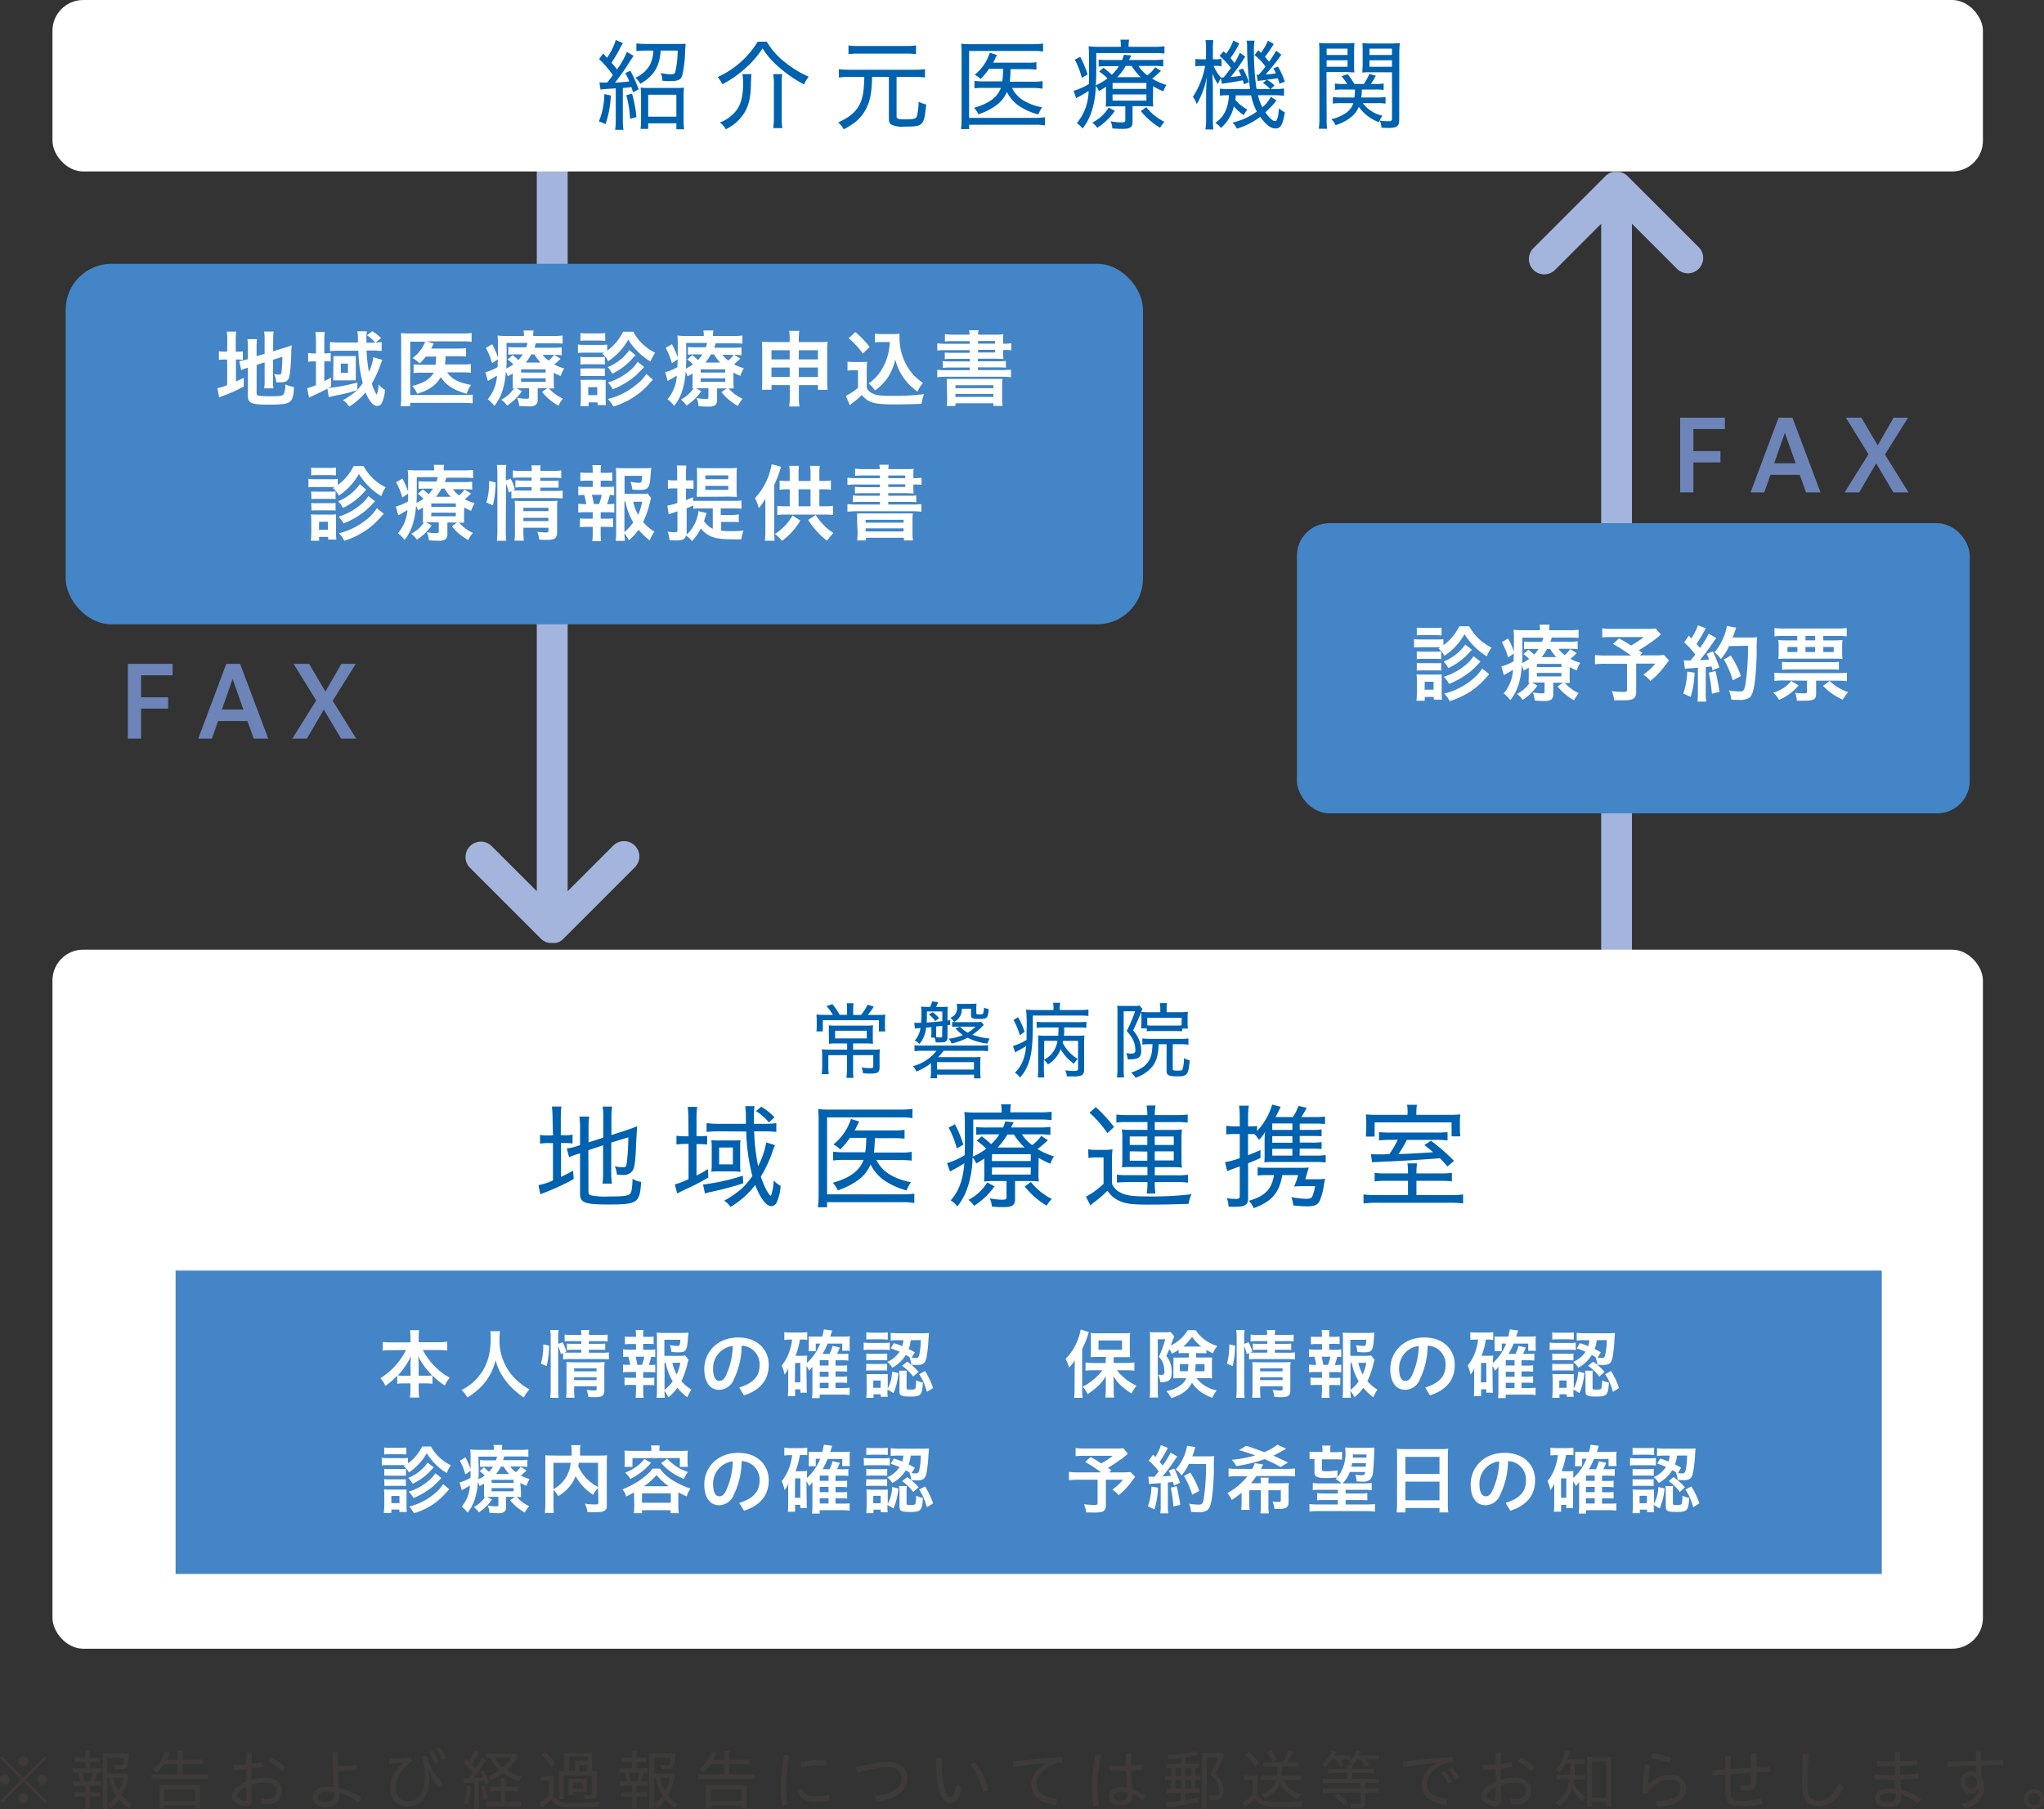
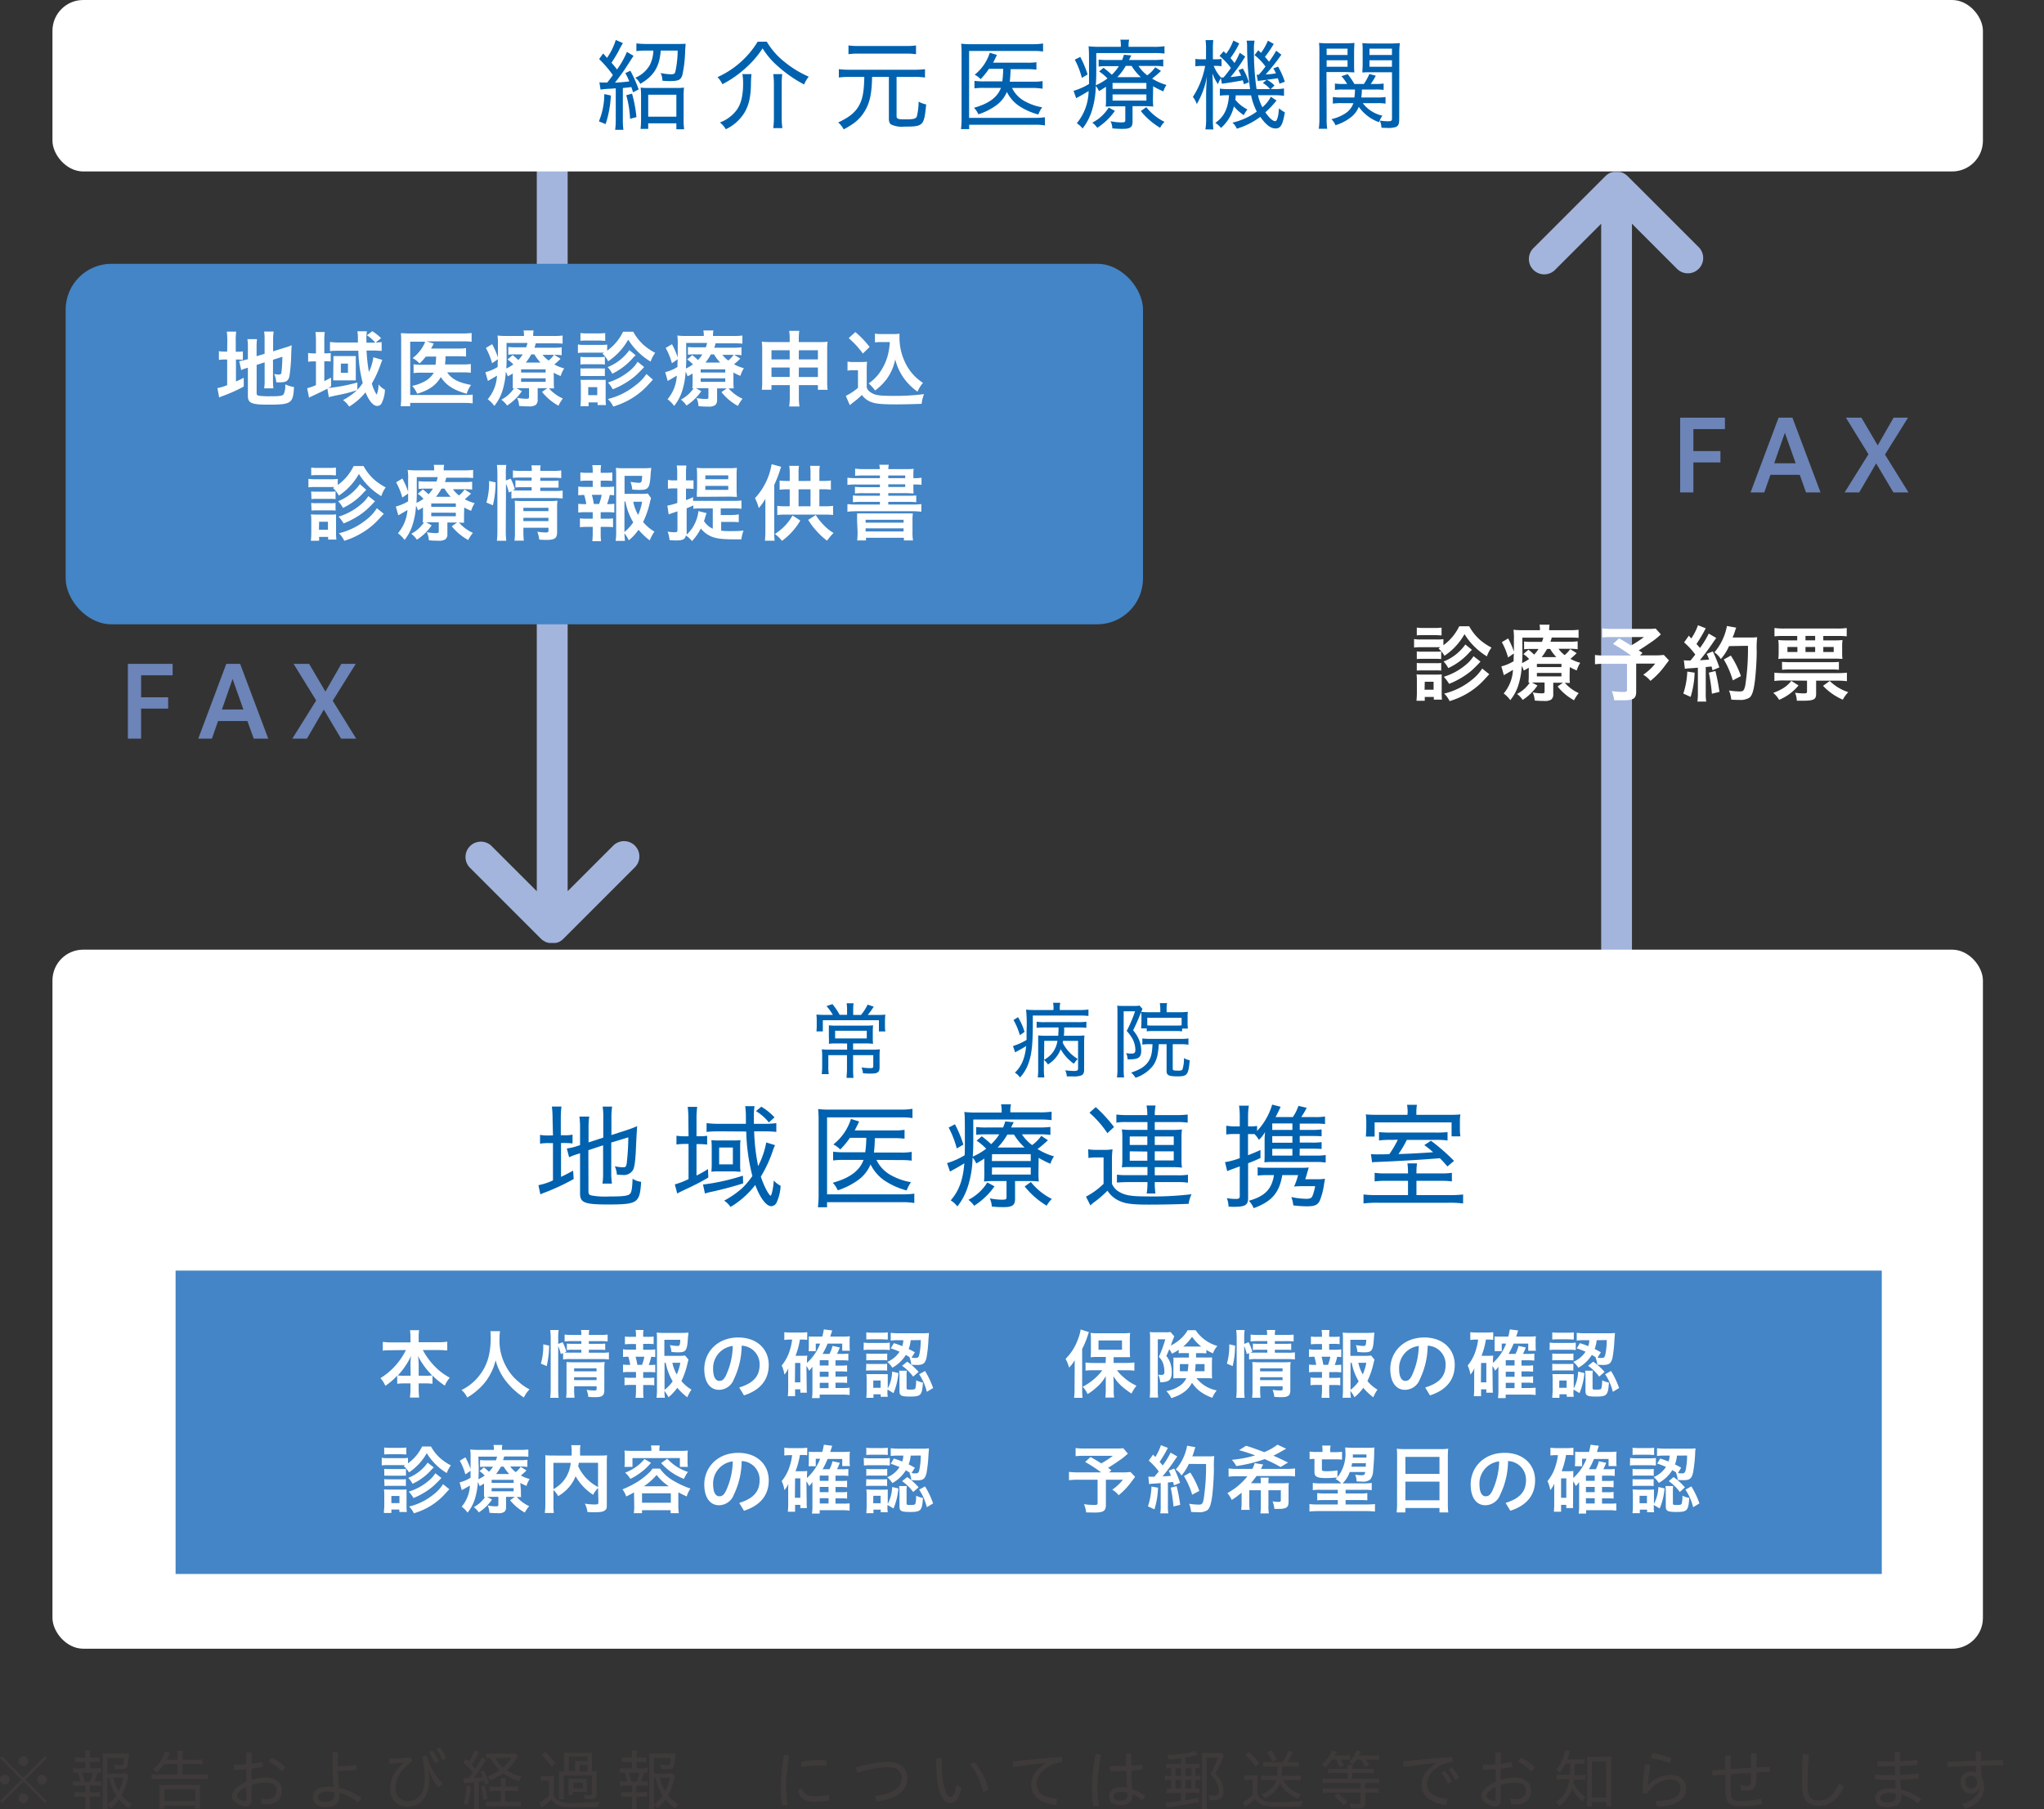
<svg xmlns="http://www.w3.org/2000/svg" width="464.82" height="411.47" viewBox="0 0 464.82 411.47">
  <rect x="0" y="0" width="464.82" height="411.47" fill="#333333" stroke="none" />
  <defs>
    <style>.cls-1{fill:#3e3a39;}.cls-2{fill:#a3b5dd;}.cls-3{fill:#4385c6;}.cls-4{fill:#fff;}.cls-5{fill:#0061af;}.cls-6{fill:#6c84b7;}</style>
  </defs>
  <title>fig_flow_referral_01</title>
  <g id="レイヤー_2" data-name="レイヤー 2">
    <g id="MENUのコピー_4" data-name="MENUのコピー 4">
      <path class="cls-1" d="M.44,399.47l4.89,4.88,4.88-4.88.43.43-4.88,4.88,4.88,4.89-.43.43-4.88-4.89-4.9,4.9L0,409.68l4.9-4.9L0,399.9Zm.67,6.42a1.11,1.11,0,1,1,0-2.22,1.11,1.11,0,1,1,0,2.22Zm3.11-5.33a1.11,1.11,0,1,1,1.11,1.11A1.12,1.12,0,0,1,4.22,400.56ZM6.44,409a1.11,1.11,0,1,1-1.11-1.11A1.11,1.11,0,0,1,6.44,409Zm3.11-5.33a1.11,1.11,0,0,1,0,2.22,1.11,1.11,0,1,1,0-2.22Z" />
      <path class="cls-1" d="M21.84,402.21a6.22,6.22,0,0,0,1.17-.08v1.11a5.9,5.9,0,0,0-.86-.06,14.1,14.1,0,0,1-.69,2h.35a5.75,5.75,0,0,0,1.17-.07v1.11a7.34,7.34,0,0,0-1.17-.06H20.43v1.49h1.25a6.75,6.75,0,0,0,1.11-.06v1.1a8.83,8.83,0,0,0-1.11-.06H20.43V410a10.78,10.78,0,0,0,.09,1.41h-1.2a10.67,10.67,0,0,0,.09-1.41v-1.36H18.05a8.45,8.45,0,0,0-1.12.06v-1.1a7,7,0,0,0,1.12.06h1.36v-1.49H17.78a8,8,0,0,0-1.18.06v-1.11a6.22,6.22,0,0,0,1.18.07h.49a16.17,16.17,0,0,0-.54-2,8.5,8.5,0,0,0-1.11.06v-1.11a6.46,6.46,0,0,0,1.19.08h1.6v-1.47H18.17a9,9,0,0,0-1.13.06v-1.09a8,8,0,0,0,1.13.06h1.24v-.39a6.72,6.72,0,0,0-.09-1.21h1.19a7.85,7.85,0,0,0-.08,1.21v.39h1.08a7.69,7.69,0,0,0,1.11-.06v1.09a8.29,8.29,0,0,0-1.11-.06H20.43v1.47Zm-1.36,3a8.67,8.67,0,0,0,.65-2H18.69a12.1,12.1,0,0,1,.53,2Zm3.94-.87v5.58a10.44,10.44,0,0,0,.1,1.51H23.29a10.44,10.44,0,0,0,.1-1.53v-9.73c0-.49,0-1-.07-1.4a9,9,0,0,0,1.36.08H28.1a8.36,8.36,0,0,0,1.24-.06l-.09.93c-.2,2.4-.39,2.68-1.8,2.68-.36,0-.76,0-1.36-.07a4.31,4.31,0,0,0-.22-1,11.78,11.78,0,0,0,1.61.17c.55,0,.61-.15.71-1.66H24.42v3.56h3a7.79,7.79,0,0,0,1.21-.06l.6.62a3.66,3.66,0,0,0-.18.61,14.66,14.66,0,0,1-1.39,3.76,8.35,8.35,0,0,0,2.31,2,4,4,0,0,0-.67,1,11.17,11.17,0,0,1-2.22-2.07,10.9,10.9,0,0,1-1.87,2.06,4.69,4.69,0,0,0-.72-.92,8.21,8.21,0,0,0,1.94-2,10.78,10.78,0,0,1-1.63-4Zm1.34,0A9.45,9.45,0,0,0,27,407.4,11.36,11.36,0,0,0,28,404.31Z" />
      <path class="cls-1" d="M37.32,401.26a9.54,9.54,0,0,1-1.72,1.92,3,3,0,0,0-.89-.75,7.44,7.44,0,0,0,2.34-2.87,5.71,5.71,0,0,0,.43-1.2l1.18.37a6.63,6.63,0,0,0-.31.64l-.44.88h2.53v-.68a6.77,6.77,0,0,0-.09-1.34h1.29a6.4,6.4,0,0,0-.11,1.37v.65h3a12,12,0,0,0,1.51-.08v1.18a9.77,9.77,0,0,0-1.49-.09H41.53v2.32h4.19a12.25,12.25,0,0,0,1.53-.08v1.19a11.31,11.31,0,0,0-1.53-.08H36a11.76,11.76,0,0,0-1.54.08V403.5a13,13,0,0,0,1.51.08h4.44v-2.32Zm-1.13,10.11a10.65,10.65,0,0,0,.09-1.53v-2.63a10.31,10.31,0,0,0-.06-1.27,13.92,13.92,0,0,0,1.44.06h6.43a13.92,13.92,0,0,0,1.44-.06,10.65,10.65,0,0,0-.06,1.27v2.65a9.79,9.79,0,0,0,.09,1.51H44.35v-.7h-7v.7Zm1.2-1.73h7V407h-7Z" />
      <path class="cls-1" d="M57.2,409.45c0,1-.46,1.43-1.31,1.43a3.76,3.76,0,0,1-1.77-.59c-1.09-.67-1.36-1.24-1.36-1.81,0-.8.7-2.05,3.29-3.27V402.4c-1,.09-2,.12-2.84.12a2.66,2.66,0,0,1-.06-.62,2.89,2.89,0,0,1,0-.52h.46c.78,0,1.6,0,2.4-.09,0-.87,0-1.78,0-2.65a2.8,2.8,0,0,1,1.24,0c0,.91,0,1.76-.06,2.53.85-.11,1.66-.24,2.42-.39a2.21,2.21,0,0,1,.16.84,1.1,1.1,0,0,1,0,.26c-.8.16-1.67.29-2.56.4v2.57a10.31,10.31,0,0,1,3.1-.55c2.39,0,3.8,1.17,3.8,2.89,0,2.09-1.29,3.2-3.39,3.2a6.88,6.88,0,0,1-1.14-.08l-.24-1.23a7.08,7.08,0,0,0,1.23.12c1.45,0,2.33-.63,2.33-2,0-1.07-.85-1.79-2.61-1.79a9.77,9.77,0,0,0-3.08.58Zm-1.15-3c-1.72.87-2.09,1.57-2.09,2s.15.53.68.84a2.39,2.39,0,0,0,1.11.36c.21,0,.3-.08.3-.34Zm8.82-4.49a2.17,2.17,0,0,1-.77.95,9,9,0,0,0-2.92-2.18,2.3,2.3,0,0,1,.6-.92A10.43,10.43,0,0,1,64.87,401.94Z" />
      <path class="cls-1" d="M76.78,401.75a31.35,31.35,0,0,0,4.2-.34,3.91,3.91,0,0,1,.09.86c0,.1,0,.2,0,.31a40.59,40.59,0,0,1-4.24.23c.05,1.28.15,2.57.25,3.84a14.19,14.19,0,0,1,5.11,2.25,2.86,2.86,0,0,1-.75,1.05,13.91,13.91,0,0,0-4.24-2.22c0,.19,0,.44,0,.6,0,1.93-1.17,2.67-3.22,2.67-1.77,0-2.86-.87-2.86-2.27,0-1.21,1.17-2.36,3.3-2.36a11.52,11.52,0,0,1,1.45.09c-.19-2-.28-4.12-.28-5.51,0-.78,0-1.57,0-2.35a2.48,2.48,0,0,1,.61-.06,3.81,3.81,0,0,1,.67.07c0,.79-.06,1.56-.06,2.37Zm-2.36,5.71c-1.43,0-2.1.54-2.1,1.27s.6,1.13,1.62,1.13c1.27,0,2.08-.46,2.08-1.48a6.11,6.11,0,0,0,0-.77A8.77,8.77,0,0,0,74.42,407.46Z" />
      <path class="cls-1" d="M91.85,400.85a25.43,25.43,0,0,1-3.37.31,5.31,5.31,0,0,1,0-.68,3.39,3.39,0,0,1,0-.46,39.86,39.86,0,0,0,4.93-.3,2.6,2.6,0,0,1,.31.89c-3,2.18-3.75,4.16-3.75,6.25a2.7,2.7,0,0,0,2.71,2.84c2.36,0,3.91-1.69,3.91-5.49a17.7,17.7,0,0,0-.62-4.61,3,3,0,0,1,1.06-.25,15.23,15.23,0,0,0,3.6,6.28,2.57,2.57,0,0,1-.95.93,13.9,13.9,0,0,1-2.2-4h-.07a13.5,13.5,0,0,1,.22,2.19c0,4.07-2.1,6.18-4.9,6.18a3.81,3.81,0,0,1-4-4.08c0-1.9.77-3.93,3.12-6Zm6.5-2.67a10.24,10.24,0,0,1,1.41,2.49l-.89.41a12.19,12.19,0,0,0-1.35-2.54Zm1.67-.71a9.59,9.59,0,0,1,1.45,2.46l-.88.4a9.18,9.18,0,0,0-1.37-2.49Z" />
      <path class="cls-1" d="M105.32,404.46a4,4,0,0,0,.63,0h.55c.55-.68.59-.76,1-1.26a16.69,16.69,0,0,0-2.13-2.31l.59-.83.66.65a10.41,10.41,0,0,0,1.28-2.65l1.05.43c-.09.16-.16.27-.3.53a15.67,15.67,0,0,1-1.37,2.39c.31.35.31.35.8.93.17-.3.17-.3.6-.95a8.05,8.05,0,0,0,.85-1.63l1,.55c-.15.2-.15.2-.9,1.38-.48.77-1.32,1.95-1.93,2.72,1-.06,1.44-.1,2.09-.19a11.05,11.05,0,0,0-.55-1.23l.74-.35a17.74,17.74,0,0,1,1.18,2.88l-.82.4c-.11-.4-.14-.53-.24-.84l-1.23.15V410a10,10,0,0,0,.09,1.47h-1.2a10.38,10.38,0,0,0,.09-1.48v-4.6l-1.73.13a2.84,2.84,0,0,0-.55.07Zm1.74,1.91a19.84,19.84,0,0,1-.69,4.2l-1-.43a11.57,11.57,0,0,0,.71-4Zm3.13-.3a18.39,18.39,0,0,1,.66,3.08l-.92.3a14.1,14.1,0,0,0-.54-3.11Zm6.23.31a6.38,6.38,0,0,0,1.36-.09v1.13a11,11,0,0,0-1.36-.06h-1.56v2.48H117a8.93,8.93,0,0,0,1.47-.07v1.14a10.13,10.13,0,0,0-1.47-.09h-5a10.28,10.28,0,0,0-1.48.09v-1.14a8.93,8.93,0,0,0,1.37.07h2v-2.48h-1.2a11.13,11.13,0,0,0-1.37.06v-1.11a8.06,8.06,0,0,0,1.37.07h1.2v-.46a6.46,6.46,0,0,0-.09-1.48h1.22a8.58,8.58,0,0,0-.08,1.47v.47Zm1.37-6.93-.75,1.14a11,11,0,0,1-1.79,2.06,10.6,10.6,0,0,0,3.36,1.41,3.26,3.26,0,0,0-.53,1.09,12.53,12.53,0,0,1-3.66-1.82,13.83,13.83,0,0,1-3,1.65,3.56,3.56,0,0,0-.57-1,10.52,10.52,0,0,0,2.77-1.33,8.72,8.72,0,0,1-2.08-2.8,5.59,5.59,0,0,0-1,.08V398.8a8.3,8.3,0,0,0,1.46.08h4a7.27,7.27,0,0,0,1.13-.06Zm-5.18.4A6.52,6.52,0,0,0,114.4,402a8.58,8.58,0,0,0,1.9-2.19Z" />
      <path class="cls-1" d="M123,403.91a5.76,5.76,0,0,0,1.14.07h.77a7.13,7.13,0,0,0,1.1-.06,11.84,11.84,0,0,0-.06,1.53v2.94a2,2,0,0,0,.68.89,5,5,0,0,0,3.27.76,54.56,54.56,0,0,0,6.5-.28A3.6,3.6,0,0,0,136,411c-1.45.06-3.47.1-5.31.1-2.33,0-3.17-.13-4.06-.62a3.6,3.6,0,0,1-1.26-1.18,15.92,15.92,0,0,1-1.66,1.46l-.5.42-.55-1.16a7.68,7.68,0,0,0,2.19-1.64V405H124a6.51,6.51,0,0,0-1,.07Zm1-5.45a16.31,16.31,0,0,1,2.32,2.64l-.87.78a13.7,13.7,0,0,0-2.26-2.69Zm10.63,4.43a6.47,6.47,0,0,0,1.11-.06,7.71,7.71,0,0,0-.06,1.18v4.18c0,.8-.3,1-1.7,1h-1a5,5,0,0,0-.25-1,8.36,8.36,0,0,0,1.37.12c.36,0,.49-.06.49-.24v-4.23h-6.39v4.09a9.09,9.09,0,0,0,.06,1.3h-1.19a9.6,9.6,0,0,0,.06-1.3V404a7.52,7.52,0,0,0-.06-1.15,7.08,7.08,0,0,0,1.1.06h.09v-3.05a9.92,9.92,0,0,0-.06-1.23,10.23,10.23,0,0,0,1.3.06h3.82a9,9,0,0,0,1.35-.06,7.44,7.44,0,0,0-.06,1.23Zm-3.87-1.3a9.66,9.66,0,0,0,0-1.07,11,11,0,0,0,1.12,0h1.75v-1h-4.26v3.29h1.43Zm2.7,5.19a5.86,5.86,0,0,0,0,.85,7.12,7.12,0,0,0-1-.05h-2.17v.71h-1a7.1,7.1,0,0,0,0-.89v-1.94a7.34,7.34,0,0,0,0-.88,6.73,6.73,0,0,0,1,0h2.15a6.39,6.39,0,0,0,1,0,6.42,6.42,0,0,0,0,.85Zm-3.1,0h2.17v-1.32h-2.17Zm3.23-3.86v-1.45h-1.83v1.45Z" />
      <path class="cls-1" d="M146.13,402.21a6.11,6.11,0,0,0,1.16-.08v1.11a5.77,5.77,0,0,0-.85-.06,15.15,15.15,0,0,1-.7,2h.36a5.75,5.75,0,0,0,1.17-.07v1.11a7.34,7.34,0,0,0-1.17-.06h-1.38v1.49H146a6.68,6.68,0,0,0,1.11-.06v1.1a8.83,8.83,0,0,0-1.11-.06h-1.24V410a10.78,10.78,0,0,0,.09,1.41h-1.2a10.67,10.67,0,0,0,.09-1.41v-1.36h-1.36a8.73,8.73,0,0,0-1.13.06v-1.1a7.09,7.09,0,0,0,1.13.06h1.36v-1.49h-1.63a7.87,7.87,0,0,0-1.18.06v-1.11a6.16,6.16,0,0,0,1.18.07h.49a18.77,18.77,0,0,0-.55-2,8.5,8.5,0,0,0-1.11.06v-1.11a6.57,6.57,0,0,0,1.2.08h1.6v-1.47h-1.24a8.84,8.84,0,0,0-1.13.06v-1.09a7.91,7.91,0,0,0,1.13.06h1.24v-.39a6.72,6.72,0,0,0-.09-1.21h1.18a7.88,7.88,0,0,0-.07,1.21v.39h1.08a7.79,7.79,0,0,0,1.11-.06v1.09a8.39,8.39,0,0,0-1.11-.06h-1.08v1.47Zm-1.37,3a8.63,8.63,0,0,0,.66-2H143a13.46,13.46,0,0,1,.54,2Zm3.94-.87v5.58a10.44,10.44,0,0,0,.1,1.51h-1.22a10.44,10.44,0,0,0,.1-1.53v-9.73c0-.49,0-1-.07-1.4a9,9,0,0,0,1.36.08h3.42a8.55,8.55,0,0,0,1.24-.06l-.09.93c-.21,2.4-.4,2.68-1.8,2.68-.36,0-.76,0-1.37-.07a3.51,3.51,0,0,0-.22-1,11.9,11.9,0,0,0,1.62.17c.54,0,.6-.15.71-1.66H148.7v3.56h3a7.88,7.88,0,0,0,1.21-.06l.59.62a5,5,0,0,0-.18.61,14.3,14.3,0,0,1-1.39,3.76,8.5,8.5,0,0,0,2.31,2,4.22,4.22,0,0,0-.66,1,10.9,10.9,0,0,1-2.22-2.07,11.25,11.25,0,0,1-1.87,2.06,4.69,4.69,0,0,0-.72-.92,8.16,8.16,0,0,0,1.93-2,11,11,0,0,1-1.62-4Zm1.35,0a9,9,0,0,0,1.23,3.09,11.71,11.71,0,0,0,1.05-3.09Z" />
-       <path class="cls-1" d="M161.6,401.26a9.54,9.54,0,0,1-1.72,1.92,2.89,2.89,0,0,0-.88-.75,7.33,7.33,0,0,0,2.33-2.87,5.2,5.2,0,0,0,.43-1.2l1.19.37a6.63,6.63,0,0,0-.31.64l-.45.88h2.53v-.68a6.91,6.91,0,0,0-.08-1.34h1.28a7.24,7.24,0,0,0-.1,1.37v.65h3.05a12.13,12.13,0,0,0,1.51-.08v1.18a9.92,9.92,0,0,0-1.5-.09h-3.06v2.32H170a12.08,12.08,0,0,0,1.52-.08v1.19a11.06,11.06,0,0,0-1.52-.08h-9.7a12,12,0,0,0-1.54.08V403.5a13,13,0,0,0,1.51.08h4.44v-2.32Zm-1.12,10.11a10.65,10.65,0,0,0,.09-1.53v-2.63a10.31,10.31,0,0,0-.06-1.27,13.84,13.84,0,0,0,1.43.06h6.44a14.19,14.19,0,0,0,1.44-.06,8.88,8.88,0,0,0-.06,1.27v2.65a9.79,9.79,0,0,0,.09,1.51h-1.22v-.7h-6.94v.7Zm1.2-1.73h7V407h-7Z" />
      <path class="cls-1" d="M179.5,399.35a36.51,36.51,0,0,0-.75,7.08,28.59,28.59,0,0,0,.33,4,2.72,2.72,0,0,1-.91.16,1.62,1.62,0,0,1-.31,0,29.63,29.63,0,0,1-.32-4.21,36.88,36.88,0,0,1,.77-7.23A4.49,4.49,0,0,1,179.5,399.35Zm9.09,9.81a1.79,1.79,0,0,1,0,.34,15.83,15.83,0,0,1-3.27.32c-2.47,0-3.61-.94-3.8-2.62a2,2,0,0,1,1-.32c.27,1.22,1,1.69,2.83,1.69a16.37,16.37,0,0,0,3.12-.31A2.49,2.49,0,0,1,188.59,409.16ZM186,400.34a16.89,16.89,0,0,1,2,.12,2.41,2.41,0,0,1,0,.4,3.74,3.74,0,0,1-.08.78,14.87,14.87,0,0,0-1.94-.1,20.51,20.51,0,0,0-3.72.36,3.85,3.85,0,0,1-.1-.83c0-.11,0-.19,0-.3A17,17,0,0,1,186,400.34Z" />
      <path class="cls-1" d="M198.92,408.51c4.13-.47,6.1-1.85,6.1-4.16,0-1.43-1-2.42-3.1-2.42a25.71,25.71,0,0,0-6.92,1.3,2.74,2.74,0,0,1-.34-1.23,28,28,0,0,1,7.23-1.26c3,0,4.43,1.63,4.43,3.61,0,2.86-2.13,4.73-6.9,5.41Z" />
      <path class="cls-1" d="M218.64,406.71a9.22,9.22,0,0,1-.95,2.47,1.68,1.68,0,0,1-1.58.93c-.64,0-1.35-.34-2-1.57-.85-1.63-1.2-4-1.2-8.58a2.09,2.09,0,0,1,.56-.06,3.12,3.12,0,0,1,.74.09c0,.59,0,1.06,0,1.46a14.75,14.75,0,0,0,1,6.38c.35.68.63.89.93.89s.43-.07.64-.46a9.06,9.06,0,0,0,.75-2.35Zm3-5.85a13.72,13.72,0,0,1,3.13,6.2,2.48,2.48,0,0,1-1.25.49,14.52,14.52,0,0,0-2.89-6.19A1.9,1.9,0,0,1,221.65,400.86Z" />
      <path class="cls-1" d="M237.83,401c-1.77.15-4.57.51-7.35.91a2.87,2.87,0,0,1-.17-1,1.42,1.42,0,0,1,0-.29c3.79-.39,7.37-.73,11.14-1a2.56,2.56,0,0,1,.11.79,2.06,2.06,0,0,1,0,.35,8.71,8.71,0,0,0-3.08,1c-2,1.26-2.73,2.66-2.73,4.05,0,1.78,1.19,2.93,4.63,3.33a3.17,3.17,0,0,1-.31,1.39c-3.81-.48-5.55-2.19-5.55-4.58,0-1.72.8-3.38,3.33-4.95Z" />
      <path class="cls-1" d="M249.28,399a3.25,3.25,0,0,1,1.1.18,39.57,39.57,0,0,0-.8,7.27,27.8,27.8,0,0,0,.35,4.21,2.85,2.85,0,0,1-1,.17,1.23,1.23,0,0,1-.27,0,27.84,27.84,0,0,1-.34-4.36,41.48,41.48,0,0,1,.8-7.45Zm6.85,3.78c-.91,0-1.82.08-2.72.08h-.95a3,3,0,0,1-.06-.61,3.43,3.43,0,0,1,0-.56c.61,0,1.23,0,1.83,0s1.25,0,1.85,0c0-.93,0-1.85,0-2.78a3.67,3.67,0,0,1,.61-.05,3.73,3.73,0,0,1,.6.05c0,.88,0,1.82,0,2.71q1.25-.09,2.43-.27a2.8,2.8,0,0,1,.07.72c0,.15,0,.29,0,.42-.8.09-1.65.18-2.49.24,0,1.36.06,2.6.19,4.23a12,12,0,0,1,3,1.51,2.88,2.88,0,0,1-.75,1,9.19,9.19,0,0,0-2.15-1.39c0,1.71-.92,2.5-2.78,2.5s-2.61-.81-2.61-2,1-2.11,2.86-2.11a7,7,0,0,1,1.32.14C256.19,405.36,256.13,404.07,256.13,402.79ZM255,407.55c-1.27,0-1.76.53-1.76,1.08s.41.93,1.51.93,1.67-.44,1.67-1.37a2,2,0,0,0-.06-.46A4.17,4.17,0,0,0,255,407.55Z" />
      <path class="cls-1" d="M268.58,399.91c-1.26.17-1.59.2-2.79.3a2.24,2.24,0,0,0-.42-1,27.31,27.31,0,0,0,4.91-.56,6.84,6.84,0,0,0,1.46-.44l.64.93c-1.6.4-1.95.47-2.81.62v1.42h1.85a7.72,7.72,0,0,0,1.37-.07v1.06c-.28,0-.53,0-.91-.06v1.79a6.21,6.21,0,0,0,1.12-.07v1.07a8.68,8.68,0,0,0-1.12-.06v2a6.58,6.58,0,0,0,.9-.07v1.06a11.93,11.93,0,0,0-1.38-.06h-1.83v1.66c1.11-.16,1.64-.27,3-.58l0,1c-1.75.38-3.87.75-5.6,1a13.32,13.32,0,0,0-1.64.28l-.19-1.19a24.75,24.75,0,0,0,3.39-.34v-1.79h-1.9a8.88,8.88,0,0,0-1.39.08v-1.08a5.77,5.77,0,0,0,1.07.07v-2a8.6,8.6,0,0,0-1.41.07v-1.09a6.94,6.94,0,0,0,1.41.08v-1.79a10.68,10.68,0,0,0-1.1.06v-1.06a8,8,0,0,0,1.39.07h1.93Zm-1.26,4h1.26v-1.79h-1.26Zm0,2.92h1.26v-2h-1.26Zm2.25-2.92h1.35v-1.79h-1.35Zm0,2.92h1.35v-2h-1.35Zm8.73-7.47a3.42,3.42,0,0,0-.27.57,30.2,30.2,0,0,1-1.68,3.51,6.07,6.07,0,0,1,1.7,2.68,5,5,0,0,1,.19,1.42,1.82,1.82,0,0,1-.74,1.66,2.66,2.66,0,0,1-1.43.25c-.33,0-.64,0-1,0a2.65,2.65,0,0,0-.2-1.14,8,8,0,0,0,1.24.11c.84,0,1.08-.2,1.08-1a4.47,4.47,0,0,0-.44-1.85,7,7,0,0,0-1.53-2,21.6,21.6,0,0,0,1.73-3.81h-2.54v10.05a10.26,10.26,0,0,0,.1,1.68h-1.24a10.46,10.46,0,0,0,.09-1.61V400q0-.67-.06-1.29c.34,0,.66,0,1.17,0h2.2a6.25,6.25,0,0,0,1.13-.06Z" />
      <path class="cls-1" d="M282.93,403.78a6.06,6.06,0,0,0,1.14.07h.84a8.21,8.21,0,0,0,1.13-.06,10.32,10.32,0,0,0-.08,1.53v2.88a2.68,2.68,0,0,0,1.47,1.36,9,9,0,0,0,3.16.33,39.85,39.85,0,0,0,5.72-.3,4,4,0,0,0-.36,1.25c-2.08.07-3.31.1-4.56.1a19,19,0,0,1-3.71-.22,3.52,3.52,0,0,1-2.28-1.6,13.45,13.45,0,0,1-1.75,1.49l-.49.43-.54-1.15a9.1,9.1,0,0,0,2.26-1.67v-3.39H284a5.38,5.38,0,0,0-1,.07Zm1.08-5.33a19.66,19.66,0,0,1,2.38,2.59l-.87.8a14.65,14.65,0,0,0-2.31-2.67Zm4.57,3.33a13.2,13.2,0,0,0-1.36.07v-1.11a11.19,11.19,0,0,0,1.36.08h3.09a14.86,14.86,0,0,0,1.31-2.65l1.06.41c-.84,1.63-.84,1.63-1.21,2.24H294a10.33,10.33,0,0,0,1.33-.08v1.11c-.41,0-.86-.07-1.39-.07h-2.35a15.6,15.6,0,0,1-.15,2.09h3a10.14,10.14,0,0,0,1.36-.08v1.14c-.4,0-.89-.07-1.44-.07h-2.56a5.71,5.71,0,0,0,1.35,1.77,6.84,6.84,0,0,0,2.69,1.45,3.08,3.08,0,0,0-.57,1.07,7.37,7.37,0,0,1-2.7-1.61,6.42,6.42,0,0,1-1.49-2,6.5,6.5,0,0,1-3.51,3.56,2.51,2.51,0,0,0-.75-.94c2-.86,3-1.83,3.4-3.28h-2.06c-.52,0-1,0-1.4.07v-1.14a10.92,10.92,0,0,0,1.4.08h2.24a14.48,14.48,0,0,0,.12-2.09Zm.53-3.66a12.07,12.07,0,0,1,1.23,2.06l-1,.52a10.8,10.8,0,0,0-1.21-2.09Z" />
      <path class="cls-1" d="M302.9,400.22a9,9,0,0,1-1.57,1.82,3.15,3.15,0,0,0-.81-.74,6.63,6.63,0,0,0,1.57-1.61,5.72,5.72,0,0,0,.77-1.55l1.11.28c-.25.47-.3.56-.48.87h2.11a8.58,8.58,0,0,0,1.43-.09v1.08a11.57,11.57,0,0,0-1.26-.06h-.85a10.13,10.13,0,0,1,.69,1.34l-1,.34a8.74,8.74,0,0,0-.74-1.68Zm3.54,2.12a4,4,0,0,0-.09-.89h1.23a4.18,4.18,0,0,0-.09.89h3.43a9.59,9.59,0,0,0,1.48-.07v1.08a10.18,10.18,0,0,0-1.48-.09h-3.43v1.32h4.56a9.93,9.93,0,0,0,1.55-.09v1.11a11.15,11.15,0,0,0-1.55-.09h-1.58v1.29H312a11.25,11.25,0,0,0,1.55-.09v1.12a11.56,11.56,0,0,0-1.55-.09h-1.52v2.43c0,.92-.39,1.16-1.93,1.16-.34,0-.93,0-1.39-.05a3.77,3.77,0,0,0-.31-1.09,14.72,14.72,0,0,0,1.86.11c.57,0,.69-.06.69-.37v-2.19h-7a11.47,11.47,0,0,0-1.57.09v-1.12a11.46,11.46,0,0,0,1.55.09h7v-1.29h-7a11.83,11.83,0,0,0-1.56.09v-1.11a9.93,9.93,0,0,0,1.55.09h4.07v-1.32h-2.87a10,10,0,0,0-1.51.09v-1.08a10.11,10.11,0,0,0,1.51.07Zm-2.22,5.55a14.78,14.78,0,0,1,2.22,2l-.9.77a9.61,9.61,0,0,0-2.13-2.05Zm4.31-7.67a8.53,8.53,0,0,1-1,1.19,2.75,2.75,0,0,0-.82-.64,6,6,0,0,0,1.78-2.68l1,.31c-.26.54-.34.67-.46.89h3a10,10,0,0,0,1.55-.09v1.1a11.06,11.06,0,0,0-1.52-.08H310.6a11.9,11.9,0,0,1,.74,1.29l-1,.37a10.32,10.32,0,0,0-.85-1.66Z" />
      <path class="cls-1" d="M326.61,401c-1.78.15-4.57.51-7.36.91a3.13,3.13,0,0,1-.16-1,2.81,2.81,0,0,1,0-.29c3.79-.39,7.38-.73,11.15-1a2.9,2.9,0,0,1,.1.79c0,.12,0,.23,0,.35a8.65,8.65,0,0,0-3.08,1c-2,1.26-2.74,2.66-2.74,4.05,0,1.78,1.2,2.93,4.63,3.33a2.92,2.92,0,0,1-.31,1.39c-3.8-.48-5.55-2.19-5.55-4.58,0-1.72.8-3.38,3.33-4.95Zm1.95,1.81a10.49,10.49,0,0,1,1.59,2.41l-.86.46a9.8,9.8,0,0,0-1.53-2.43Zm1.6-.8a9.8,9.8,0,0,1,1.64,2.35l-.85.48a10.28,10.28,0,0,0-1.56-2.39Z" />
      <path class="cls-1" d="M341.28,409.45c0,1-.45,1.43-1.31,1.43a3.73,3.73,0,0,1-1.76-.59c-1.1-.67-1.37-1.24-1.37-1.81,0-.8.7-2.05,3.29-3.27V402.4c-1,.09-1.95.12-2.84.12a2.66,2.66,0,0,1-.06-.62,2.89,2.89,0,0,1,0-.52h.46c.79,0,1.6,0,2.4-.09,0-.87,0-1.78,0-2.65a2.52,2.52,0,0,1,.58-.06,2.48,2.48,0,0,1,.66.08c0,.91,0,1.76-.06,2.53.85-.11,1.66-.24,2.42-.39a2.21,2.21,0,0,1,.16.84,1.1,1.1,0,0,1,0,.26c-.79.16-1.67.29-2.56.4v2.57a10.31,10.31,0,0,1,3.1-.55c2.4,0,3.8,1.17,3.8,2.89,0,2.09-1.29,3.2-3.39,3.2a6.88,6.88,0,0,1-1.14-.08l-.23-1.23a6.88,6.88,0,0,0,1.22.12c1.45,0,2.33-.63,2.33-2,0-1.07-.84-1.79-2.61-1.79a9.77,9.77,0,0,0-3.08.58Zm-1.15-3c-1.72.87-2.09,1.57-2.09,2s.15.53.68.84a2.39,2.39,0,0,0,1.11.36c.21,0,.3-.08.3-.34Zm8.82-4.49a2.17,2.17,0,0,1-.77.95,9.06,9.06,0,0,0-2.91-2.18,2.28,2.28,0,0,1,.59-.92A10.43,10.43,0,0,1,349,401.94Z" />
      <path class="cls-1" d="M356,401.17a9.75,9.75,0,0,1-1.31,2.09,2.85,2.85,0,0,0-.88-.77,7.32,7.32,0,0,0,1.91-3.55,4.62,4.62,0,0,0,.15-.83l1.17.2c-.07.2-.12.35-.25.77a7.7,7.7,0,0,1-.36,1.09h2.51a7.24,7.24,0,0,0,1.42-.09v1.17a11,11,0,0,0-1.42-.08h-.83c0,1.6-.05,1.84-.09,2.59h1.12a8.32,8.32,0,0,0,1.38-.09v1.19a10.09,10.09,0,0,0-1.39-.08h-1.21l-.12.73a9.08,9.08,0,0,0,2.75,3.24,4.33,4.33,0,0,0-.68,1.05,11.48,11.48,0,0,1-2.38-3,7.8,7.8,0,0,1-2.88,4,2.73,2.73,0,0,0-.85-.91,6.27,6.27,0,0,0,2.56-3,8.23,8.23,0,0,0,.56-2.21h-1.29a9.18,9.18,0,0,0-1.55.09v-1.2a8.16,8.16,0,0,0,1.58.09H357c.07-.93.07-.93.09-2.59Zm6,9.71h-1.16a15.34,15.34,0,0,0,.08-1.66v-8.17c0-.57,0-1-.07-1.54a7.75,7.75,0,0,0,1.3.08h3a8,8,0,0,0,1.31-.08,10.91,10.91,0,0,0-.08,1.54v8.07a14.68,14.68,0,0,0,.09,1.78h-1.18v-1H362Zm0-2h3.23v-8.24h-3.23Z" />
      <path class="cls-1" d="M376.41,409.67c4.13-.08,5.74-1.1,5.74-3,0-1.08-.8-1.91-2.38-1.91-1.85,0-3.77,1.11-5.31,3.25a2.15,2.15,0,0,1-1-.27c.12-2.15.34-4.35.64-6.43h.25a3.87,3.87,0,0,1,.95.12c-.33,2-.5,3.58-.58,4.56h.06a7.18,7.18,0,0,1,5-2.29c2.32,0,3.65,1.33,3.65,3,0,2.55-2.11,4.1-6.57,4.22Zm3.66-9.85a3.26,3.26,0,0,1-.33,1.2,17.48,17.48,0,0,0-4.28-1.09,2.81,2.81,0,0,1,.4-1.16A22,22,0,0,1,380.07,399.82Z" />
      <path class="cls-1" d="M395.73,406.07a8.52,8.52,0,0,0,1.47.13c.67,0,.95-.23,1-1.18,0-.56,0-1.17,0-1.79l-4.68.28c0,.74,0,1.44,0,2.12,0,1,0,1.95.1,2.59.11,1.06.65,1.42,2.22,1.42a19.89,19.89,0,0,0,4.61-.54,3.34,3.34,0,0,1,.22,1.17v.09a21.75,21.75,0,0,1-4.8.46c-2.41,0-3.25-.71-3.43-2.41a26.81,26.81,0,0,1-.12-2.78v-2c-1,.08-1.91.15-2.86.24a4,4,0,0,1-.07-.7,2.59,2.59,0,0,1,0-.48l2.89-.2v-3.12a3.73,3.73,0,0,1,.68-.07,3.32,3.32,0,0,1,.65.07c0,1.1-.07,2.1-.1,3l4.66-.28c0-1.05,0-2.16,0-3.27a2.51,2.51,0,0,1,.62-.06,3.5,3.5,0,0,1,.65.07c0,1.08,0,2.16,0,3.2l3-.15a3,3,0,0,1,.07.62,3.27,3.27,0,0,1,0,.54c-1,0-2,.06-3.06.11,0,.66,0,1.31-.06,1.94-.09,1.6-.76,2.19-2.06,2.19a11.88,11.88,0,0,1-1.35-.06Z" />
      <path class="cls-1" d="M409.8,405.61c0-1.95.05-4.13.15-6.63a2.89,2.89,0,0,1,.52,0,2.82,2.82,0,0,1,.87.13c-.19,2.62-.28,4.84-.28,6.6v.76c0,2.2.92,3.09,2.52,3.09,1.79,0,3.25-.95,4.69-4l1,1c-1.59,3.14-3.47,4.18-5.64,4.18s-3.78-1.08-3.78-4.25Z" />
      <path class="cls-1" d="M430.89,400.59c0-.72,0-1.43-.05-2.16a4.44,4.44,0,0,1,.63,0,3.94,3.94,0,0,1,.6,0c0,.71,0,1.41,0,2.13,1.33,0,2.6-.1,3.88-.23a3.44,3.44,0,0,1,.06.63c0,.17,0,.34,0,.49-1.28.12-2.58.19-3.91.22,0,.8,0,1.44,0,2,1.46-.05,2.93-.17,4.22-.31a3.36,3.36,0,0,1,.06.63c0,.17,0,.34,0,.49-1.26.15-2.76.25-4.21.3,0,.66.08,1.51.15,2.26a13.12,13.12,0,0,1,4.59,2.15,2.4,2.4,0,0,1-.79,1,12.28,12.28,0,0,0-3.76-2.08c0,.2,0,.34,0,.47,0,1.79-1.09,2.47-3.15,2.47-1.67,0-2.81-.8-2.81-2.11,0-1.08,1.14-2.19,3.29-2.19a11.32,11.32,0,0,1,1.43.09c-.06-.69-.1-1.35-.13-2h-.74q-2.16,0-3.81-.06a3.55,3.55,0,0,1-.06-.64,4.21,4.21,0,0,1,0-.5c1.13.06,2.36.09,3.78.09h.76c0-.64,0-1.23,0-2h-.68c-1.13,0-2.24,0-3.32,0a4.92,4.92,0,0,1,0-.67c0-.16,0-.31,0-.47,1.13,0,2.3.07,3.3.07Zm-1.26,7.2c-1.42,0-2.07.57-2.07,1.17s.58,1,1.55,1c1.28,0,2-.37,2-1.36a6.07,6.07,0,0,0,0-.64A6.69,6.69,0,0,0,429.63,407.79Z" />
      <path class="cls-1" d="M450,406.93a2,2,0,0,1-1.75,1,2.4,2.4,0,0,1-2.41-2.59,2.29,2.29,0,0,1,2.25-2.42,2.5,2.5,0,0,1,1.28.31c0-.53,0-1.09,0-1.62-2.13.05-4.31.16-6.41.28a4.05,4.05,0,0,1-.07-.7,2.77,2.77,0,0,1,0-.49l6.44-.2c0-.66,0-1.38-.06-2.08a3,3,0,0,1,.62-.06,3.18,3.18,0,0,1,.62.06c0,.67,0,1.39-.06,2.05l5-.17a3.5,3.5,0,0,1,.07.65,3.27,3.27,0,0,1,0,.54c-1.6,0-3.29,0-5,.09,0,.9.05,1.77.11,2.66a4.5,4.5,0,0,1,.57,2.25c0,2.38-1.65,4.07-4.36,4.9l-.7-1.08c2.37-.65,3.67-1.84,4-3.35Zm-1.72-.12a1.28,1.28,0,0,0,1.3-1.41,1.39,1.39,0,0,0-1.38-1.51,1.27,1.27,0,0,0-1.24,1.44A1.31,1.31,0,0,0,448.32,406.81Z" />
-       <path class="cls-1" d="M464.82,409.19a2.26,2.26,0,1,1-2.25-2.23A2.25,2.25,0,0,1,464.82,409.19Zm-3.67,0a1.39,1.39,0,0,0,1.42,1.42,1.41,1.41,0,0,0,1.4-1.42,1.37,1.37,0,0,0-1.4-1.4A1.39,1.39,0,0,0,461.15,409.19Z" />
      <path class="cls-2" d="M123.67,214a1.64,1.64,0,0,0,.22.14l.25.13.13.06.08,0,.27.09.22.06.27,0,.23,0h.51l.28,0,.22,0,.28-.07.21-.07.1,0,.16-.09.21-.1.24-.15c.06,0,.13-.09.18-.14a2.11,2.11,0,0,0,.23-.19l.11-.09,16.31-16.32a3.48,3.48,0,1,0-4.93-4.92l-10.36,10.36V8.49a3.46,3.46,0,0,0-1.54-2.89,3.41,3.41,0,0,0-2-.6,3.48,3.48,0,0,0-3.48,3.49h0V202.71l-10.37-10.37a3.49,3.49,0,0,0-4.93,4.93l16.32,16.32.11.09.22.19Z" />
      <path class="cls-2" d="M369.54,39.59l-.22-.14a1.42,1.42,0,0,0-.25-.12l-.14-.07-.07,0-.27-.09-.23-.06-.27,0-.23,0h-.5a2.85,2.85,0,0,0-.29,0l-.21,0-.28.07-.21.07-.1,0-.17.08-.2.11a1.28,1.28,0,0,0-.25.15l-.18.13-.23.19-.1.09L348.82,56.33a3.49,3.49,0,1,0,4.93,4.93l10.37-10.37V245.11a3.49,3.49,0,1,0,7,0h0V50.89l10.36,10.37a3.49,3.49,0,0,0,4.93-4.93L370.07,40l-.11-.09-.22-.19Z" />
      <rect class="cls-3" x="14.93" y="60" width="245" height="82" rx="10.43" />
-       <rect class="cls-3" x="294.93" y="119" width="153" height="66" rx="7.39" />
      <path class="cls-4" d="M51.69,77.57a16.4,16.4,0,0,0-.11-2.14h2.14a13.39,13.39,0,0,0-.11,2.14V80H54a5.7,5.7,0,0,0,1.23-.08v1.94A11.91,11.91,0,0,0,54,81.77h-.34v5c.72-.32.91-.41,1.77-.85l0,2A34.77,34.77,0,0,1,50.84,90a10.28,10.28,0,0,0-1,.4l-.4-2.13a10.7,10.7,0,0,0,2.22-.67V81.77h-.44a7,7,0,0,0-1.44.1v-2a6.88,6.88,0,0,0,1.44.1h.44Zm6.67,11.86c0,.36.13.51.55.59a18.35,18.35,0,0,0,2.53.11c2.2,0,2.81-.09,3.07-.47a4.43,4.43,0,0,0,.35-2.23,9,9,0,0,0,2,.61c-.21,3.72-.59,4-5.89,4-3.78,0-4.6-.36-4.6-2V83.63l-.38.12a6.25,6.25,0,0,0-1.14.43l-.45-2.05a8.56,8.56,0,0,0,1.8-.4l.17,0V79.13a11.08,11.08,0,0,0-.11-2h2.19a13.22,13.22,0,0,0-.1,1.89v2l1.82-.55V77.27a10,10,0,0,0-.11-1.86h2.17a14,14,0,0,0-.12,1.9v2.6l2.68-.84a9,9,0,0,0,1.54-.55c-.06.82-.06.93-.1,1.94a39,39,0,0,1-.41,5.11c-.25,1.06-.75,1.39-2.11,1.39a8.43,8.43,0,0,1-.88,0,5.56,5.56,0,0,0-.49-1.9,4.42,4.42,0,0,0,1,.13c.47,0,.58-.07.66-.45a34.33,34.33,0,0,0,.21-3.59l-2.13.68v4.64a13,13,0,0,0,.1,1.86H60.07a10.79,10.79,0,0,0,.11-1.92v-4L58.36,83Z" />
      <path class="cls-4" d="M86.93,81.85a1.31,1.31,0,0,1-.15.38s0,.15-.11.3a25.31,25.31,0,0,1-2.11,4.71,9,9,0,0,0,1.1,2.53,6,6,0,0,0,.42-2.34,4.89,4.89,0,0,0,1.46,1.22,7.46,7.46,0,0,1-.76,3.08,1.09,1.09,0,0,1-1,.6c-.91,0-1.84-1.1-2.66-3.09a14.7,14.7,0,0,1-3.72,3.25A5.09,5.09,0,0,0,78,91a15,15,0,0,0,3.19-2.25,33.51,33.51,0,0,1-4.5,1.14c-.9.19-1.64.37-1.92.44l-.32-1.92c-1.35.69-1.85.93-3.73,1.81a2.69,2.69,0,0,0-.44.23l-.43-2.15a12.83,12.83,0,0,0,2-.7v-5.4h-.4a9.68,9.68,0,0,0-1.38.08v-2a7.42,7.42,0,0,0,1.4.1h.38V77.59a16.06,16.06,0,0,0-.11-2.07h2.12a13.07,13.07,0,0,0-.11,2.09v2.76h.15a7.65,7.65,0,0,0,1.31-.08v1.94a11.51,11.51,0,0,0-1.29-.06h-.17v4.52c.61-.3.86-.44,1.54-.81v2a5.28,5.28,0,0,1-.67.38A40.48,40.48,0,0,0,81.27,87v1.65a11.89,11.89,0,0,0,1.22-1.52,32.37,32.37,0,0,1-1-7.35H77.13c-.8,0-1.57,0-2.09.09V77.78a14.58,14.58,0,0,0,2.15.12h4.2c0-.52,0-.71,0-.92a8.75,8.75,0,0,0-.12-1.63h2.17a10.47,10.47,0,0,0-.11,2v.59h2a7.85,7.85,0,0,0-1.9-1.68l1.23-.93a11,11,0,0,1,2,1.58l-1.22,1a12.49,12.49,0,0,0,1.35-.1v2c-.51,0-1.27-.09-2-.09H83.36a36.88,36.88,0,0,0,.54,4.9,11.62,11.62,0,0,0,1-3.36Zm-11.11.3c0-.36,0-.89,0-1.16.17,0,.76,0,1.22,0h2.81c.36,0,.8,0,1.06,0,0,.19,0,.48,0,.78v3.65c0,.4,0,1,0,1.1-.32,0-.72,0-1.17,0H76.92c-.45,0-.91,0-1.14,0,0-.38,0-.68,0-1.1Zm1.69,2.64h1.62V82.7H77.51Z" />
      <path class="cls-4" d="M96.83,81.11a13.49,13.49,0,0,1-1.42,1.57,5.67,5.67,0,0,0-1.58-1.23,9,9,0,0,0,2.55-3,5.89,5.89,0,0,0,.3-.73h-3.4V89.84h12.14a17.66,17.66,0,0,0,2.07-.09v2a15.29,15.29,0,0,0-2-.11H93.28v.76H91.12a18.32,18.32,0,0,0,.11-2.17V77.78c0-.78,0-1.38-.07-2,.6,0,1.08.07,2,.07h12a17.1,17.1,0,0,0,2.09-.11v2a14.53,14.53,0,0,0-2-.1H97l1.63.5a1.4,1.4,0,0,1-.15.3,8.43,8.43,0,0,1-.46.84h6.14a10.47,10.47,0,0,0,1.82-.1v1.92c-.57-.05-1.1-.07-1.82-.07h-2.85v.41c0,.54-.06.92-.11,1.45h4.08a10.87,10.87,0,0,0,1.79-.1v2a11.73,11.73,0,0,0-1.86-.09H101.7c1,1.5,2.52,2.31,5.43,2.86a6.87,6.87,0,0,0-1,2c-3-.84-4.67-1.92-5.89-3.8-1,1.79-2.66,3-5.37,3.8a6.23,6.23,0,0,0-1.14-1.79,10,10,0,0,0,2.79-1,5.27,5.27,0,0,0,2.13-2h-2.6a13.06,13.06,0,0,0-2,.09v-2a12.83,12.83,0,0,0,2,.1h3c.08-.69.08-.82.14-1.86Z" />
      <path class="cls-4" d="M125.94,86.73a14.47,14.47,0,0,0,.06,1.61c-.38,0-.67,0-1.16,0A9.05,9.05,0,0,0,128,90.64,9.25,9.25,0,0,0,127,92.28a12.49,12.49,0,0,1-3.74-3.14l1.21-.85h-2.2v2.64a1.41,1.41,0,0,1-.48,1.2,2.81,2.81,0,0,1-1.63.3,19.54,19.54,0,0,1-2.11-.1,5.05,5.05,0,0,0-.45-1.84,12.27,12.27,0,0,0,2,.21c.61,0,.7-.06.7-.46V88.29h-2c-.38,0-.5,0-.86,0l1.24.68a11.75,11.75,0,0,1-3.36,3.27A5.79,5.79,0,0,0,114,90.91a7.82,7.82,0,0,0,2.89-2.58h-.28c0-.47,0-.76,0-1.59V84.94a8.93,8.93,0,0,1-1.14.65,7.42,7.42,0,0,0-.44-1.06,17.83,17.83,0,0,1-.85,4.59,10.41,10.41,0,0,1-1.77,3.21,6.77,6.77,0,0,0-1.5-1.52,9,9,0,0,0,2.11-5.37c-.55.34-1.29.76-1.71,1l-.36.21-.57-2a9.9,9.9,0,0,0,2.79-1.18c0-.63,0-.89.06-1.76l-1.33.91a14.83,14.83,0,0,0-1.41-3.48l1.43-.85a18.05,18.05,0,0,1,1.31,3v-.65c0-.32,0-1.38,0-2a14.11,14.11,0,0,0-.09-2.32,17.89,17.89,0,0,0,2.29.1h3.73v-.14a6,6,0,0,0-.1-1.12h2.28a6.56,6.56,0,0,0-.09,1.12v.14h4.42a17,17,0,0,0,2.27-.1v1.84c-.67-.05-1.13-.07-2-.07h-4.1a9.26,9.26,0,0,1-.3,1h4.27a12.59,12.59,0,0,0,1.92-.1v1.81a11.32,11.32,0,0,0-1.84-.1h-2.51A6.68,6.68,0,0,0,124.76,82,5.46,5.46,0,0,0,126,80.67l1.48.93a16.76,16.76,0,0,1-1.42,1.29,9.29,9.29,0,0,0,2.24.9,7.06,7.06,0,0,0-.8,1.74,12.36,12.36,0,0,1-1.58-.76Zm-10.73-6c0,1.1,0,2-.08,3.09a10.19,10.19,0,0,0,1.6-.93,6.69,6.69,0,0,0-1.31-1.12l1.16-1a15.08,15.08,0,0,1,1.29,1.12,7.06,7.06,0,0,0,1-1.29h-1.57a12.52,12.52,0,0,0-1.71.08V78.92a13.61,13.61,0,0,0,1.78.08h2.28a7.08,7.08,0,0,0,.31-1h-4.77Zm3.29,4h5.58V84H118.5Zm0,2.12h5.58v-.8H118.5Zm4.42-4.39a9.45,9.45,0,0,1-1.4-1.86h-.71a12,12,0,0,1-1.23,1.86Z" />
      <path class="cls-4" d="M137.38,80.21h-4.46a10.57,10.57,0,0,0-1.5.08V78.35a7.53,7.53,0,0,0,1.5.1h3.66a9.15,9.15,0,0,0,1.5-.08v1.39a11.33,11.33,0,0,0,3.61-4.31H144a11.67,11.67,0,0,0,2.35,3A12.83,12.83,0,0,0,149,80.25a7.28,7.28,0,0,0-1.05,2,15.34,15.34,0,0,1-5.09-5,14.31,14.31,0,0,1-4.56,4.92A5.87,5.87,0,0,0,137,80.44ZM132,92.39c.05-.57.09-1.22.09-1.82V87.83a12.39,12.39,0,0,0-.07-1.44,14.12,14.12,0,0,0,1.44,0h3a9.24,9.24,0,0,0,1.27,0c0,.38,0,.64,0,1.35v2.85a11.39,11.39,0,0,0,.07,1.54H135.9v-.61h-2.05v.87ZM132,75.75a10,10,0,0,0,1.5.08h2.63a10.22,10.22,0,0,0,1.5-.08v1.77c-.44,0-.84-.06-1.5-.06h-2.63c-.64,0-1,0-1.5.06Zm0,5.41a6.61,6.61,0,0,0,1.18.06h3.23a7.51,7.51,0,0,0,1.14-.06v1.75a8.79,8.79,0,0,0-1.14-.06h-3.23a8.84,8.84,0,0,0-1.18.06Zm0,2.63a7.91,7.91,0,0,0,1.18,0h3.21a7.09,7.09,0,0,0,1.16,0v1.74a11.47,11.47,0,0,0-1.18,0h-3.21a11.61,11.61,0,0,0-1.16,0Zm1.77,6.09h2.05V88.06h-2.05Zm10.77-9.08c-.3.29-.3.29-.53.53A14.85,14.85,0,0,1,139.24,85a7,7,0,0,0-1.06-1.5,11,11,0,0,0,4.94-3.87Zm1.94,2.68a27.53,27.53,0,0,1-2.13,2.13,17.83,17.83,0,0,1-3,2,16.12,16.12,0,0,1-2,.93A10.21,10.21,0,0,0,138.26,87a14.27,14.27,0,0,0,5.11-2.81A7.91,7.91,0,0,0,145,82.28Zm2,2.87-1.4,1.52a17,17,0,0,1-4,3.08,18.69,18.69,0,0,1-3.62,1.52,5.68,5.68,0,0,0-1.24-1.71,15.81,15.81,0,0,0,6.29-3.12A10.19,10.19,0,0,0,147,85.06Z" />
      <path class="cls-4" d="M166.79,86.73a14.47,14.47,0,0,0,.06,1.61c-.38,0-.67,0-1.16,0a9.05,9.05,0,0,0,3.17,2.35,9.25,9.25,0,0,0-1.06,1.64,12.49,12.49,0,0,1-3.74-3.14l1.21-.85h-2.2v2.64a1.41,1.41,0,0,1-.48,1.2,2.81,2.81,0,0,1-1.63.3,19.54,19.54,0,0,1-2.11-.1,5.05,5.05,0,0,0-.45-1.84,12.27,12.27,0,0,0,2,.21c.61,0,.7-.06.7-.46V88.29h-2c-.38,0-.5,0-.86,0l1.24.68a11.66,11.66,0,0,1-3.37,3.27,5.57,5.57,0,0,0-1.27-1.35,7.9,7.9,0,0,0,2.89-2.58h-.29a15.32,15.32,0,0,0,.06-1.59V84.94a8.93,8.93,0,0,1-1.14.65,7.42,7.42,0,0,0-.44-1.06,17.83,17.83,0,0,1-.85,4.59,10.41,10.41,0,0,1-1.77,3.21,6.77,6.77,0,0,0-1.5-1.52,9,9,0,0,0,2.11-5.37c-.55.34-1.29.76-1.71,1l-.36.21-.57-2a9.9,9.9,0,0,0,2.79-1.18c0-.63,0-.89.06-1.76l-1.33.91a14.83,14.83,0,0,0-1.41-3.48l1.43-.85a18.05,18.05,0,0,1,1.31,3v-.65c0-.32,0-1.38,0-2a14.11,14.11,0,0,0-.09-2.32,17.89,17.89,0,0,0,2.29.1h3.73v-.14a6,6,0,0,0-.1-1.12h2.28a6.56,6.56,0,0,0-.09,1.12v.14h4.42a17,17,0,0,0,2.27-.1v1.84c-.67-.05-1.13-.07-2-.07h-4.1a7.07,7.07,0,0,1-.31,1h4.28a12.59,12.59,0,0,0,1.92-.1v1.81a11.32,11.32,0,0,0-1.84-.1h-2.51A6.68,6.68,0,0,0,165.61,82a5.46,5.46,0,0,0,1.26-1.37l1.48.93a15.25,15.25,0,0,1-1.43,1.29,9.53,9.53,0,0,0,2.25.9,6.72,6.72,0,0,0-.8,1.74,12.36,12.36,0,0,1-1.58-.76Zm-10.73-6c0,1.1,0,2-.08,3.09a10.19,10.19,0,0,0,1.6-.93,6.69,6.69,0,0,0-1.31-1.12l1.16-1a15.08,15.08,0,0,1,1.29,1.12,7.06,7.06,0,0,0,1-1.29h-1.57a12.52,12.52,0,0,0-1.71.08V78.92a13.61,13.61,0,0,0,1.78.08h2.28a7.08,7.08,0,0,0,.31-1h-4.77Zm3.28,4h5.59V84h-5.59Zm0,2.12h5.59v-.8h-5.59Zm4.43-4.39a9.45,9.45,0,0,1-1.4-1.86h-.71a12,12,0,0,1-1.23,1.86Z" />
      <path class="cls-4" d="M175.44,87.6v1.05h-2.2a15,15,0,0,0,.09-1.9V79.51a13.32,13.32,0,0,0-.09-1.79,20.65,20.65,0,0,0,2.07.08h4.27v-.55a12.21,12.21,0,0,0-.11-2h2.29a14,14,0,0,0-.11,1.93v.63h4.41a20.6,20.6,0,0,0,2.15-.08,11.32,11.32,0,0,0-.1,1.79v7.24a12.15,12.15,0,0,0,.1,1.9H186V87.6h-4.33v2.51a15.47,15.47,0,0,0,.13,2.34h-2.33a16.67,16.67,0,0,0,.13-2.34V87.6Zm0-7.94v2.09h4.14V79.66Zm0,3.93v2.15h4.14V83.59Zm6.21-1.84H186V79.66h-4.33Zm0,4H186V83.59h-4.33Z" />
      <path class="cls-4" d="M192.73,82.25a8.75,8.75,0,0,0,1.5.09h1.54a11.67,11.67,0,0,0,1.4-.07,20.18,20.18,0,0,0-.07,2v3.87a2.17,2.17,0,0,0,1.06,1.2c.89.57,1.86.7,5.07.7a49.71,49.71,0,0,0,6.9-.4,8.93,8.93,0,0,0-.55,2.21c-1.65.07-4.35.13-5.64.13-3.06,0-4.58-.11-5.55-.44A4.57,4.57,0,0,1,196,89.83a16.37,16.37,0,0,1-1.91,1.65l-.56.44c-.18.17-.18.17-.28.22l-.91-2.1a12.38,12.38,0,0,0,2.77-1.83v-4H194a6.41,6.41,0,0,0-1.27.1Zm1.78-6.73a22.18,22.18,0,0,1,3.25,3.4l-1.54,1.5A19.63,19.63,0,0,0,193,76.91Zm6,2.28a11.56,11.56,0,0,0-1.54.08v-2a8,8,0,0,0,1.56.1h2.64a8.43,8.43,0,0,0,1.38-.08c0,.44,0,.68,0,1a13,13,0,0,0,1.21,5.39,11.19,11.19,0,0,0,4.13,4.79,8,8,0,0,0-1.24,2,13.13,13.13,0,0,1-3-2.91,12.61,12.61,0,0,1-2.07-4.43,11.37,11.37,0,0,1-2,4.56A13.12,13.12,0,0,1,199,88.82a10.27,10.27,0,0,0-1.46-1.62A9.62,9.62,0,0,0,200,84.81,12.23,12.23,0,0,0,202,80.38a18.26,18.26,0,0,0,.36-2.58Z" />
-       <path class="cls-4" d="M220.53,77.59h-3.82a14.68,14.68,0,0,0-1.83.08V76a14,14,0,0,0,2,.12h3.61a5.18,5.18,0,0,0-.12-1h2.17a4.5,4.5,0,0,0-.12,1h3.76a17.77,17.77,0,0,0,2-.08,12.9,12.9,0,0,0-.06,1.58v.55h.15a9.85,9.85,0,0,0,1.69-.1v1.62a12.74,12.74,0,0,0-1.74-.08h-.1v.73a10,10,0,0,0,.06,1.31c-.53,0-1.1-.06-1.92-.06h-3.88v.59h4.45a15.39,15.39,0,0,0,1.92-.08v1.54a16.56,16.56,0,0,0-1.92-.08h-4.45v.61h5.4a19.47,19.47,0,0,0,2.13-.09v1.73a17.15,17.15,0,0,0-2.13-.12H215.3a17.31,17.31,0,0,0-2.16.12V84.11a20.49,20.49,0,0,0,2.16.09h5.23v-.61h-4.2a16.61,16.61,0,0,0-1.94.08V82.13a16.07,16.07,0,0,0,1.94.08h4.2v-.59h-3.82a15.33,15.33,0,0,0-1.86.08V80.18a17.69,17.69,0,0,0,1.86.07h3.82v-.61h-5.25a15.86,15.86,0,0,0-2.14.1V78.1a19.78,19.78,0,0,0,2.14.1h5.25ZM215.34,88a17.26,17.26,0,0,0-.06-1.82c.46,0,.74,0,2,0h8.68c1.25,0,1.56,0,2,0a14.14,14.14,0,0,0-.07,1.82v2.41a12,12,0,0,0,.11,1.92H225.9v-.61h-8.62v.61h-2a15.86,15.86,0,0,0,.1-1.9Zm1.94.29h8.62v-.67h-8.62Zm0,2h8.62v-.7h-8.62Zm9-12.73h-3.86v.61h3.86Zm-3.86,2v.61h3.86v-.61Z" />
      <path class="cls-4" d="M76.11,110.77H71.64a10.75,10.75,0,0,0-1.5.08v-1.94a8.68,8.68,0,0,0,1.5.09h3.67a10.92,10.92,0,0,0,1.5-.07v1.38A11.36,11.36,0,0,0,80.42,106h2.26A11.53,11.53,0,0,0,85,109a12.74,12.74,0,0,0,2.71,1.85,7.33,7.33,0,0,0-1,2,15.07,15.07,0,0,1-5.09-5.05,14.31,14.31,0,0,1-4.56,4.92A6,6,0,0,0,75.71,111ZM70.69,123a18,18,0,0,0,.1-1.83v-2.73a10.64,10.64,0,0,0-.08-1.45,13.92,13.92,0,0,0,1.44.06h3a9,9,0,0,0,1.27-.06c0,.38,0,.65,0,1.35v2.85a11.09,11.09,0,0,0,.08,1.54H74.62v-.61H72.57V123Zm.08-16.65a10,10,0,0,0,1.5.08h2.62a10.13,10.13,0,0,0,1.5-.08v1.77c-.44,0-.83-.06-1.5-.06H72.27c-.65,0-1,0-1.5.06Zm0,5.42a6.49,6.49,0,0,0,1.17.06h3.23a7.42,7.42,0,0,0,1.14-.06v1.75a8.79,8.79,0,0,0-1.14-.06H72a8.67,8.67,0,0,0-1.17.06Zm0,2.62a6.49,6.49,0,0,0,1.17.06h3.21a5.92,5.92,0,0,0,1.16-.06v1.75a8.77,8.77,0,0,0-1.17-.06H72a8.75,8.75,0,0,0-1.15.06Zm1.76,6.1h2.05v-1.82H72.57Zm10.77-9.08a6.59,6.59,0,0,0-.53.53A14.7,14.7,0,0,1,78,115.52,7.46,7.46,0,0,0,76.9,114a11,11,0,0,0,4.94-3.88ZM85.28,114a25.31,25.31,0,0,1-2.13,2.12,16.89,16.89,0,0,1-3,2,17.37,17.37,0,0,1-2,.93A9.93,9.93,0,0,0,77,117.51a14,14,0,0,0,5.11-2.81,7.49,7.49,0,0,0,1.65-1.86Zm2,2.87c-.35.36-.35.36-1.41,1.51a16.72,16.72,0,0,1-4,3.08A17.39,17.39,0,0,1,78.29,123a5.75,5.75,0,0,0-1.23-1.71,15.76,15.76,0,0,0,6.28-3.11,10,10,0,0,0,2.36-2.59Z" />
      <path class="cls-4" d="M105.52,117.29c0,.91,0,1.15,0,1.61-.38,0-.66,0-1.15-.06a9.11,9.11,0,0,0,3.17,2.36,9.78,9.78,0,0,0-1.07,1.63,12.73,12.73,0,0,1-3.74-3.13l1.22-.86h-2.21v2.64a1.43,1.43,0,0,1-.47,1.2,2.75,2.75,0,0,1-1.64.3,19.25,19.25,0,0,1-2.1-.09,5.08,5.08,0,0,0-.46-1.84,12.38,12.38,0,0,0,2,.21c.61,0,.71-.06.71-.46v-2h-2c-.38,0-.49,0-.85,0l1.23.69a11.35,11.35,0,0,1-3.36,3.26,6,6,0,0,0-1.27-1.35,7.7,7.7,0,0,0,2.88-2.58l-.28,0a15.54,15.54,0,0,0,.06-1.6v-1.8a11.4,11.4,0,0,1-1.14.65,9.66,9.66,0,0,0-.44-1.07,17.88,17.88,0,0,1-.86,4.6,10.28,10.28,0,0,1-1.76,3.21,6.77,6.77,0,0,0-1.5-1.52A9.17,9.17,0,0,0,92.66,116c-.56.34-1.3.76-1.71,1l-.37.21-.57-2a10.57,10.57,0,0,0,2.8-1.18c0-.63,0-.89,0-1.77l-1.32.91a15.19,15.19,0,0,0-1.41-3.47l1.42-.86a17.59,17.59,0,0,1,1.31,3v-.64c0-.32,0-1.39,0-2a12.52,12.52,0,0,0-.1-2.31,20.53,20.53,0,0,0,2.3.09h3.72v-.13a7,7,0,0,0-.09-1.12H101a5.58,5.58,0,0,0-.1,1.12v.13h4.43a19.21,19.21,0,0,0,2.26-.09v1.84a19.68,19.68,0,0,0-2-.08h-4.11a7.87,7.87,0,0,1-.3,1h4.27a14.21,14.21,0,0,0,1.92-.09v1.8a12.85,12.85,0,0,0-1.84-.09H103a6.68,6.68,0,0,0,1.39,1.42,5.75,5.75,0,0,0,1.25-1.36l1.48.93a18.69,18.69,0,0,1-1.42,1.29,9.44,9.44,0,0,0,2.24.89,7,7,0,0,0-.8,1.75,13.65,13.65,0,0,1-1.57-.76Zm-10.74-6c0,1.11,0,2-.07,3.1a10.55,10.55,0,0,0,1.59-.93A6.11,6.11,0,0,0,95,112.31l1.16-1a15.08,15.08,0,0,1,1.29,1.12,7.48,7.48,0,0,0,1-1.29H96.89a15.08,15.08,0,0,0-1.71.07v-1.76a16.34,16.34,0,0,0,1.79.07h2.28a6.71,6.71,0,0,0,.3-1H94.78Zm3.29,4h5.59v-.78H98.07Zm0,2.13h5.59v-.8H98.07ZM102.5,113a10.2,10.2,0,0,1-1.41-1.86h-.7A12.53,12.53,0,0,1,99.15,113Z" />
      <path class="cls-4" d="M110.61,114.3a15.87,15.87,0,0,0,.61-4.9l1.48.32a22.65,22.65,0,0,1-.61,5.21Zm4.41,6.39a21,21,0,0,0,.11,2.31H113a22.48,22.48,0,0,0,.11-2.35v-12.9a16.48,16.48,0,0,0-.11-2h2.14a12.86,12.86,0,0,0-.11,2v1.54l1.1-.42a11,11,0,0,1,.95,2.41l-.49.23a15.37,15.37,0,0,0,1.55.06h2.76v-.76h-2.13a13.8,13.8,0,0,0-1.56.07v-1.63c.48,0,.82.06,1.58.06h2.11v-.69h-2.4a14,14,0,0,0-1.86.08V107a11.92,11.92,0,0,0,2,.1h2.3a5.9,5.9,0,0,0-.1-1.26h2.11a6.7,6.7,0,0,0-.09,1.26h2.85a11.66,11.66,0,0,0,1.92-.1v1.75a15.64,15.64,0,0,0-1.9-.08h-2.87v.69h2.62a14.23,14.23,0,0,0,1.54-.06v1.61c-.46,0-.82,0-1.58,0h-2.58v.76h3.25a11,11,0,0,0,1.84-.1v1.81a15.91,15.91,0,0,0-1.84-.1h-7.93a11.49,11.49,0,0,0-1.88.1v-1.62l-.59.25a12,12,0,0,0-.64-2Zm4,.15a19.71,19.71,0,0,0,.1,2.13H117a14.49,14.49,0,0,0,.1-2.13v-5.36c0-.7,0-1.06-.06-1.58.44,0,.84.06,1.48.06h6.58a11.51,11.51,0,0,0,1.67-.08,14.82,14.82,0,0,0-.08,1.9V121c0,1.42-.51,1.8-2.39,1.8-.4,0-.76,0-1.67-.07a7.69,7.69,0,0,0-.44-1.79,13.87,13.87,0,0,0,1.82.17c.61,0,.72-.07.72-.45v-.63h-5.7Zm5.7-4.58v-.76h-5.7v.76Zm0,2.26v-.74h-5.7v.74Z" />
      <path class="cls-4" d="M138.05,110.75a9.91,9.91,0,0,0,1.61-.09v2a7.73,7.73,0,0,0-1-.08,12.25,12.25,0,0,1-.61,2.08h.21a9.18,9.18,0,0,0,1.44-.08v2a12,12,0,0,0-1.61-.08H136.6v1.48h1.28a12.78,12.78,0,0,0,1.53-.07v2a13.24,13.24,0,0,0-1.53-.07H136.6v1.36c0,.61,0,1.32.1,1.9h-2c.05-.6.09-1.17.09-1.9v-1.36h-1.35a13.68,13.68,0,0,0-1.56.07v-2a13.23,13.23,0,0,0,1.56.07h1.35v-1.48h-1.67a12.67,12.67,0,0,0-1.62.08v-2a11,11,0,0,0,1.62.08h.21a14.27,14.27,0,0,0-.48-2.08,8.41,8.41,0,0,0-1.35.08v-2a10.28,10.28,0,0,0,1.62.09h1.67v-1.42h-1.25a11.88,11.88,0,0,0-1.56.07v-1.94a10.51,10.51,0,0,0,1.56.08h1.25v-.32a10,10,0,0,0-.09-1.43h2a7.43,7.43,0,0,0-.1,1.43v.32h1.11a10.06,10.06,0,0,0,1.53-.08v1.94a11.31,11.31,0,0,0-1.53-.07h-1.11v1.42Zm-1.81,3.88a11.84,11.84,0,0,0,.59-2.08h-2.24a15,15,0,0,1,.45,2.08Zm11.82-1.33a6.67,6.67,0,0,0-.23.81,20.63,20.63,0,0,1-1.58,4.62,9.48,9.48,0,0,0,2.57,2.18,10.28,10.28,0,0,0-1.07,2,15.81,15.81,0,0,1-2.54-2.41,12.27,12.27,0,0,1-2.21,2.39,10.06,10.06,0,0,0-1-1.61,17.23,17.23,0,0,0,.13,1.74H140a14.69,14.69,0,0,0,.12-2.22V108.3c0-.67,0-1.39-.08-1.88a15,15,0,0,0,1.75.08h4.58a15.27,15.27,0,0,0,1.73-.08c-.06.53-.08.74-.12,1.2-.21,3.43-.47,3.81-2.52,3.81a15,15,0,0,1-1.68-.09,7.74,7.74,0,0,0-.39-1.75,13.6,13.6,0,0,0,1.9.23c.58,0,.68-.19.74-1.58h-4v4.09h3.5a12.39,12.39,0,0,0,1.78-.08ZM142,121A9.68,9.68,0,0,0,144,118.8a14.19,14.19,0,0,1-1.77-4.71H142Zm2-6.88a10,10,0,0,0,1.12,3,13.69,13.69,0,0,0,.91-3Z" />
      <path class="cls-4" d="M164,120.71a17,17,0,0,0,2,.09c1.16,0,2.1,0,3.09-.13a8.12,8.12,0,0,0-.49,2c-.63,0-1.33,0-1.88,0-2.66,0-4.12-.21-5.26-.78a6.15,6.15,0,0,1-2.09-1.69,11.91,11.91,0,0,1-2,2.87,6.34,6.34,0,0,0-1.39-1.27c-.19.85-.7,1.12-2.16,1.12-.44,0-.89,0-1.56-.08a6.62,6.62,0,0,0-.44-1.92,11.13,11.13,0,0,0,1.6.14c.53,0,.64-.1.64-.57V116.3c-.41.15-.66.23-1,.34s-.71.25-1,.36l-.3-2a12.93,12.93,0,0,0,2.27-.61v-3.31h-.79a10.93,10.93,0,0,0-1.35.08v-2a7.51,7.51,0,0,0,1.39.1H154v-1.48a9.72,9.72,0,0,0-.11-1.9h2.2a13.3,13.3,0,0,0-.09,1.88v1.5h.61l.78,0,.17,0,.15,0v1.94a9.64,9.64,0,0,0-1.08-.06H156v2.61a16.87,16.87,0,0,0,1.61-.67v.84c.42,0,.9,0,1.54,0h7.75a10.27,10.27,0,0,0,1.71-.09v1.9a10.62,10.62,0,0,0-1.71-.1h-3v1.52h2.34A12.21,12.21,0,0,0,168,117v1.78a14.84,14.84,0,0,0-1.65-.07H164Zm-3.32-4a11,11,0,0,0-.35,1.08c-.07.25-.13.42-.24.72a4.66,4.66,0,0,0,2,1.75v-4.62h-3a9.22,9.22,0,0,0-1.42.08v-.76c-.63.29-.84.38-1.52.65v5.52a2,2,0,0,1,0,.46,7.4,7.4,0,0,0,1.62-2.05,8.66,8.66,0,0,0,1.06-3.29ZM160,113c-.74,0-1,0-1.54,0,0-.28,0-.91.06-1.9v-2.94a16.75,16.75,0,0,0-.07-1.75,16.32,16.32,0,0,0,1.8.08h5.57a14.79,14.79,0,0,0,1.76-.08,15.11,15.11,0,0,0-.07,1.67v3.08c0,.7,0,.76.07,1.86-.47,0-1.08-.06-1.84-.06Zm.4-4h5.21v-.87h-5.21Zm0,2.42h5.21v-.9h-5.21Z" />
      <path class="cls-4" d="M177.64,106.17c-.09.25-.13.34-.26.76a26.35,26.35,0,0,1-1.31,3.35v10.54c0,.64,0,1.58.09,2.16h-2.22a17.9,17.9,0,0,0,.11-2.18v-5.28c0-1,0-1.31,0-2.07a11.83,11.83,0,0,1-1.5,2.11,11.18,11.18,0,0,0-.86-2.26,14.84,14.84,0,0,0,3.78-7.72ZM182,118.39a15,15,0,0,1-4.18,4.63,7.94,7.94,0,0,0-1.61-1.57,11.91,11.91,0,0,0,2.3-1.87,11.53,11.53,0,0,0,1.71-2.33Zm2.32-9v-1.88a11.68,11.68,0,0,0-.1-1.56h2.21a9.77,9.77,0,0,0-.1,1.58v1.86h.84a12.12,12.12,0,0,0,1.78-.11v2.11a10.88,10.88,0,0,0-1.78-.1h-.84v3.86h1.33a11,11,0,0,0,1.79-.1v2.09a12.86,12.86,0,0,0-1.79-.09h-9.13a12.55,12.55,0,0,0-1.77.09v-2.09a10.46,10.46,0,0,0,1.77.1h1.06V111.3h-.53a11.2,11.2,0,0,0-1.77.1v-2.09a17.63,17.63,0,0,0,1.77.09h.53v-1.92a10.77,10.77,0,0,0-.11-1.52h2.22a8.63,8.63,0,0,0-.1,1.54v1.9Zm0,5.76V111.3h-2.72v3.86Zm1.2,2a13.18,13.18,0,0,0,1.82,2.3,9.77,9.77,0,0,0,2.22,1.77,12.92,12.92,0,0,0-1.48,1.76,15.19,15.19,0,0,1-2.2-2,15.59,15.59,0,0,1-2.09-2.74Z" />
      <path class="cls-4" d="M200.1,108.15h-3.82a17.22,17.22,0,0,0-1.82.07v-1.63a14.18,14.18,0,0,0,2,.11h3.61a6.12,6.12,0,0,0-.11-1h2.16a5.25,5.25,0,0,0-.11,1h3.76c.93,0,1.52,0,2-.07a12.67,12.67,0,0,0-.06,1.58v.55h.16a9.92,9.92,0,0,0,1.69-.1v1.62a12.91,12.91,0,0,0-1.75-.08h-.1v.72a10,10,0,0,0,.06,1.31c-.53,0-1.1-.06-1.92-.06H202v.59h4.44a15.73,15.73,0,0,0,1.92-.07v1.54a16.45,16.45,0,0,0-1.92-.08H202v.61h5.39a18.9,18.9,0,0,0,2.13-.1v1.73a19.49,19.49,0,0,0-2.13-.11H194.88a20,20,0,0,0-2.17.11v-1.73a20.12,20.12,0,0,0,2.17.1h5.22v-.61h-4.2a16.83,16.83,0,0,0-1.94.08v-1.54a16.6,16.6,0,0,0,1.94.07h4.2v-.59h-3.82a15.44,15.44,0,0,0-1.86.08v-1.52a15,15,0,0,0,1.86.08h3.82v-.61h-5.24a18.32,18.32,0,0,0-2.15.09v-1.63a20.12,20.12,0,0,0,2.15.1h5.24Zm-5.19,10.45c0-1.07,0-1.37,0-1.83.45,0,.74,0,2,0h8.68c1.26,0,1.56,0,2,0a12.14,12.14,0,0,0-.08,1.83V121a10.64,10.64,0,0,0,.12,1.92h-2.07v-.61h-8.63v.61h-2a16.3,16.3,0,0,0,.09-1.9Zm1.94.28h8.63v-.66h-8.63Zm0,2h8.63v-.71h-8.63Zm9-12.73H202v.61h3.85Zm-3.85,2v.61h3.85v-.61Z" />
      <path class="cls-4" d="M327.53,147.21h-4.46a10.57,10.57,0,0,0-1.5.08v-1.94a7.59,7.59,0,0,0,1.5.1h3.66a9.37,9.37,0,0,0,1.51-.08v1.39a11.4,11.4,0,0,0,3.6-4.31h2.27a11.67,11.67,0,0,0,2.35,3,12.83,12.83,0,0,0,2.72,1.84,7.28,7.28,0,0,0-1.05,2,15.34,15.34,0,0,1-5.09-5.05,14.31,14.31,0,0,1-4.56,4.92,5.87,5.87,0,0,0-1.35-1.64Zm-5.41,12.18c.05-.57.09-1.22.09-1.82v-2.74a12.39,12.39,0,0,0-.07-1.44,14.12,14.12,0,0,0,1.44.05h3a9.24,9.24,0,0,0,1.27-.05c0,.38,0,.64,0,1.35v2.85a11.39,11.39,0,0,0,.07,1.54h-1.86v-.61H324v.87Zm.07-16.64a10,10,0,0,0,1.5.08h2.63a10.22,10.22,0,0,0,1.5-.08v1.77c-.44,0-.84-.06-1.5-.06h-2.63c-.64,0-1,0-1.5.06Zm0,5.41a6.61,6.61,0,0,0,1.18.06h3.23a7.51,7.51,0,0,0,1.14-.06v1.75a8.79,8.79,0,0,0-1.14-.06h-3.23a8.84,8.84,0,0,0-1.18.06Zm0,2.63a7.91,7.91,0,0,0,1.18.05h3.21a7.09,7.09,0,0,0,1.16-.05v1.74a11.47,11.47,0,0,0-1.18-.05h-3.21a11.61,11.61,0,0,0-1.16.05Zm1.77,6.09h2.05v-1.82H324Zm10.77-9.08-.53.53a14.85,14.85,0,0,1-4.85,3.63,7,7,0,0,0-1.06-1.5,11,11,0,0,0,4.94-3.87Zm1.94,2.68a25.83,25.83,0,0,1-2.13,2.13,17.83,17.83,0,0,1-3,2,16.12,16.12,0,0,1-2,.93,10.21,10.21,0,0,0-1.21-1.61,14.18,14.18,0,0,0,5.11-2.81,7.91,7.91,0,0,0,1.65-1.87Zm2,2.87-1.4,1.52a17,17,0,0,1-4,3.08,18.42,18.42,0,0,1-3.62,1.52,5.68,5.68,0,0,0-1.24-1.71,15.81,15.81,0,0,0,6.29-3.12,10.19,10.19,0,0,0,2.36-2.58Z" />
      <path class="cls-4" d="M356.94,153.73a14.47,14.47,0,0,0,.06,1.61c-.38,0-.67,0-1.16-.05a9.05,9.05,0,0,0,3.17,2.35,9.25,9.25,0,0,0-1.06,1.64,12.49,12.49,0,0,1-3.74-3.14l1.21-.85h-2.2v2.64a1.41,1.41,0,0,1-.48,1.2,2.81,2.81,0,0,1-1.63.3,19.54,19.54,0,0,1-2.11-.1,5.05,5.05,0,0,0-.45-1.84,12.27,12.27,0,0,0,2,.21c.61,0,.7-.06.7-.46v-2h-2c-.38,0-.5,0-.86,0l1.24.68a11.75,11.75,0,0,1-3.36,3.27,5.79,5.79,0,0,0-1.28-1.35,7.82,7.82,0,0,0,2.89-2.58h-.28c0-.47.05-.76.05-1.59v-1.81a8.93,8.93,0,0,1-1.14.65,7.42,7.42,0,0,0-.44-1.06,17.83,17.83,0,0,1-.85,4.59,10.41,10.41,0,0,1-1.77,3.21,6.77,6.77,0,0,0-1.5-1.52,9,9,0,0,0,2.11-5.37c-.55.34-1.29.76-1.71,1l-.36.21-.57-2a9.9,9.9,0,0,0,2.79-1.18c0-.63,0-.89.06-1.76l-1.33.91a14.83,14.83,0,0,0-1.41-3.48l1.43-.85a18.05,18.05,0,0,1,1.31,3v-.65c0-.32,0-1.38,0-2a14.11,14.11,0,0,0-.09-2.32,17.89,17.89,0,0,0,2.29.1h3.73v-.14a6,6,0,0,0-.1-1.12h2.28a6.56,6.56,0,0,0-.09,1.12v.14h4.42a17,17,0,0,0,2.27-.1v1.84c-.67-.05-1.13-.07-2-.07h-4.1a9.26,9.26,0,0,1-.3.95h4.27a12.59,12.59,0,0,0,1.92-.1v1.81a11.32,11.32,0,0,0-1.84-.1h-2.51a6.68,6.68,0,0,0,1.38,1.43,5.46,5.46,0,0,0,1.26-1.37l1.48.93a16.76,16.76,0,0,1-1.42,1.29,9.29,9.29,0,0,0,2.24.9,7.06,7.06,0,0,0-.8,1.74,12.36,12.36,0,0,1-1.58-.76Zm-10.73-6c0,1.1,0,2-.08,3.09a10.19,10.19,0,0,0,1.6-.93,6.69,6.69,0,0,0-1.31-1.12l1.16-1a15.08,15.08,0,0,1,1.29,1.12,7.06,7.06,0,0,0,1-1.29h-1.57a12.52,12.52,0,0,0-1.71.08v-1.77a13.61,13.61,0,0,0,1.78.08h2.28a7.08,7.08,0,0,0,.31-.95h-4.77Zm3.29,4h5.58V151H349.5Zm0,2.12h5.58v-.8H349.5Zm4.42-4.39a9.45,9.45,0,0,1-1.4-1.86h-.71a12,12,0,0,1-1.23,1.86Z" />
      <path class="cls-4" d="M377.69,144.29a15.43,15.43,0,0,1-2.17,1.75c-1.12.77-1.89,1.29-2.86,1.88.39.26.41.28.85.59l-.55.55h3.34a14.06,14.06,0,0,0,2.06-.1l1.17,1.24s-.41.57-1.21,1.61a17.91,17.91,0,0,1-3,3.06,6.1,6.1,0,0,0-1.63-1.41,12.23,12.23,0,0,0,2.72-2.52h-4.33v6.4c0,1.52-.63,1.94-2.89,1.94-.61,0-1.54,0-2.11,0a7.48,7.48,0,0,0-.55-2.09,17.84,17.84,0,0,0,2.71.19c.61,0,.75-.1.75-.51v-5.89h-4.93a18.53,18.53,0,0,0-2.35.11v-2.11a17.47,17.47,0,0,0,2.45.12h5.74a38.51,38.51,0,0,0-4.09-2.64l1.37-1.26c1.2.67,1.62.91,2.72,1.62a22.65,22.65,0,0,0,2.94-1.92h-7.22a17.88,17.88,0,0,0-2.26.09v-2.07a14.21,14.21,0,0,0,2.3.12h8.25a10.45,10.45,0,0,0,1.59-.08Z" />
      <path class="cls-4" d="M385.37,153a21.13,21.13,0,0,1-.91,5.51l-1.66-.76a17.94,17.94,0,0,0,.9-5Zm-2.45-2.83a4.35,4.35,0,0,0,.8.06l.72,0c.64-.78.72-.88,1.08-1.35a16.82,16.82,0,0,0-2.54-2.76l1.08-1.55a4.82,4.82,0,0,0,.55.64,12.55,12.55,0,0,0,1.52-3l1.78.7c-.11.19-.19.31-.38.69-.45.85-1.27,2.2-1.74,2.87.32.34.53.59.79.91a20,20,0,0,0,2-3.27l1.71,1c-.17.23-.3.4-.61.85a48.25,48.25,0,0,1-3.13,4.2c1.08-.05,1.16-.05,2.12-.15a13.62,13.62,0,0,0-.55-1.29l1.39-.55a29.6,29.6,0,0,1,1.48,3.63l-1.56.66a6.74,6.74,0,0,0-.22-.87l-1.31.13v5.85a11,11,0,0,0,.11,2H386a12,12,0,0,0,.11-2v-5.7c-.8.06-1.39.12-1.77.13a10.27,10.27,0,0,0-1.19.12Zm7.18,2.45a45,45,0,0,1,.91,4.75l-1.71.42a41.9,41.9,0,0,0-.7-4.79Zm3.1-5.66a11.43,11.43,0,0,1-1.87,2.94,5.21,5.21,0,0,0-1.46-1.52,13,13,0,0,0,2.85-6l2.11.38a5.79,5.79,0,0,0-.27.76A14,14,0,0,1,394,145h4.07a11.26,11.26,0,0,0,1.52-.07,22,22,0,0,0-.1,3.22c0,2.13-.23,5.38-.44,6.92-.28,2.13-.62,3.15-1.23,3.63a4,4,0,0,1-2.37.49c-.5,0-1.07,0-1.75-.07a7.08,7.08,0,0,0-.52-2.07,16.1,16.1,0,0,0,2.44.22c.83,0,1-.22,1.27-1.38a54.64,54.64,0,0,0,.61-9Zm.85,7.79A20.39,20.39,0,0,0,392,150l1.6-.89a21.12,21.12,0,0,1,2.3,4.67Z" />
      <path class="cls-4" d="M409,155.9a11.42,11.42,0,0,1-4.42,3.28,5.78,5.78,0,0,0-1.33-1.59,11.65,11.65,0,0,0,2.39-1.14,6.78,6.78,0,0,0,1.71-1.58Zm-3.55-11.25a14.67,14.67,0,0,0-1.92.09v-1.9a14.49,14.49,0,0,0,2.15.12h12.14a14.52,14.52,0,0,0,2.14-.12v1.9a14.46,14.46,0,0,0-1.93-.09h-3.4v1h2.54a14.89,14.89,0,0,0,1.83-.08,11.08,11.08,0,0,0-.08,1.58v1.19a14.62,14.62,0,0,0,.06,1.54,16.17,16.17,0,0,0-1.77-.07h-11c-.74,0-1.24,0-1.81.07a11.25,11.25,0,0,0,.08-1.52v-1.21a11.82,11.82,0,0,0-.08-1.58,15.27,15.27,0,0,0,1.81.08h2.49v-1Zm.06,10.12a14.62,14.62,0,0,0-2,.12V153a19,19,0,0,0,2,.1H418a17.8,17.8,0,0,0,2-.1v1.94a13.8,13.8,0,0,0-2-.12H413v3c0,1.28-.55,1.56-3,1.56-.44,0-.74,0-1.39,0a5.3,5.3,0,0,0-.4-1.82,13.53,13.53,0,0,0,2,.15c.63,0,.72-.07.72-.51v-2.38Zm-.27-4.23a16.78,16.78,0,0,0,1.84.07h9.26c.77,0,1.42,0,1.84-.07v1.8a17,17,0,0,0-1.84-.07H407.1a17.39,17.39,0,0,0-1.84.07Zm1.24-3.38v1.14h2.26v-1.14Zm4.1-1.52h2.2v-1h-2.2Zm0,2.66h2.2v-1.14h-2.2Zm5.51,6.59a10.92,10.92,0,0,0,4.22,2.54,7.32,7.32,0,0,0-1.24,1.71,13.46,13.46,0,0,1-4.5-3.15Zm-1.46-6.59H417v-1.14h-2.37Z" />
      <rect class="cls-4" x="11.93" width="439" height="39" rx="7" />
      <rect class="cls-4" x="11.93" y="216" width="439" height="159" rx="7" />
      <path class="cls-5" d="M138.91,21.72a23.82,23.82,0,0,1-1.19,6.51l-1.52-.63a16.4,16.4,0,0,0,1.22-6.2Zm-2.6-3a5.71,5.71,0,0,0,1,.05h.79c.64-.82.79-1,1.27-1.7a27.36,27.36,0,0,0-3.12-3.64l.9-1.26c.46.47.57.61.88,1a14.29,14.29,0,0,0,2-4.08l1.63.71a19.36,19.36,0,0,0-1,1.83c-.43.79-.95,1.65-1.6,2.64.56.66.88,1,1.24,1.54a18.64,18.64,0,0,0,2.26-4l1.52.89c-.09.11-.61.92-1.59,2.44-.56.9-1.83,2.62-2.64,3.66,1.42-.09,2.08-.13,3.26-.29a15.67,15.67,0,0,0-.91-1.88l1.15-.54a28.75,28.75,0,0,1,1.88,4.25l-1.27.65c-.18-.58-.24-.76-.38-1.19l-.84.11-1.1.11v7.26a14.88,14.88,0,0,0,.13,2.24h-1.88a15.74,15.74,0,0,0,.14-2.26V20.09c-.7.05-1.06.09-1.65.11a16.41,16.41,0,0,0-1.81.18Zm7.42,2.58a29.53,29.53,0,0,1,1,5.34l-1.45.38a23.23,23.23,0,0,0-.86-5.36ZM147,11.5a15.56,15.56,0,0,0-2.28.13V9.87A18,18,0,0,0,147,10h6.9c.88,0,1.58,0,2-.06,0,.29,0,.47-.09,1.42a28.83,28.83,0,0,1-.61,5.59c-.32,1.22-.88,1.49-2.92,1.49-.36,0-.86,0-1.65-.09a3.74,3.74,0,0,0-.4-1.74,13.17,13.17,0,0,0,2.35.29c.65,0,.9-.13,1-.61a22.44,22.44,0,0,0,.52-4.79h-3.85c-.25,3.64-1.56,5.79-4.65,7.57a3.76,3.76,0,0,0-1.14-1.38,6.88,6.88,0,0,0,3.31-2.89,7.79,7.79,0,0,0,.81-3.3Zm.41,17.82h-1.74a19.89,19.89,0,0,0,.11-2.22V22a17.88,17.88,0,0,0-.09-2.08,11.78,11.78,0,0,0,1.77.09h6.31a11.36,11.36,0,0,0,1.78-.09,16.44,16.44,0,0,0-.09,2.08v5.18a14.16,14.16,0,0,0,.12,2.22h-1.77V28.05h-6.4Zm0-2.78h6.4v-5h-6.4Z" />
      <path class="cls-5" d="M174.37,9.48a16.59,16.59,0,0,0,4,4.57,23.5,23.5,0,0,0,5.54,3.39,7.36,7.36,0,0,0-1.06,1.77,29.34,29.34,0,0,1-5.79-4A17.64,17.64,0,0,1,173.42,11,21.74,21.74,0,0,1,170,15.07a24.78,24.78,0,0,1-5.72,4.09,6.14,6.14,0,0,0-1.11-1.62,20.56,20.56,0,0,0,9.13-8.06Zm-3.48,7.38c-.07.61-.09,1.08-.12,2,0,3-.45,4.95-1.38,6.6a9.92,9.92,0,0,1-4.34,3.94,4.82,4.82,0,0,0-1.35-1.54,8.41,8.41,0,0,0,3.75-2.74c1.06-1.4,1.54-3.32,1.54-6.22a12.09,12.09,0,0,0-.16-2.05Zm7,0a17.82,17.82,0,0,0-.13,2.33v7.53a15.87,15.87,0,0,0,.16,2.42h-2.08a17.47,17.47,0,0,0,.15-2.42V19.19a15.47,15.47,0,0,0-.15-2.33Z" />
      <path class="cls-5" d="M193.11,17.49a17.34,17.34,0,0,0-2.35.14v-1.9a17.12,17.12,0,0,0,2.35.13H208a16.82,16.82,0,0,0,2.35-.13v1.9a17.13,17.13,0,0,0-2.35-.14h-4.11V26.4c0,.63.31.75,2,.75,1.92,0,2.4-.14,2.62-.71a14.68,14.68,0,0,0,.39-3.32,5.61,5.61,0,0,0,1.72.63c-.48,4.89-.64,5.05-5,5.05a5.68,5.68,0,0,1-3-.5c-.34-.27-.48-.63-.48-1.38V17.49h-3.82c-.07,3.69-.48,5.68-1.52,7.53A9.36,9.36,0,0,1,194,28.14a24.75,24.75,0,0,1-2.13,1.29,5.42,5.42,0,0,0-1.26-1.58c2.62-1.22,4-2.38,4.86-4.07.74-1.47,1-3,1.08-6.29Zm15.2-5.16a13.9,13.9,0,0,0-2.22-.13H195.17a13.9,13.9,0,0,0-2.22.13v-2a13.6,13.6,0,0,0,2.24.13h10.88a13.28,13.28,0,0,0,2.24-.13Z" />
      <path class="cls-5" d="M237.63,28.53a11.63,11.63,0,0,0-2.24-.16h-15v1h-1.85a19.54,19.54,0,0,0,.13-2.46V12.24a22.26,22.26,0,0,0-.09-2.3,16.74,16.74,0,0,0,2.35.11h14a14.08,14.08,0,0,0,2.27-.16v1.83a13.18,13.18,0,0,0-2.22-.13H220.38V26.81h15a15.05,15.05,0,0,0,2.24-.14ZM230.15,20a6.66,6.66,0,0,0,2.62,2.87A12.41,12.41,0,0,0,237,24.41a7,7,0,0,0-.88,1.63A14.7,14.7,0,0,1,231.6,24a8.24,8.24,0,0,1-2.63-3.1A7.13,7.13,0,0,1,226.49,24a14.33,14.33,0,0,1-4,2,5,5,0,0,0-1-1.49c3.34-.92,5.33-2.37,6.13-4.52h-3.71a15.14,15.14,0,0,0-2.31.11V18.39a15,15,0,0,0,2.33.12h4a22.33,22.33,0,0,0,.2-2.85h-3.24A15.88,15.88,0,0,1,223,18a4.68,4.68,0,0,0-1.35-1,10.4,10.4,0,0,0,3.43-5l1.63.49c-.18.39-.18.39-.32.66-.24.5-.33.68-.56,1.11h7.69a13,13,0,0,0,2.17-.11v1.69a15.9,15.9,0,0,0-2.15-.11h-3.73a27.66,27.66,0,0,1-.18,2.85h5.31a11,11,0,0,0,2.15-.14v1.74A14.81,14.81,0,0,0,234.9,20Z" />
      <path class="cls-5" d="M262.19,22.24a14.69,14.69,0,0,0,.07,2,17.49,17.49,0,0,0-1.93-.09h-2.78v3.55c0,1.23-.54,1.61-2.21,1.61a21.28,21.28,0,0,1-2.38-.11,4.26,4.26,0,0,0-.41-1.63,12.23,12.23,0,0,0,2.45.27c.77,0,.9-.09.9-.54V24.18h-2.35a19.24,19.24,0,0,0-2.1.09,17.58,17.58,0,0,0,.06-2V19.73c-.54.36-.83.54-1.6,1a4,4,0,0,0-.72-1.17,20,20,0,0,1-.93,5.74,12.43,12.43,0,0,1-2.08,3.93,5,5,0,0,0-1.31-1.2,11.76,11.76,0,0,0,2.69-7.32c-.66.4-1.68,1-2.35,1.36a4.37,4.37,0,0,0-.48.27l-.59-1.68a14.64,14.64,0,0,0,3.51-1.56c0-1,0-1.49,0-2.46,0-4.5,0-5.23-.11-6.11a21.6,21.6,0,0,0,2.58.12h4.77v-.23a6.3,6.3,0,0,0-.11-1.4h2a5.2,5.2,0,0,0-.13,1.4v.23h5.63a15.26,15.26,0,0,0,2.53-.14v1.67a17.88,17.88,0,0,0-2.4-.11H249.3v3.71c0,1.15,0,2.21-.11,3.62a13,13,0,0,0,2.66-1.56,11.21,11.21,0,0,0-1.9-1.59l1-.83A20.74,20.74,0,0,1,252.83,17a9.26,9.26,0,0,0,1.6-1.95h-2.64a13.79,13.79,0,0,0-1.95.09V13.55a13.92,13.92,0,0,0,2,.1h3.33a10,10,0,0,0,.42-1.2l1.68.16c-.25.49-.25.49-.34.65s-.09.2-.18.39h5.56a18.2,18.2,0,0,0,2.22-.12v1.59a12.44,12.44,0,0,0-2.15-.12h-3.48a8.23,8.23,0,0,0,2,2.13,7.76,7.76,0,0,0,1.81-1.83l1.31.83A21.52,21.52,0,0,1,262,17.87a12.55,12.55,0,0,0,3.26,1.45,5.54,5.54,0,0,0-.7,1.47,18.63,18.63,0,0,1-2.33-1.17Zm-16.53-9.3a23.79,23.79,0,0,1,1.67,4l-1.31.77a18.32,18.32,0,0,0-1.61-4.14Zm7.87,12.28a14.28,14.28,0,0,1-4,3.85,5.59,5.59,0,0,0-1.13-1.18,9.32,9.32,0,0,0,3.73-3.43Zm-.52-5h7.69V18.87H253Zm0,2.66h7.69v-1.4H253Zm6.42-5.33a12.19,12.19,0,0,1-2.1-2.56H256a12.5,12.5,0,0,1-1.92,2.56Zm1.24,6.83a12.44,12.44,0,0,0,4.14,3.34,6.19,6.19,0,0,0-1,1.34,16.39,16.39,0,0,1-4.38-3.8Z" />
      <path class="cls-5" d="M277.63,17.76a8.63,8.63,0,0,0-.66,1.38,9.87,9.87,0,0,1-1.24-2.42c0,1.06.09,2.33.09,3.12v7a18.33,18.33,0,0,0,.11,2.6h-1.81a14.62,14.62,0,0,0,.16-2.6V21.4c0-.93.07-2.33.18-4a19,19,0,0,1-2.3,6.27,5.85,5.85,0,0,0-.89-1.63A19.32,19.32,0,0,0,274.06,15h-.7a9.46,9.46,0,0,0-1.52.09V13.4a9.16,9.16,0,0,0,1.52.09h.9V11.41a14.15,14.15,0,0,0-.11-2.29h1.76a18.18,18.18,0,0,0-.09,2.26v2.11h.54a8.34,8.34,0,0,0,1.43-.09v1.67a8.91,8.91,0,0,0-1.4-.09H276a9.16,9.16,0,0,0,1.65,2.65h.58a22,22,0,0,0,1.68-2.18,15.51,15.51,0,0,0-2.58-2.73l.93-1.06.58.56a11.85,11.85,0,0,0,1.63-3l1.34.66a18.49,18.49,0,0,1-2,3.32c.39.43.59.7.93,1.13A17.38,17.38,0,0,0,281.93,12l1.24.86a34.71,34.71,0,0,1-3.35,4.68c.86-.09,1.65-.2,2.42-.32a8.8,8.8,0,0,0-.61-1.26l1-.37A14.05,14.05,0,0,1,284,18.71l-1.13.45c-.11-.43-.11-.43-.25-.9-.81.18-3,.54-4.16.7a3.32,3.32,0,0,0-.58.11Zm12,2.49a10.92,10.92,0,0,0,2.36-.14v1.68a17.08,17.08,0,0,0-2.36-.14h-3.55a10.18,10.18,0,0,0,1,2.74A7.63,7.63,0,0,0,289,22l1.29.86a22.22,22.22,0,0,1-2.54,2.69c.86,1.25,1.68,2,2.22,2,.25,0,.36-.16.54-.7a5.45,5.45,0,0,0,.23-1.07s0-.27.06-.63a4.73,4.73,0,0,0,.07-.52,5.19,5.19,0,0,0,1.31.91c-.47,2.84-.95,3.68-2.1,3.68s-2.21-.86-3.48-2.64a17.18,17.18,0,0,1-5.34,2.69,3.9,3.9,0,0,0-1-1.38,14.92,14.92,0,0,0,5.54-2.51,14.39,14.39,0,0,1-1.29-3.69H281c0,.59,0,.59-.09,1a8.73,8.73,0,0,0,2.76,2.21,5.41,5.41,0,0,0-.81,1.29,9.53,9.53,0,0,1-2.26-2,9.38,9.38,0,0,1-2.94,4.91,4.87,4.87,0,0,0-1.29-1.15c2-1.38,2.89-3.26,3.12-6.29h-.14a15.7,15.7,0,0,0-1.94.09v-1.6a11.58,11.58,0,0,0,1.94.11h4.93a74.25,74.25,0,0,1-.68-9.59,6.44,6.44,0,0,0-.11-1.42h1.81a9.76,9.76,0,0,0-.14,2.23,56.88,56.88,0,0,0,.59,8.78h3.08a6.25,6.25,0,0,0-1.65-1.38l.86-.72q-1.9.23-2,.27L285.77,17a3.11,3.11,0,0,0,.48,0,20.65,20.65,0,0,0,1.53-1.87,13,13,0,0,0-2.49-2.6l.84-1.09a6.05,6.05,0,0,1,.63.59,13.15,13.15,0,0,0,1.57-2.78l1.33.74a24.76,24.76,0,0,1-2,2.94c.36.41.5.59.93,1.11a22,22,0,0,0,1.62-2.51l1.18.91a46.7,46.7,0,0,1-3.57,4.5,19.93,19.93,0,0,0,2.33-.25,6.54,6.54,0,0,0-.59-1.13l1.08-.41a18.24,18.24,0,0,1,1.54,3.44l-1.22.45a9.62,9.62,0,0,0-.38-1.24c-.37.06-1.18.18-2.49.34a6.21,6.21,0,0,1,1.74,1.31l-.86.79Z" />
      <path class="cls-5" d="M301.69,26.76a14.22,14.22,0,0,0,.13,2.53H299.9a16.91,16.91,0,0,0,.14-2.55V12.22c0-1.13,0-1.76-.09-2.46a21.91,21.91,0,0,0,2.3.09h3.53A21,21,0,0,0,308,9.76c0,.58-.07,1.22-.07,2.1v2.6c0,.95,0,1.49.07,2-.61,0-1.31-.07-2.19-.07h-4.16Zm0-14.25h4.75V11.07h-4.75Zm0,2.67h4.75V13.71h-4.75Zm8.21,8.28a7.64,7.64,0,0,0,4.47,2.85,5.7,5.7,0,0,0-.77,1.49A9.66,9.66,0,0,1,309,24.3a5.71,5.71,0,0,1-1.77,2.35,10.62,10.62,0,0,1-3.53,1.83,4.69,4.69,0,0,0-.92-1.38,9.7,9.7,0,0,0,3.16-1.31,4.44,4.44,0,0,0,1.83-2.33H305.1a12.38,12.38,0,0,0-2,.11V22.06a10.45,10.45,0,0,0,1.9.11h3a13,13,0,0,0,.13-1.81h-2.76a12.23,12.23,0,0,0-1.8.09V19a11.69,11.69,0,0,0,1.78.1h1a11.9,11.9,0,0,0-1.29-1.77l1.41-.47A17.6,17.6,0,0,1,308,19.1h2.15a12.92,12.92,0,0,0,1.25-2.27l1.46.39a12.77,12.77,0,0,1-1.15,1.88h1.13a12.32,12.32,0,0,0,1.81-.1v1.45a12.39,12.39,0,0,0-1.81-.09h-3.14a12.23,12.23,0,0,1-.14,1.81h3.6a10.77,10.77,0,0,0,1.92-.11v1.51a11,11,0,0,0-1.92-.11Zm8.29,3.64c0,1.09-.18,1.52-.79,1.79a5.52,5.52,0,0,1-2.06.2c-.27,0-.7,0-1.19-.05a4.1,4.1,0,0,0-.39-1.62,12.61,12.61,0,0,0,2,.16c.63,0,.79-.14.79-.62V16.43H312c-.95,0-1.56,0-2.19.07,0-.62.07-1.18.07-2v-2.6c0-.82,0-1.4-.07-2.1a21,21,0,0,0,2.26.09H316a23,23,0,0,0,2.33-.09,20.76,20.76,0,0,0-.12,2.44Zm-6.76-14.59h5.11V11.07h-5.11Zm0,2.67h5.11V13.71h-5.11Z" />
      <path class="cls-5" d="M192.63,229.54a9.4,9.4,0,0,0-.1-1.35h1.58a9.26,9.26,0,0,0-.09,1.35v1.31h1.78a10.87,10.87,0,0,0,1.5-2.35l1.39.47a19.29,19.29,0,0,1-1.35,1.88h1.94a19.85,19.85,0,0,0,2.05-.07,13.49,13.49,0,0,0-.08,1.71v1a6.56,6.56,0,0,0,.08,1.12h-1.46v-2.56H187.12v2.54h-1.46a10.33,10.33,0,0,0,.07-1.19v-1.07a14.48,14.48,0,0,0-.07-1.57,17.56,17.56,0,0,0,1.9.07h1.84a13.39,13.39,0,0,0-1.44-2l1.34-.44a14.42,14.42,0,0,1,1.64,2.43h1.69Zm-2.43,7.79a12.71,12.71,0,0,0-1.71.08,11.68,11.68,0,0,0,0-1.54v-1.18c0-.59,0-1.06,0-1.48a15.44,15.44,0,0,0,1.76.07h6.56a14,14,0,0,0,1.73-.07,14.68,14.68,0,0,0-.06,1.5v1.16a11.89,11.89,0,0,0,.06,1.54,17,17,0,0,0-1.84-.08H194v1.41h4.29a12.34,12.34,0,0,0,1.81-.08,11.46,11.46,0,0,0-.08,1.65v2.47c0,1.1-.42,1.41-2,1.41-.57,0-.85,0-1.78-.08a4.25,4.25,0,0,0-.32-1.33,12.45,12.45,0,0,0,1.88.17c.66,0,.79-.07.79-.43V240H194v3.25a15.36,15.36,0,0,0,.09,1.92h-1.57c0-.57.09-1.18.09-1.92V240h-4.24v2.47a10.24,10.24,0,0,0,.1,1.84h-1.6a16.42,16.42,0,0,0,.1-1.86v-2.18a12.24,12.24,0,0,0-.08-1.6,14.94,14.94,0,0,0,1.75.08h4v-1.41Zm-.29-2.89v1.75h7.2v-1.75Z" />
-       <path class="cls-5" d="M210.07,239a14.94,14.94,0,0,0-2.11.1v-1.37a16.38,16.38,0,0,0,2.11.09h12.52a16.19,16.19,0,0,0,2.11-.09v1.37a15.47,15.47,0,0,0-2.11-.1h-8a12.65,12.65,0,0,1-1.27,1.46h8a12.2,12.2,0,0,0,1.67-.07,14.6,14.6,0,0,0-.07,1.63v1.62c0,.49,0,1,.09,1.63h-1.5v-.84h-8.42v.82h-1.5a8.15,8.15,0,0,0,.12-1.56v-1.84a15.38,15.38,0,0,1-3.31,1.88,4,4,0,0,0-.8-1.22,10.13,10.13,0,0,0,3.52-1.71,8.14,8.14,0,0,0,1.82-1.8Zm-2.16-6.36c.24,0,.41,0,.64,0l.93,0c0-.69.06-1.14.06-2a10,10,0,0,0-.09-1.67c.49,0,.93.06,1.4.06h.65a6.54,6.54,0,0,0,.49-1.27l1.37.2c-.15.36-.36.78-.51,1.07h1.34a12.32,12.32,0,0,0,1.35-.06,9.45,9.45,0,0,0-.07,1.31v1.83l.61-.08v1.06l-.61.08V236a1,1,0,0,1-.63,1,3.64,3.64,0,0,1-1.16.09l-.89,0a3.24,3.24,0,0,0-.27-1.08h-.8a7.85,7.85,0,0,0,.08-1.29v-1.08l-1.2.09a7,7,0,0,1-1.5,3.72,3.76,3.76,0,0,0-1.08-.77,5.57,5.57,0,0,0,1.31-2.84l-.34,0a7.41,7.41,0,0,0-.93.12Zm2.87-1.58c0,.61,0,1-.06,1.52,1.56-.12,2.43-.19,3.57-.32v-2.21h-3.51Zm1.31-.84a7.25,7.25,0,0,1,1.46,1.39l-.88.63a5.77,5.77,0,0,0-1.44-1.47Zm2.2,3.1-1.39.15v1.2a8.32,8.32,0,0,0,0,1.23,6.22,6.22,0,0,0,.95.08c.3,0,.4-.1.4-.38Zm-1.22,9.95h8.42v-1.69h-8.42Zm5.23-9.76a7.51,7.51,0,0,0,1.78,1.37,9.14,9.14,0,0,0,1.77-1.37h-4.16a9.35,9.35,0,0,0-1.16.06v-1.14c.4,0,.65.05,1.16.05H222a5.82,5.82,0,0,0,1.12-.07l.61.7-.4.4a13.36,13.36,0,0,1-2.2,1.84,14.55,14.55,0,0,0,3.93.86c-.11.19-.3.59-.55,1.16a13.57,13.57,0,0,1-4.48-1.33,14.84,14.84,0,0,1-3.65,1.31,3.58,3.58,0,0,0-.63-1.09,12,12,0,0,0,3.23-.83,9.9,9.9,0,0,1-1.69-1.5Zm2.56-5.19a11.79,11.79,0,0,0,1.22-.05,6,6,0,0,0-.06.95v1.21c0,.23.1.29.5.29.72,0,.91,0,1-.15s.21-.54.25-1.39a3.77,3.77,0,0,0,1.08.32c-.21,2.15-.32,2.26-2.35,2.26-1.33,0-1.68-.17-1.68-.8v-1.52h-2.09a3.16,3.16,0,0,1-1.78,3,3.29,3.29,0,0,0-.84-.93,3.51,3.51,0,0,0,1-.67,2.48,2.48,0,0,0,.53-1.75,3.74,3.74,0,0,0-.07-.79c.38,0,.68.05,1.21.05Z" />
      <path class="cls-5" d="M239.58,229.52a7.11,7.11,0,0,0-.1-1.44h1.64a5.39,5.39,0,0,0-.12,1.46v.19h4.41a15.46,15.46,0,0,0,2.11-.11v1.46a16.22,16.22,0,0,0-2.11-.09H234.87v1.38c0,5.26-.23,7.34-1,9.52a9.17,9.17,0,0,1-1.92,3.19,3.65,3.65,0,0,0-1.16-1.1c1.5-1.41,2.3-3.31,2.57-6.06-.69.44-1.41.85-2.09,1.2a3.91,3.91,0,0,0-.42.24l-.49-1.44a14.17,14.17,0,0,0,3.09-1.39c0-.76,0-1.21,0-2.16a32.62,32.62,0,0,0-.11-4.73,18.93,18.93,0,0,0,2.2.09h4Zm-8.08,1.83a14,14,0,0,1,1.49,3.36l-1.07.74a15.35,15.35,0,0,0-1.44-3.44Zm10.24,5.39a4,4,0,0,1-.07.44,9,9,0,0,0,3.42,3.68,5.93,5.93,0,0,0-.88,1.09,10,10,0,0,1-3-3.31,7.06,7.06,0,0,1-2.91,3.48,3.61,3.61,0,0,0-.91-1.05v2a13.58,13.58,0,0,0,.1,2H236a16.11,16.11,0,0,0,.09-2v-5.95c0-.59,0-1.08,0-1.61a16.42,16.42,0,0,0,1.84.07h2.73c0-.59.06-.78.06-1.88h-3.13a16.69,16.69,0,0,0-1.85.08v-1.39a11.45,11.45,0,0,0,1.85.1h7.61a12.85,12.85,0,0,0,1.85-.1v1.39a16.23,16.23,0,0,0-1.85-.08H242c0,1.18,0,1.37-.09,1.88h2.79a16.21,16.21,0,0,0,1.92-.07,15.49,15.49,0,0,0-.08,1.88v5.94c0,.69-.21,1.09-.66,1.28a4.9,4.9,0,0,1-1.94.22H242.6a3.71,3.71,0,0,0-.36-1.39,16.26,16.26,0,0,0,1.92.15c.81,0,1-.09,1-.61v-6.23Zm-4.31,4.31a6.3,6.3,0,0,0,1.79-1.44,5.84,5.84,0,0,0,1.25-2.87h-3Z" />
      <path class="cls-5" d="M254.12,230.25c0-.52,0-1-.06-1.51a9.62,9.62,0,0,0,1.25.06H258a4.91,4.91,0,0,0,1.14-.08l.67.76a5.66,5.66,0,0,0-.27.63c-.64,1.64-1.18,2.85-1.86,4.24a8,8,0,0,1,1.42,2.33,6.52,6.52,0,0,1,.42,2.27c0,1.57-.61,2-2.7,2h-.39a4.49,4.49,0,0,0-.33-1.43,5.42,5.42,0,0,0,1.09.12c.81,0,1-.15,1-.91a5.54,5.54,0,0,0-.66-2.47,9.7,9.7,0,0,0-1.31-1.77,29.26,29.26,0,0,0,1.9-4.47h-2.59v13.23a11.81,11.81,0,0,0,.1,1.82H254a11.87,11.87,0,0,0,.12-1.84Zm7.37,7.25a10.25,10.25,0,0,0-1.71.1v-1.41a13.63,13.63,0,0,0,1.72.1h7a10.61,10.61,0,0,0,1.76-.1v1.43a11.31,11.31,0,0,0-1.76-.12h-1.81v5.59c0,.36.21.43,1.22.43.64,0,.91-.07,1-.32a7.74,7.74,0,0,0,.33-2.54,3.52,3.52,0,0,0,1.31.49c-.29,3.32-.55,3.67-2.74,3.67-2,0-2.52-.25-2.52-1.2V237.5h-1.77c-.17,2.51-.48,3.65-1.29,4.85a8.35,8.35,0,0,1-4,2.79,4.82,4.82,0,0,0-1-1.18c2.09-.7,3.19-1.41,3.93-2.53.61-.93.84-1.86.93-3.93Zm2.37-8a7.47,7.47,0,0,0-.11-1.34h1.65a6.15,6.15,0,0,0-.1,1.38v.69h3.08a14.53,14.53,0,0,0,1.75-.1,7.11,7.11,0,0,0-.06,1.24v1.31a8.06,8.06,0,0,0,.08,1.27h-1.33v.63a10.41,10.41,0,0,0-1.41-.08h-5.2a10,10,0,0,0-1.43.08v-.67h-1.27c0-.53.06-.7.06-1.29v-1.25a7.49,7.49,0,0,0-.08-1.22c.74.06,1.12.08,1.94.08h2.43Zm4.85,2H260.9v1.71a10.86,10.86,0,0,0,1.33.06h5.18a10.42,10.42,0,0,0,1.3-.06Z" />
      <path class="cls-5" d="M125.66,254.54a21.18,21.18,0,0,0-.16-2.86h2.18a21.65,21.65,0,0,0-.15,2.89v3.64h.67a8.9,8.9,0,0,0,2-.13v2a15.88,15.88,0,0,0-2-.1h-.62v7.7c1-.47,1.45-.71,2.75-1.41l.13,1.9a49.66,49.66,0,0,1-6.57,3.07,8.31,8.31,0,0,0-1,.42l-.45-2.09a14,14,0,0,0,3.31-1.09V260h-.84a11.37,11.37,0,0,0-2.1.13v-2a11.23,11.23,0,0,0,2.1.13h.84ZM133.82,271c0,.57.16.78.7.91a17.61,17.61,0,0,0,4,.23c3.43,0,4.42-.15,4.83-.7.29-.39.44-1.33.5-3.33a4.71,4.71,0,0,0,1.95.7c-.32,4.84-.76,5.15-7.6,5.15-5.22,0-6.29-.41-6.29-2.47v-9.18l-.31.11a14.09,14.09,0,0,0-2.18.8l-.52-2a12.07,12.07,0,0,0,2.28-.52l.73-.24v-3.87a18.75,18.75,0,0,0-.15-2.63H134a17,17,0,0,0-.16,2.55v3.33l3.35-1.09v-4.63a13.57,13.57,0,0,0-.15-2.42h2.16a17,17,0,0,0-.16,2.47v4l3.85-1.25a21.72,21.72,0,0,0,2-.78c-.16,2.57-.16,2.57-.24,4.29-.13,3.51-.34,5-.7,5.69a2.43,2.43,0,0,1-2.39,1.12,12.27,12.27,0,0,1-1.28-.08,5.52,5.52,0,0,0-.46-1.89,8.45,8.45,0,0,0,1.87.23c.57,0,.7-.13.83-.91a52.55,52.55,0,0,0,.36-5.9L139,259.87v6.87a16.61,16.61,0,0,0,.16,2.47H137a14.18,14.18,0,0,0,.15-2.53V260.5l-3.35,1.11Z" />
      <path class="cls-5" d="M156.54,254.57a21.35,21.35,0,0,0-.15-2.81h2.16a19.65,19.65,0,0,0-.16,2.83v3.85h.42a13.48,13.48,0,0,0,2-.1v2a13.67,13.67,0,0,0-2-.11h-.42v7.15A23.58,23.58,0,0,0,161,265.9l.08,1.93a52.61,52.61,0,0,1-5.28,2.73c-1.17.57-1.45.7-1.79.91l-.55-2.08a17.5,17.5,0,0,0,3.12-1.2v-8h-.67a13.41,13.41,0,0,0-2.08.13v-2a12.34,12.34,0,0,0,2.13.13h.62ZM169,269.15c-1.77.6-5,1.46-7.08,1.9a12.34,12.34,0,0,0-1.61.42l-.44-2.06H160a49.16,49.16,0,0,0,8.94-2Zm-5.57-11.83c-1,0-2,.06-2.75.13v-2a19.59,19.59,0,0,0,2.8.16h6.14l0-1.88a15.35,15.35,0,0,0-.16-2.13h2.13a13.75,13.75,0,0,0-.15,2.26c0,.58,0,.91,0,1.75h2.47a17,17,0,0,0,2.63-.16v2c-.75-.07-1.72-.13-2.7-.13h-2.34a45.77,45.77,0,0,0,.91,7.91,19.21,19.21,0,0,0,1.84-5.38l2,.62a9.32,9.32,0,0,0-.57,1.46,29.17,29.17,0,0,1-2.66,5.69,19.38,19.38,0,0,0,1.3,3.09c.42.76.78,1.25.94,1.25s.6-1.61.7-3.46a5,5,0,0,0,1.56,1.2,10.29,10.29,0,0,1-.88,3.74,1.43,1.43,0,0,1-1.25.91c-1.12,0-2.55-1.87-3.64-4.83a20,20,0,0,1-5.62,5,5.2,5.2,0,0,0-1.45-1.43,21.58,21.58,0,0,0,4.08-2.83,18.47,18.47,0,0,0,2.34-2.78,44.27,44.27,0,0,1-1.4-10.12Zm-1.58,3.62a15.61,15.61,0,0,0-.08-1.61,13.85,13.85,0,0,0,1.71.07h3.28a15.75,15.75,0,0,0,1.64-.07,7.55,7.55,0,0,0-.08,1.24V265a10.22,10.22,0,0,0,.08,1.51c-.6,0-1.07-.08-1.77-.08h-3.2a13.81,13.81,0,0,0-1.66.08,14.75,14.75,0,0,0,.08-1.56Zm1.69,3.9h3.12V261h-3.12Zm11.31-9.54a11.24,11.24,0,0,0-2.94-2.58l1.22-1a13.56,13.56,0,0,1,3,2.42Z" />
      <path class="cls-5" d="M207.92,273.63a14.06,14.06,0,0,0-2.57-.19H188.08v1.15H186a23.11,23.11,0,0,0,.16-2.84V254.91a25.94,25.94,0,0,0-.11-2.66,18.25,18.25,0,0,0,2.71.13h16.14a15.68,15.68,0,0,0,2.6-.18v2.11a14.57,14.57,0,0,0-2.55-.16H188.08v17.5h17.27a16.57,16.57,0,0,0,2.57-.16Zm-8.61-9.81a7.78,7.78,0,0,0,3,3.31,14.08,14.08,0,0,0,4.86,1.76,8.32,8.32,0,0,0-1,1.88,17.11,17.11,0,0,1-5.2-2.37,9.76,9.76,0,0,1-3-3.56,8.29,8.29,0,0,1-2.86,3.59,16.78,16.78,0,0,1-4.6,2.31,5.73,5.73,0,0,0-1.14-1.72c3.84-1.06,6.13-2.73,7-5.2h-4.26a17.66,17.66,0,0,0-2.65.13v-2a17.8,17.8,0,0,0,2.67.13h4.63a23.23,23.23,0,0,0,.24-3.28h-3.72a18.1,18.1,0,0,1-2.21,2.65,5.34,5.34,0,0,0-1.56-1.14,12,12,0,0,0,4-5.8l1.87.57-.36.76c-.29.57-.39.78-.65,1.27h8.84a14,14,0,0,0,2.49-.13V259a18.72,18.72,0,0,0-2.47-.13h-4.29a28.47,28.47,0,0,1-.2,3.28h6.11a12.42,12.42,0,0,0,2.47-.16v2a17.64,17.64,0,0,0-2.53-.13Z" />
      <path class="cls-5" d="M236.16,266.4a19.57,19.57,0,0,0,.07,2.34,17.36,17.36,0,0,0-2.21-.11h-3.19v4.09c0,1.4-.63,1.84-2.55,1.84a22.88,22.88,0,0,1-2.73-.13,5.2,5.2,0,0,0-.47-1.87,13.64,13.64,0,0,0,2.81.31c.88,0,1-.1,1-.62v-3.62h-2.71a19.38,19.38,0,0,0-2.41.11,20.21,20.21,0,0,0,.07-2.32v-2.91a20.36,20.36,0,0,1-1.84,1.12,4.94,4.94,0,0,0-.83-1.35,23,23,0,0,1-1.07,6.6,14.24,14.24,0,0,1-2.39,4.53,5.49,5.49,0,0,0-1.51-1.38c1.9-2.21,2.81-4.71,3.09-8.43-.75.47-1.92,1.15-2.7,1.56-.16.08-.31.19-.55.32l-.67-1.93a17.11,17.11,0,0,0,4-1.79c.05-1.15.05-1.72.05-2.84,0-5.17,0-6-.13-7a23.58,23.58,0,0,0,3,.13h5.49v-.26a7.47,7.47,0,0,0-.13-1.61h2.26a5.87,5.87,0,0,0-.15,1.61V253h6.47a17.37,17.37,0,0,0,2.91-.15v1.92a20.86,20.86,0,0,0-2.75-.13H221.33v4.27c0,1.32,0,2.54-.12,4.16a14.28,14.28,0,0,0,3.06-1.8,13.58,13.58,0,0,0-2.18-1.82l1.17-1a23.24,23.24,0,0,1,2.13,1.79,10.31,10.31,0,0,0,1.85-2.23h-3a16,16,0,0,0-2.24.1v-1.77a16.25,16.25,0,0,0,2.29.11h3.82a12.52,12.52,0,0,0,.49-1.38l1.93.18-.39.76-.21.44h6.4a21.09,21.09,0,0,0,2.54-.13v1.82a14.81,14.81,0,0,0-2.47-.13h-4a9.5,9.5,0,0,0,2.31,2.44,8.72,8.72,0,0,0,2.08-2.1l1.51,1a27.08,27.08,0,0,1-2.36,2,14.51,14.51,0,0,0,3.74,1.66,6.77,6.77,0,0,0-.81,1.69,20,20,0,0,1-2.67-1.35Zm-19-10.69a27.17,27.17,0,0,1,1.92,4.63l-1.5.88a21.57,21.57,0,0,0-1.85-4.75Zm9,14.12a16.44,16.44,0,0,1-4.63,4.42,6.25,6.25,0,0,0-1.3-1.35,10.87,10.87,0,0,0,4.29-3.95Zm-.6-5.75h8.84v-1.56H225.6Zm0,3.07h8.84v-1.61H225.6ZM233,261a13.89,13.89,0,0,1-2.41-2.94h-1.51a15.07,15.07,0,0,1-2.21,2.94Zm1.43,7.85a14.37,14.37,0,0,0,4.76,3.85,7.22,7.22,0,0,0-1.17,1.53,18.59,18.59,0,0,1-5-4.37Z" />
      <path class="cls-5" d="M247.46,261.41a11.24,11.24,0,0,0,2,.13H251a12,12,0,0,0,2-.13,17.87,17.87,0,0,0-.13,2.7v5.15a3.85,3.85,0,0,0,1.22,1.56c1.43,1,2.91,1.3,6.42,1.3a75.22,75.22,0,0,0,10.45-.49,7.38,7.38,0,0,0-.65,2.18c-2.31.1-5.77.18-9,.18-4.18,0-5.69-.23-7.3-1.12a6.14,6.14,0,0,1-2.16-2.05,24.64,24.64,0,0,1-2.89,2.52,8.15,8.15,0,0,0-1,.83l-1-2a16.52,16.52,0,0,0,4-2.91v-6h-1.61a10.36,10.36,0,0,0-1.83.13Zm1.72-9.6a32.21,32.21,0,0,1,4.16,4.53l-1.51,1.4a24,24,0,0,0-4.08-4.65Zm7,3.41a11.39,11.39,0,0,0-2.31.13V253.5a22,22,0,0,0,2.73.13h4.31a11.73,11.73,0,0,0-.18-2.18h2.06a11,11,0,0,0-.19,2.18h4.76a22.73,22.73,0,0,0,2.73-.13v1.85a15,15,0,0,0-2.57-.13h-4.92V257h4.19a15.83,15.83,0,0,0,2-.11,12.06,12.06,0,0,0-.11,1.8v5.17a11,11,0,0,0,.11,1.72,15,15,0,0,0-2-.11h-4.19v1.85h5a15.17,15.17,0,0,0,2.55-.13V269a16.18,16.18,0,0,0-2.55-.13h-5v.32a16.54,16.54,0,0,0,.16,2.28h-2a13.32,13.32,0,0,0,.18-2.28v-.32h-4.39c-1,0-2,.06-2.55.11v-1.8a18.34,18.34,0,0,0,2.55.11h4.39v-1.85h-3.82c-.73,0-1.32,0-2,.08a11.07,11.07,0,0,0,.11-1.69V258.6a12.22,12.22,0,0,0-.11-1.72,15.13,15.13,0,0,0,2,.11h3.82v-1.77Zm.73,3.27v1.93h4v-1.93Zm0,3.38V264h4v-2.08Zm5.69-1.45h4.32v-1.93h-4.32Zm0,3.53h4.32v-2.08h-4.32Z" />
      <path class="cls-5" d="M295.54,262.84h3.54a13.44,13.44,0,0,0,2.39-.13v1.71a16.38,16.38,0,0,0-2.37-.13h-9.8a17.12,17.12,0,0,0-1.77.08c.05-.7.05-.91.05-1.92v-2.58c0-.88,0-1.48.11-2.39a7.72,7.72,0,0,1-1.41,1.79,5.79,5.79,0,0,0-1-1.32c-.39,0-.55,0-1,0h-.47v4.81c1-.39,1.53-.6,2.83-1.19l0,1.82c-1.12.52-1.49.67-2.81,1.19v7.91c0,1.61-.68,2-3.23,2-.33,0-.57,0-1.22-.05a5.62,5.62,0,0,0-.39-1.92,11.64,11.64,0,0,0,2.06.18c.7,0,.88-.13.88-.7v-6.71c-1.74.65-2.7,1-2.86,1.09l-.49-2.05a16.87,16.87,0,0,0,3.35-.91v-5.49h-1.17a13.51,13.51,0,0,0-1.9.11v-2a11.5,11.5,0,0,0,1.93.16h1.14v-2.14a17.11,17.11,0,0,0-.16-2.57H284a14.67,14.67,0,0,0-.18,2.55v2.16h.44a8.25,8.25,0,0,0,1.61-.11v1.15a14.84,14.84,0,0,0,3.43-6l1.93.5c-.76,1.61-.78,1.64-1.17,2.34H294a10.51,10.51,0,0,0,1.28-2.55l1.87.44a16.41,16.41,0,0,1-1.25,2.11H299a13.38,13.38,0,0,0,2.32-.13v1.71a20.63,20.63,0,0,0-2.16-.1h-3.59V257h2.55a16.72,16.72,0,0,0,2.42-.11v1.56c-.52-.05-1.28-.07-2.42-.07h-2.55v1.5h2.55a16.28,16.28,0,0,0,2.42-.1v1.56c-.65-.05-1.23-.08-2.42-.08h-2.55ZM288,267.28a14.74,14.74,0,0,0-2,.11v-1.9a12.4,12.4,0,0,0,2.08.13h7.33c1,0,1.64,0,2.21-.08-.07.26-.13.44-.31,1.07-.13.46-.34,1.22-.49,1.61h2.49a11.47,11.47,0,0,0,2-.11,2.76,2.76,0,0,1-.1.52s0,.21-.08.5a15.61,15.61,0,0,1-1,3.95c-.47,1-1.19,1.3-2.94,1.3a27.4,27.4,0,0,1-3.09-.21,7.07,7.07,0,0,0-.44-1.9,17.46,17.46,0,0,0,3.4.4c.86,0,1.2-.16,1.41-.66a11.48,11.48,0,0,0,.6-2.21h-2.89a17.1,17.1,0,0,0-1.9.08,14.06,14.06,0,0,0,.91-2.6h-3.59c-.67,4-2.36,6-6.5,7.52a5.63,5.63,0,0,0-1.11-1.69c3.66-1,5.22-2.65,5.72-5.83Zm5.9-11.75h-4.58V257h4.58Zm0,2.89h-4.58v1.5h4.58Zm-4.58,2.88v1.54h4.58V261.3Z" />
      <path class="cls-5" d="M327.52,266.89a16.92,16.92,0,0,0,2.65-.13v1.95a19.26,19.26,0,0,0-2.68-.13h-5.38v3.25h7.41a24.49,24.49,0,0,0,3.2-.15v2.05a24.16,24.16,0,0,0-3.38-.16H313.43a23.94,23.94,0,0,0-3.36.16v-2.05a24.7,24.7,0,0,0,3.2.15h6.92v-3.25H315.3a19.4,19.4,0,0,0-2.7.13v-1.95a16.94,16.94,0,0,0,2.73.13h4.86v-.28a14.73,14.73,0,0,0-.13-2h2.18a14.28,14.28,0,0,0-.13,2v.28ZM320.11,253a11.74,11.74,0,0,0-.13-1.71h2.24a10.92,10.92,0,0,0-.13,1.71v.57h6.65c1.72,0,2.42,0,3.36-.1a11.61,11.61,0,0,0-.11,1.87v1.28a12.19,12.19,0,0,0,.11,1.84h-2v-3.17h-17.5v3.22h-2l.05-.65c0-.23.05-.83.05-1.3v-1.35a13.93,13.93,0,0,0-.1-1.74c.8.08,1.66.1,3.14.1h6.32Zm-3.51,6.27a19.91,19.91,0,0,0-3,.13v-1.9a24.22,24.22,0,0,0,2.86.1h9.81a24.68,24.68,0,0,0,2.91-.1v1.9a18.68,18.68,0,0,0-2.86-.13h-6.4a24,24,0,0,1-1.9,3.22c2.19-.05,5.05-.21,7.88-.41a17.77,17.77,0,0,0-2-1.62l1.51-1a46.33,46.33,0,0,1,5.25,4.58l-1.5,1.27c-.81-.93-1.1-1.25-1.72-1.87-4.39.36-9.39.65-14.48.86a4.77,4.77,0,0,0-.94.08l-.26-1.88a14.74,14.74,0,0,0,1.72.06c.75,0,1.38,0,2.47-.06a21.93,21.93,0,0,0,1.92-3.27Z" />
      <path class="cls-6" d="M29.08,168V151H39.26v2.6H32.09v5h6.15v2.58H32.09V168Z" />
      <path class="cls-6" d="M45.09,168l6.37-17h3.15L61,168h-3.3L56.26,164H49.59L48.19,168Zm5.38-6.63h4.88l-2.46-6.94Z" />
      <path class="cls-6" d="M66.48,168l5.42-8.68L66.77,151H70.3L74,157.3,77.62,151H80.9l-5.24,8.39L81,168H77.56l-3.92-6.6L69.8,168Z" />
      <path class="cls-6" d="M382.08,112V95h10.18v2.6h-7.17v5h6.15v2.58h-6.15V112Z" />
      <path class="cls-6" d="M398.09,112l6.37-17h3.15L414,112h-3.3l-1.42-4h-6.67l-1.4,4Zm5.38-6.63h4.88l-2.46-6.94Z" />
      <path class="cls-6" d="M419.48,112l5.42-8.68L419.77,95h3.53L427,101.3,430.62,95h3.28l-5.24,8.39L434,112h-3.43l-3.92-6.6L422.8,112Z" />
      <rect class="cls-3" x="39.93" y="289" width="388" height="69" />
      <path class="cls-4" d="M89.05,307.11c-.73,0-1.31,0-2,.1v-2a13.38,13.38,0,0,0,2,.12h4.29V304.1a9.84,9.84,0,0,0-.11-1.54h2.08a9.77,9.77,0,0,0-.1,1.54v1.19h4.5a12.63,12.63,0,0,0,2-.12v2c-.73-.06-1.24-.1-2-.1H96.16a15.78,15.78,0,0,0,2.5,3.5,13.78,13.78,0,0,0,3.63,2.79,6.5,6.5,0,0,0-1.13,1.8,17.75,17.75,0,0,1-2.81-2.29v1.87a15.3,15.3,0,0,0-1.65-.09H95.21v1.14a15.93,15.93,0,0,0,.11,2.08h-2.1a16.32,16.32,0,0,0,.12-2.08v-1.14H92a15.7,15.7,0,0,0-1.67.09v-1.85a15.32,15.32,0,0,1-2.7,2.32,5.94,5.94,0,0,0-1.12-1.75,15.54,15.54,0,0,0,5.8-6.39Zm4.29,3.18a17.15,17.15,0,0,1,.13-1.87,16.56,16.56,0,0,1-3,4.42,10.28,10.28,0,0,0,1.49.07h1.42Zm3.48,2.62a10.07,10.07,0,0,0,1.46-.07,17.68,17.68,0,0,1-3.23-4.42,14,14,0,0,1,.16,1.85v2.64Z" />
      <path class="cls-4" d="M113.7,302.78a13.78,13.78,0,0,0-.1,1.72,12,12,0,0,0,1.63,6.56,11.19,11.19,0,0,0,2.64,3.17,11.49,11.49,0,0,0,2.56,1.79,5.93,5.93,0,0,0-1.29,1.85,16.86,16.86,0,0,1-4.23-3.92,13.28,13.28,0,0,1-2.21-4.56,12.14,12.14,0,0,1-1.31,3.37,11.86,11.86,0,0,1-2.55,3.19,14.25,14.25,0,0,1-2.6,1.92,4.83,4.83,0,0,0-1.29-1.71,11.26,11.26,0,0,0,3.64-2.79c2.14-2.47,3-5.2,3-9.18a10.78,10.78,0,0,0-.07-1.41Z" />
      <path class="cls-4" d="M123,310.16a14.3,14.3,0,0,0,.54-4.39l1.33.29a20.47,20.47,0,0,1-.55,4.66Zm3.94,5.71a19.45,19.45,0,0,0,.1,2.07h-1.92a18.2,18.2,0,0,0,.11-2.11V304.29a13.21,13.21,0,0,0-.11-1.77h1.92a11.59,11.59,0,0,0-.1,1.77v1.38l1-.38a9.77,9.77,0,0,1,.85,2.16l-.44.21c.4,0,.73,0,1.39,0h2.46V307h-1.9a9.37,9.37,0,0,0-1.39.07v-1.47a13.24,13.24,0,0,0,1.41.05h1.88v-.61h-2.14a13.13,13.13,0,0,0-1.66.07v-1.56a12.44,12.44,0,0,0,1.75.08h2.05a5.35,5.35,0,0,0-.08-1.12H134a5.29,5.29,0,0,0-.09,1.12h2.55a12.14,12.14,0,0,0,1.72-.08v1.56a14.88,14.88,0,0,0-1.7-.07h-2.57v.61h2.35a11.77,11.77,0,0,0,1.37-.05v1.45a13,13,0,0,0-1.41-.05h-2.31v.68h2.91a10,10,0,0,0,1.65-.09v1.62a15,15,0,0,0-1.65-.09h-7.09a10.33,10.33,0,0,0-1.68.09v-1.45l-.53.22a10,10,0,0,0-.58-1.83Zm3.62.13a18.62,18.62,0,0,0,.09,1.91h-1.91a13.24,13.24,0,0,0,.09-1.91v-4.79c0-.63,0-.95,0-1.41.39,0,.75.05,1.32.05H136a10.92,10.92,0,0,0,1.5-.07,14.1,14.1,0,0,0-.07,1.7v4.69c0,1.28-.46,1.62-2.14,1.62-.36,0-.68,0-1.5-.07a6,6,0,0,0-.39-1.6,12.14,12.14,0,0,0,1.64.15c.54,0,.64-.06.64-.4v-.56h-5.1Zm5.1-4.09v-.68h-5.1v.68Zm0,2v-.66h-5.1v.66Z" />
      <path class="cls-4" d="M147.57,307a8,8,0,0,0,1.44-.09v1.77a8,8,0,0,0-.93-.07,10.74,10.74,0,0,1-.55,1.85h.19a8.94,8.94,0,0,0,1.29-.06v1.75a11.5,11.5,0,0,0-1.44-.07h-1.3v1.32h1.14a10.64,10.64,0,0,0,1.38-.06v1.75a10.69,10.69,0,0,0-1.38-.07h-1.14v1.22c0,.55,0,1.18.09,1.7h-1.82c.05-.54.09-1.05.09-1.7V315h-1.21a10.92,10.92,0,0,0-1.4.07v-1.75a10.89,10.89,0,0,0,1.4.06h1.21v-1.32h-1.5a12,12,0,0,0-1.45.07v-1.75a10.82,10.82,0,0,0,1.45.06h.19a13.85,13.85,0,0,0-.43-1.85,8,8,0,0,0-1.21.07v-1.77a8.27,8.27,0,0,0,1.45.09h1.5V305.7H143.5a11.17,11.17,0,0,0-1.39.07V304a10.27,10.27,0,0,0,1.39.06h1.13v-.29a8,8,0,0,0-.09-1.27h1.8a6.77,6.77,0,0,0-.08,1.27v.29h1a10,10,0,0,0,1.38-.06v1.73a10.69,10.69,0,0,0-1.38-.07h-1V307ZM146,310.44a11,11,0,0,0,.53-1.85h-2a14.51,14.51,0,0,1,.41,1.85Zm10.57-1.19c-.06.21-.1.33-.2.74a18.82,18.82,0,0,1-1.41,4.13,8.53,8.53,0,0,0,2.29,1.95,8.57,8.57,0,0,0-.95,1.75,14.26,14.26,0,0,1-2.28-2.16,10.6,10.6,0,0,1-2,2.14,9.08,9.08,0,0,0-.93-1.44,12.08,12.08,0,0,0,.12,1.56H149.3a14.65,14.65,0,0,0,.1-2V304.78c0-.59,0-1.24-.07-1.68a14.48,14.48,0,0,0,1.57.07H155a15.22,15.22,0,0,0,1.55-.07c0,.48-.07.66-.1,1.07-.19,3.08-.43,3.42-2.26,3.42a14.32,14.32,0,0,1-1.5-.09,7,7,0,0,0-.35-1.56,11.41,11.41,0,0,0,1.7.2c.52,0,.61-.17.66-1.41h-3.62v3.66h3.13a11.68,11.68,0,0,0,1.59-.07Zm-5.45,6.87a8.5,8.5,0,0,0,1.85-1.94,12.88,12.88,0,0,1-1.58-4.21h-.27Zm1.78-6.15a9.22,9.22,0,0,0,1,2.65,11.64,11.64,0,0,0,.81-2.65Z" />
      <path class="cls-4" d="M168.1,315.59c3.25-1,4.64-2.6,4.64-5.16a4.22,4.22,0,0,0-4.08-4.35,17.91,17.91,0,0,1-1.78,7.64,3.63,3.63,0,0,1-3.38,2.4c-1.87,0-3.34-1.53-3.34-4.74,0-3.72,2.86-7.17,7.74-7.17,4.28,0,6.92,2.7,6.92,6.23s-2.08,5.8-5.63,6.94Zm-1.46-9.45a5.06,5.06,0,0,0-4.47,5.22c0,2.13.75,2.72,1.38,2.72s1-.22,1.49-1.14A16.64,16.64,0,0,0,166.64,306.14Z" />
      <path class="cls-4" d="M183.45,315.48a12.25,12.25,0,0,0,.05,1.29H182V316h-1.19v1.56h-1.65a16.71,16.71,0,0,0,.08-1.72v-3.43c0-.32,0-.82.05-1.26a4.94,4.94,0,0,1-.9,1.5,7.48,7.48,0,0,0-.63-2.06,10,10,0,0,0,1.86-3.5,13.5,13.5,0,0,0,.52-2.4h-.37a8.42,8.42,0,0,0-1.41.09v-1.77a14.9,14.9,0,0,0,1.61.08h2a14.7,14.7,0,0,0,1.6-.08v1.75a6.59,6.59,0,0,0-1-.07h-.66a18.17,18.17,0,0,1-1,3.69h1.65a9.78,9.78,0,0,0,1-.05c0,.36-.05.73-.05,1.22V310a11.51,11.51,0,0,0,3-4.39h-1v1.7h-1.63a9.25,9.25,0,0,0,.05-1.07v-1.44c0-.31,0-.39,0-.82A7.19,7.19,0,0,0,185,304H187c.18-.7.25-1.07.35-1.63l1.89.24c0,.12-.19.58-.44,1.39h3a10.62,10.62,0,0,0,1.48-.07,7.05,7.05,0,0,0-.07,1.21v1a6.71,6.71,0,0,0,.07,1.09h-1.75v-1.62H188.2a16.58,16.58,0,0,1-1.14,2.33h1.58a7.82,7.82,0,0,0,.68-1.82l1.66.36a11.66,11.66,0,0,1-.64,1.46h1.2a9.09,9.09,0,0,0,1.38-.07v1.6a11.14,11.14,0,0,0-1.33-.07H190v1.21h1.26a9.09,9.09,0,0,0,1.38-.07V312a9.57,9.57,0,0,0-1.36-.07H190v1.19h1.26a9.26,9.26,0,0,0,1.38-.07v1.51a11.09,11.09,0,0,0-1.36-.07H190v1.21h1.65a12.26,12.26,0,0,0,1.56-.07v1.67a12,12,0,0,0-1.59-.1h-5.22V318h-1.75a11.8,11.8,0,0,0,.1-1.87V312c0-.66,0-1.05,0-1.15a6.46,6.46,0,0,1-.75.92,6.23,6.23,0,0,0-.61-1.09Zm-2.68-1.06H182V310h-1.19Zm7.65-3.84v-1.21h-2v1.21Zm-2,2.57h2V312h-2Zm0,2.58h2v-1.21h-2Z" />
      <path class="cls-4" d="M196.42,305.36a6.82,6.82,0,0,0,1.35.09H201a8.48,8.48,0,0,0,1.34-.07v1.7A10.51,10.51,0,0,0,201,307h-3.26a9,9,0,0,0-1.35.07Zm5.39,11.07a7.56,7.56,0,0,0,.07,1.27h-1.6v-.57h-1.65v.81H197c.05-.54.08-1.09.08-1.63v-2.48a10.54,10.54,0,0,0-.06-1.29c.39,0,.69,0,1.3,0h2.44a8.48,8.48,0,0,0,1.12,0c0,.27,0,.57,0,1.2v2.08a8.84,8.84,0,0,0,1-3.85l1.43.33a15.39,15.39,0,0,1-1.12,4.57l-1.35-.82ZM197,303.05a9.45,9.45,0,0,0,1.34.07h2.21a9.64,9.64,0,0,0,1.34-.07v1.63c-.44,0-.76-.05-1.34-.05h-2.21c-.58,0-.94,0-1.34.05Zm0,4.81a9.15,9.15,0,0,0,1,.05h2.76a7.64,7.64,0,0,0,1-.05v1.56a9.78,9.78,0,0,0-1-.05h-2.76a9.15,9.15,0,0,0-1,.05Zm0,2.33a9.15,9.15,0,0,0,1,.05h2.74a7.78,7.78,0,0,0,1-.05v1.56a9.22,9.22,0,0,0-1.06-.05h-2.73a9.48,9.48,0,0,0-1,.05Zm1.58,5.47h1.68V314H198.6Zm4.69-10.16c.94.3,1.26.42,1.91.68a5.24,5.24,0,0,0,.25-1.35h-1.09a11.52,11.52,0,0,0-1.78.09v-1.77a13.32,13.32,0,0,0,1.82.1h5.28a13.32,13.32,0,0,0,1.58-.06c0,.27,0,.28-.1,1.44a31.11,31.11,0,0,1-.44,4.16c-.31,1.31-.76,1.67-2.16,1.67a11.62,11.62,0,0,1-1.31-.07,5.26,5.26,0,0,0-.41-1.65l.11,0c-.39-.25-.6-.37-.94-.56a8.3,8.3,0,0,1-3.07,2.91,5.1,5.1,0,0,0-1.16-1.33,6.1,6.1,0,0,0,2.8-2.31,17.52,17.52,0,0,0-2-.76Zm2.89,10.13c0,.39.09.44.72.44.95,0,1.17-.05,1.29-.31a7.87,7.87,0,0,0,.17-1.81,5.47,5.47,0,0,0,1.54.51c-.18,2.87-.45,3.19-2.87,3.19-2.06,0-2.46-.2-2.46-1.24V313a7.47,7.47,0,0,0-.09-1.24h1.77a6.13,6.13,0,0,0-.07,1.07Zm.15-5.92a14.77,14.77,0,0,1,2.59,2.33l-1.24,1.07a10.93,10.93,0,0,0-2.52-2.46Zm.79-4.88a8.23,8.23,0,0,1-.46,2c.49.24.69.35,1.41.75l-.75,1.22a6.06,6.06,0,0,0,.92.07c.51,0,.68-.14.83-.72a16.65,16.65,0,0,0,.34-3.35Zm3.26,7a20,20,0,0,1,1.84,3.88l-1.43.86a12.66,12.66,0,0,0-1.75-4Z" />
      <path class="cls-4" d="M92.15,333.24h-4a8.66,8.66,0,0,0-1.34.07v-1.74a6.89,6.89,0,0,0,1.34.09h3.28a8.89,8.89,0,0,0,1.35-.07v1.24A10.12,10.12,0,0,0,96,329h2a10.24,10.24,0,0,0,2.1,2.65,11.47,11.47,0,0,0,2.44,1.65,6.32,6.32,0,0,0-.94,1.75,13.55,13.55,0,0,1-4.55-4.52A12.83,12.83,0,0,1,93,334.9a5.47,5.47,0,0,0-1.21-1.46ZM87.3,344.13c0-.51.09-1.08.09-1.63v-2.45a10,10,0,0,0-.07-1.29,11.39,11.39,0,0,0,1.29.05h2.7a7.53,7.53,0,0,0,1.14-.05c0,.34,0,.58,0,1.21v2.55a9.15,9.15,0,0,0,.07,1.38H90.82v-.55H89v.78Zm.07-14.89a9.45,9.45,0,0,0,1.34.07h2.35a9.64,9.64,0,0,0,1.34-.07v1.58c-.39,0-.75-.05-1.34-.05H88.71c-.58,0-.93,0-1.34.05Zm0,4.85a6.4,6.4,0,0,0,1.06.05h2.89a7.86,7.86,0,0,0,1-.05v1.56a9.21,9.21,0,0,0-1,0H88.46a9.35,9.35,0,0,0-1.06,0Zm0,2.34a6.4,6.4,0,0,0,1.06.05h2.87a5.78,5.78,0,0,0,1-.05V338a7.46,7.46,0,0,0-1.06-.05H88.44a7.41,7.41,0,0,0-1,.05ZM89,341.89h1.84v-1.63H89Zm9.64-8.13c-.27.26-.27.26-.47.48a13.33,13.33,0,0,1-4.34,3.25,6.59,6.59,0,0,0-1-1.35,9.74,9.74,0,0,0,4.42-3.46Zm1.74,2.4a25.56,25.56,0,0,1-1.91,1.91,15.94,15.94,0,0,1-2.67,1.81,13.7,13.7,0,0,1-1.76.84,9.12,9.12,0,0,0-1.09-1.45,12.47,12.47,0,0,0,4.57-2.51A7,7,0,0,0,99,335.09Zm1.8,2.57c-.31.32-.31.32-1.26,1.36a15,15,0,0,1-3.55,2.75,16,16,0,0,1-3.25,1.36,5.13,5.13,0,0,0-1.1-1.53,14.06,14.06,0,0,0,5.62-2.79,8.84,8.84,0,0,0,2.11-2.31Z" />
      <path class="cls-4" d="M118.46,339.07c0,.81,0,1,.05,1.44-.34,0-.59,0-1-.05a8.17,8.17,0,0,0,2.83,2.11,8.75,8.75,0,0,0-1,1.46,11.36,11.36,0,0,1-3.35-2.8l1.09-.77h-2v2.37a1.29,1.29,0,0,1-.42,1.07,2.54,2.54,0,0,1-1.47.27,17.73,17.73,0,0,1-1.88-.09,4.64,4.64,0,0,0-.41-1.65,10.72,10.72,0,0,0,1.8.19c.54,0,.63-.05.63-.41v-1.75h-1.79c-.34,0-.44,0-.76,0l1.1.61a10.18,10.18,0,0,1-3,2.92,5.53,5.53,0,0,0-1.14-1.2,7.06,7.06,0,0,0,2.58-2.31h-.25c0-.42,0-.68,0-1.43v-1.61a10.49,10.49,0,0,1-1,.58,8.62,8.62,0,0,0-.39-.95,16.36,16.36,0,0,1-.77,4.11,9.25,9.25,0,0,1-1.58,2.87,6.18,6.18,0,0,0-1.34-1.36,8.08,8.08,0,0,0,1.88-4.81c-.49.31-1.15.68-1.53.87l-.32.19-.51-1.77a8.73,8.73,0,0,0,2.5-1.06c0-.56,0-.79,0-1.58l-1.19.82a13.32,13.32,0,0,0-1.26-3.11l1.28-.77a16,16,0,0,1,1.17,2.66v-.58c0-.29,0-1.24,0-1.79a12.54,12.54,0,0,0-.08-2.07,16.71,16.71,0,0,0,2.06.08h3.33v-.11a5.73,5.73,0,0,0-.09-1h2a5.49,5.49,0,0,0-.08,1v.11h4a15.64,15.64,0,0,0,2-.08v1.65c-.59-.05-1-.07-1.82-.07h-3.67a8.87,8.87,0,0,1-.27.85h3.82a11.38,11.38,0,0,0,1.72-.09v1.62a10.38,10.38,0,0,0-1.65-.09h-2.24a5.79,5.79,0,0,0,1.24,1.28,4.82,4.82,0,0,0,1.12-1.22l1.33.83a15,15,0,0,1-1.28,1.15,7.75,7.75,0,0,0,2,.8,6.07,6.07,0,0,0-.72,1.57,12.5,12.5,0,0,1-1.41-.68Zm-9.6-5.39c0,1,0,1.77-.07,2.77a9.76,9.76,0,0,0,1.43-.83,5.68,5.68,0,0,0-1.18-1l1-.86a13.17,13.17,0,0,1,1.16,1,6.9,6.9,0,0,0,.92-1.16h-1.42a12,12,0,0,0-1.53.07v-1.58a13.09,13.09,0,0,0,1.6.07h2a6.11,6.11,0,0,0,.27-.85h-4.26Zm2.94,3.6h5v-.69h-5Zm0,1.91h5v-.72h-5Zm4-3.93a8.72,8.72,0,0,1-1.26-1.67h-.63a11.23,11.23,0,0,1-1.1,1.67Z" />
      <path class="cls-4" d="M136,338.44a6.11,6.11,0,0,0-1.11,1.56,12.36,12.36,0,0,1-4-4.23,7.83,7.83,0,0,1-.81,1.58,9.28,9.28,0,0,1-3.15,2.94,5.58,5.58,0,0,0-1.07-1.39v3.23a13.13,13.13,0,0,0,.09,2h-2.06a14.57,14.57,0,0,0,.12-2v-9.5A14.1,14.1,0,0,0,124,331c.6.05,1.07.07,1.92.07H130c0-.39,0-.63,0-.9a8.17,8.17,0,0,0-.1-1.46H132a6.2,6.2,0,0,0-.09.83c0,.22,0,.22,0,.92,0,.36,0,.36,0,.61h4.25c.9,0,1.32,0,1.9-.07a14,14,0,0,0-.07,1.62v9.53c0,.7,0,1-.25,1.21-.36.46-1,.6-2.54.6-.44,0-.93,0-1.61-.05A5.7,5.7,0,0,0,133,342a12.86,12.86,0,0,0,2.18.19c.81,0,.9-.05.9-.53Zm-10.15.27a7.62,7.62,0,0,0,2.75-2.51,8,8,0,0,0,1.19-3.47h-3.94Zm5.78-6c-.07.41-.07.49-.14.8a10.37,10.37,0,0,0,1.89,2.77,10.82,10.82,0,0,0,2.62,1.95v-5.52Z" />
      <path class="cls-4" d="M144.18,339.44c-.59.34-.91.51-1.78.94a5,5,0,0,0-.85-1.62,22.56,22.56,0,0,0,3.76-1.94,16.48,16.48,0,0,0,2.22-1.78,5.06,5.06,0,0,0,.85-1h1.7a9.76,9.76,0,0,0,3.32,2.9,19.5,19.5,0,0,0,3.62,1.64,5.9,5.9,0,0,0-.85,1.78,18.3,18.3,0,0,1-1.91-.94v3.13a10.7,10.7,0,0,0,.11,1.63H152.5v-.69H146v.69h-1.87a11.45,11.45,0,0,0,.1-1.64Zm3.95-9.67a5.07,5.07,0,0,0-.09-1h2a4.8,4.8,0,0,0-.1,1V330h4.64c.66,0,1.22,0,1.84-.07a9.28,9.28,0,0,0-.07,1.23v1.24a9.64,9.64,0,0,0,.07,1.24h-1.81v-2H143.83v2H142a8.24,8.24,0,0,0,.07-1.26v-1.22a8.22,8.22,0,0,0-.07-1.23c.62.05,1.18.07,1.84.07h4.27Zm-.09,2.94a12.39,12.39,0,0,1-2.33,2.21,12.78,12.78,0,0,1-2.36,1.45,6.56,6.56,0,0,0-1.19-1.42,10.51,10.51,0,0,0,2.18-1.1,9.22,9.22,0,0,0,2.21-2ZM146,341.8h6.55v-2.15H146Zm6.09-3.75a11.62,11.62,0,0,1-2.77-2.57,14.72,14.72,0,0,1-2.88,2.57Zm-.34-6.26a10.81,10.81,0,0,0,4.69,3,8.51,8.51,0,0,0-.9,1.58,13.09,13.09,0,0,1-5.19-3.6Z" />
      <path class="cls-4" d="M168.1,341.84c3.25-1,4.64-2.6,4.64-5.17a4.22,4.22,0,0,0-4.08-4.35,18,18,0,0,1-1.78,7.65,3.64,3.64,0,0,1-3.38,2.4c-1.87,0-3.34-1.53-3.34-4.75,0-3.72,2.86-7.17,7.74-7.17,4.28,0,6.92,2.7,6.92,6.24s-2.08,5.79-5.63,6.93Zm-1.46-9.45a5.06,5.06,0,0,0-4.47,5.22c0,2.12.75,2.72,1.38,2.72s1-.22,1.49-1.14A16.68,16.68,0,0,0,166.64,332.39Z" />
      <path class="cls-4" d="M183.45,341.72a12.11,12.11,0,0,0,.05,1.29H182v-.73h-1.19v1.56h-1.65a16.51,16.51,0,0,0,.08-1.71v-3.44c0-.32,0-.81.05-1.25a4.88,4.88,0,0,1-.9,1.49,7.3,7.3,0,0,0-.63-2.05,9.91,9.91,0,0,0,1.86-3.51,13.19,13.19,0,0,0,.52-2.39h-.37a8.51,8.51,0,0,0-1.41.08v-1.77a14.66,14.66,0,0,0,1.61.09h2a14.46,14.46,0,0,0,1.6-.09V331a6.58,6.58,0,0,0-1-.06h-.66a18.53,18.53,0,0,1-1,3.69h1.65a7.46,7.46,0,0,0,1-.06c0,.36-.05.74-.05,1.23v.37a11.47,11.47,0,0,0,3-4.38h-1v1.7h-1.63a9.47,9.47,0,0,0,.05-1.07V331c0-.3,0-.39,0-.81a7.19,7.19,0,0,0,1.21.05H187c.18-.7.25-1.08.35-1.64l1.89.24c0,.12-.19.58-.44,1.4h3a12.43,12.43,0,0,0,1.48-.07,6.92,6.92,0,0,0-.07,1.2v1a6.71,6.71,0,0,0,.07,1.09h-1.75v-1.61H188.2a17.72,17.72,0,0,1-1.14,2.33h1.58a8,8,0,0,0,.68-1.82l1.66.35a12.57,12.57,0,0,1-.64,1.47h1.2a9.09,9.09,0,0,0,1.38-.07v1.6a9.38,9.38,0,0,0-1.33-.07H190v1.2h1.26a9.43,9.43,0,0,0,1.38-.06v1.51a11.31,11.31,0,0,0-1.36-.07H190v1.19h1.26a9.26,9.26,0,0,0,1.38-.07v1.52a11.09,11.09,0,0,0-1.36-.07H190V342h1.65a12.66,12.66,0,0,0,1.56-.06v1.66a12,12,0,0,0-1.59-.1h-5.22v.77h-1.75a12,12,0,0,0,.1-1.87v-4.15c0-.66,0-1.06,0-1.16a6,6,0,0,1-.75.92,6.61,6.61,0,0,0-.61-1.09Zm-2.68-1.05H182v-4.41h-1.19Zm7.65-3.85v-1.2h-2v1.2Zm-2,2.57h2V338.2h-2Zm0,2.58h2v-1.2h-2Z" />
      <path class="cls-4" d="M196.42,331.61a7.88,7.88,0,0,0,1.35.08H201a8.48,8.48,0,0,0,1.34-.07v1.7c-.41,0-.61-.05-1.26-.05h-3.26a10.5,10.5,0,0,0-1.35.07Zm5.39,11.06a7.7,7.7,0,0,0,.07,1.28h-1.6v-.58h-1.65v.81H197c.05-.54.08-1.08.08-1.63v-2.48a10.64,10.64,0,0,0-.06-1.29c.39,0,.69.05,1.3.05h2.44a8.48,8.48,0,0,0,1.12-.05c0,.27,0,.58,0,1.21v2.07a8.79,8.79,0,0,0,1-3.84l1.43.32a15.31,15.31,0,0,1-1.12,4.57l-1.35-.81ZM197,329.29a9.45,9.45,0,0,0,1.34.07h2.21a9.64,9.64,0,0,0,1.34-.07v1.64a13.19,13.19,0,0,0-1.34-.05h-2.21a12.72,12.72,0,0,0-1.34.05Zm0,4.81a7,7,0,0,0,1,.06h2.76a5.93,5.93,0,0,0,1-.06v1.57a7.63,7.63,0,0,0-1-.05h-2.76a7.31,7.31,0,0,0-1,.05Zm0,2.33a7.31,7.31,0,0,0,1,.05h2.74a6.35,6.35,0,0,0,1-.05V338a7.38,7.38,0,0,0-1.06-.05h-2.73a7.5,7.5,0,0,0-1,.05Zm1.58,5.48h1.68v-1.69H198.6Zm4.69-10.17c.94.31,1.26.43,1.91.68a5.16,5.16,0,0,0,.25-1.34h-1.09a13.32,13.32,0,0,0-1.78.08V329.4a15.15,15.15,0,0,0,1.82.1h5.28a12.94,12.94,0,0,0,1.58-.07c0,.27,0,.29-.1,1.45a31.3,31.3,0,0,1-.44,4.16c-.31,1.31-.76,1.67-2.16,1.67a11.62,11.62,0,0,1-1.31-.07,5.13,5.13,0,0,0-.41-1.65l.11,0c-.39-.26-.6-.38-.94-.57a8.22,8.22,0,0,1-3.07,2.91,5.06,5.06,0,0,0-1.16-1.32,6.11,6.11,0,0,0,2.8-2.32,19.69,19.69,0,0,0-2-.76Zm2.89,10.13c0,.39.09.44.72.44.95,0,1.17-.05,1.29-.3a8,8,0,0,0,.17-1.82,5.17,5.17,0,0,0,1.54.51c-.18,2.87-.45,3.2-2.87,3.2-2.06,0-2.46-.21-2.46-1.25v-3.41a7.32,7.32,0,0,0-.09-1.24h1.77a6.06,6.06,0,0,0-.07,1.07Zm.15-5.91a14.38,14.38,0,0,1,2.59,2.33l-1.24,1.07a10.77,10.77,0,0,0-2.52-2.47Zm.79-4.88a8.14,8.14,0,0,1-.46,2c.49.24.69.36,1.41.75l-.75,1.22a5,5,0,0,0,.92.07c.51,0,.68-.13.83-.71a16.75,16.75,0,0,0,.34-3.35Zm3.26,7a19.89,19.89,0,0,1,1.84,3.87l-1.43.87a12.56,12.56,0,0,0-1.75-4Z" />
      <path class="cls-4" d="M244.39,311.23c0-.56,0-.94,0-1.84a8.44,8.44,0,0,1-1.27,1.68,9.45,9.45,0,0,0-.8-2,11.87,11.87,0,0,0,2.8-4.42,10.23,10.23,0,0,0,.63-2.26l1.87.59c-.08.22-.08.22-.25.75a18.47,18.47,0,0,1-1.28,3.09V316a17.3,17.3,0,0,0,.09,1.94h-1.92a14.91,14.91,0,0,0,.1-2Zm7.09-2.59h-1.79a15.19,15.19,0,0,0-1.68.07,14.65,14.65,0,0,0,.07-1.61v-2.4a13.59,13.59,0,0,0-.07-1.53,12.47,12.47,0,0,0,1.84.08h5.32a13,13,0,0,0,1.83-.08,14.44,14.44,0,0,0-.07,1.63v2.31a13.38,13.38,0,0,0,.07,1.58h-.47a3,3,0,0,1-.38,0c-.3,0-.58,0-.8,0h-2.1V310h2.9a15,15,0,0,0,1.82-.11v1.87c-.61-.06-1.24-.1-1.77-.1H254a9.65,9.65,0,0,0,1.78,1.82,10.6,10.6,0,0,0,2.67,1.7,9.43,9.43,0,0,0-1.14,1.79,21.51,21.51,0,0,1-2.11-1.57,10.27,10.27,0,0,1-2-2.38c0,.55.06,1.35.06,1.79v1.54a11.13,11.13,0,0,0,.1,1.53h-2a13,13,0,0,0,.1-1.54v-1.57c0-.13,0-.73,0-1.77a9.17,9.17,0,0,1-2.14,2.59,12.19,12.19,0,0,1-2,1.5,5.39,5.39,0,0,0-1.12-1.67,13.09,13.09,0,0,0,2.88-2,10.72,10.72,0,0,0,1.59-1.75h-2c-.66,0-1.27,0-1.81.09v-1.86a13.08,13.08,0,0,0,1.81.11h2.76ZM249.81,307h5.34v-2.12h-5.34Z" />
      <path class="cls-4" d="M269.38,307.76c-.66,0-.94,0-1.34.05V307a8.33,8.33,0,0,1-1.55.9,3.33,3.33,0,0,0-.6-1c-.35.85-.37.9-.66,1.53a4.47,4.47,0,0,1,.9,1.58,6.41,6.41,0,0,1,.34,2.12c0,1.23-.32,1.82-1.17,2.09a4.23,4.23,0,0,1-1.48.16,3.48,3.48,0,0,0-.48-1.72,6.34,6.34,0,0,0,.67.07c.63,0,.78-.15.78-.75a6.68,6.68,0,0,0-.17-1.44,3.81,3.81,0,0,0-1.09-1.92,26.08,26.08,0,0,0,1.46-4h-1.7V316a12.19,12.19,0,0,0,.09,1.88h-1.94a13.46,13.46,0,0,0,.1-1.92V304.53a13.44,13.44,0,0,0-.07-1.57,7.91,7.91,0,0,0,1.3.07h2.29a5.09,5.09,0,0,0,1.12-.07l.87,1a4.66,4.66,0,0,0-.2.48c-.09.22-.19.49-.33.83a6.75,6.75,0,0,1-.29.78,9.19,9.19,0,0,0,2.06-1.36,8,8,0,0,0,1.8-2.14h1.8a8.88,8.88,0,0,0,4.95,3.59,5.19,5.19,0,0,0-1,1.68,12.55,12.55,0,0,1-1.51-.78v.78c-.34,0-.7-.05-1.34-.05h-1v1h2.19c.68,0,1,0,1.47,0-.05.73-.05.93-.05,1.32v2.13c0,.34,0,.76.05,1.31a14.11,14.11,0,0,0-1.57-.07h-2a7.73,7.73,0,0,0,4.62,2.79,6,6,0,0,0-1,1.68,10.6,10.6,0,0,1-2.69-1.38,7.51,7.51,0,0,1-1.94-2.05c-.86,1.68-2.31,2.75-4.7,3.51a6.45,6.45,0,0,0-1.14-1.61,7.4,7.4,0,0,0,3-1.16,4.15,4.15,0,0,0,1.55-1.78h-1.43a13.21,13.21,0,0,0-1.51.07l0-.46c0-.14,0-.43,0-.66v-2.45a9.88,9.88,0,0,0,0-1.18,12.76,12.76,0,0,0,1.43,0h2.1v-1Zm-1.07,2.51v1.62h1.78c.09-.61.12-1,.16-1.62Zm4.86-4a10.2,10.2,0,0,1-2.09-2.23,10.8,10.8,0,0,1-2,2.23h4.11Zm-1.29,4c0,.6-.07,1.16-.12,1.62h2.16v-1.62Z" />
      <path class="cls-4" d="M279,310.16a14.3,14.3,0,0,0,.54-4.39l1.33.29a20.47,20.47,0,0,1-.55,4.66Zm3.94,5.71a19.45,19.45,0,0,0,.1,2.07h-1.92a18.2,18.2,0,0,0,.11-2.11V304.29a13.21,13.21,0,0,0-.11-1.77h1.92a11.59,11.59,0,0,0-.1,1.77v1.38l1-.38a9.77,9.77,0,0,1,.85,2.16l-.44.21c.4,0,.73,0,1.39,0h2.46V307h-1.9a9.37,9.37,0,0,0-1.39.07v-1.47a13.24,13.24,0,0,0,1.41.05h1.88v-.61h-2.14a13.13,13.13,0,0,0-1.66.07v-1.56a12.44,12.44,0,0,0,1.75.08h2a5.35,5.35,0,0,0-.08-1.12H290a5.29,5.29,0,0,0-.09,1.12h2.55a12.14,12.14,0,0,0,1.72-.08v1.56a14.88,14.88,0,0,0-1.7-.07h-2.57v.61h2.35a11.77,11.77,0,0,0,1.37-.05v1.45a13,13,0,0,0-1.41-.05h-2.31v.68h2.91a10,10,0,0,0,1.65-.09v1.62a15,15,0,0,0-1.65-.09h-7.09a10.33,10.33,0,0,0-1.68.09v-1.45l-.53.22a10,10,0,0,0-.58-1.83Zm3.62.13a18.62,18.62,0,0,0,.09,1.91h-1.91a13.24,13.24,0,0,0,.09-1.91v-4.79c0-.63,0-.95-.05-1.41.39,0,.75.05,1.32.05H292a10.92,10.92,0,0,0,1.5-.07,14.1,14.1,0,0,0-.07,1.7v4.69c0,1.28-.46,1.62-2.14,1.62-.36,0-.68,0-1.5-.07a6,6,0,0,0-.39-1.6,12.14,12.14,0,0,0,1.64.15c.54,0,.64-.06.64-.4v-.56h-5.1Zm5.1-4.09v-.68h-5.1v.68Zm0,2v-.66h-5.1v.66Z" />
      <path class="cls-4" d="M303.57,307a8,8,0,0,0,1.44-.09v1.77a8,8,0,0,0-.93-.07,10.74,10.74,0,0,1-.55,1.85h.19a8.94,8.94,0,0,0,1.29-.06v1.75a11.5,11.5,0,0,0-1.44-.07h-1.3v1.32h1.14a10.64,10.64,0,0,0,1.38-.06v1.75a10.69,10.69,0,0,0-1.38-.07h-1.14v1.22c0,.55,0,1.18.09,1.7h-1.82c0-.54.09-1.05.09-1.7V315h-1.21a10.92,10.92,0,0,0-1.4.07v-1.75a10.89,10.89,0,0,0,1.4.06h1.21v-1.32h-1.5a12,12,0,0,0-1.45.07v-1.75a10.82,10.82,0,0,0,1.45.06h.19a13.85,13.85,0,0,0-.43-1.85,8,8,0,0,0-1.21.07v-1.77a8.27,8.27,0,0,0,1.45.09h1.5V305.7H299.5a11.17,11.17,0,0,0-1.39.07V304a10.27,10.27,0,0,0,1.39.06h1.13v-.29a8,8,0,0,0-.09-1.27h1.8a6.77,6.77,0,0,0-.08,1.27v.29h1a10,10,0,0,0,1.38-.06v1.73a10.69,10.69,0,0,0-1.38-.07h-1V307ZM302,310.44a11,11,0,0,0,.53-1.85h-2a14.51,14.51,0,0,1,.41,1.85Zm10.57-1.19c-.06.21-.1.33-.2.74a18.82,18.82,0,0,1-1.41,4.13,8.53,8.53,0,0,0,2.29,1.95,8.57,8.57,0,0,0-.95,1.75,14.26,14.26,0,0,1-2.28-2.16,10.6,10.6,0,0,1-2,2.14,9.08,9.08,0,0,0-.93-1.44,12.08,12.08,0,0,0,.12,1.56H305.3a14.65,14.65,0,0,0,.1-2V304.78c0-.59,0-1.24-.07-1.68a14.48,14.48,0,0,0,1.57.07H311a15.22,15.22,0,0,0,1.55-.07c-.05.48-.07.66-.1,1.07-.19,3.08-.43,3.42-2.26,3.42a14.32,14.32,0,0,1-1.5-.09,7,7,0,0,0-.35-1.56,11.41,11.41,0,0,0,1.7.2c.52,0,.61-.17.66-1.41h-3.62v3.66h3.13a11.68,11.68,0,0,0,1.59-.07Zm-5.45,6.87a8.5,8.5,0,0,0,1.85-1.94,12.88,12.88,0,0,1-1.58-4.21h-.27Zm1.78-6.15a9.22,9.22,0,0,0,1,2.65,11.64,11.64,0,0,0,.81-2.65Z" />
      <path class="cls-4" d="M324.1,315.59c3.25-1,4.64-2.6,4.64-5.16a4.22,4.22,0,0,0-4.08-4.35,17.91,17.91,0,0,1-1.78,7.64,3.63,3.63,0,0,1-3.38,2.4c-1.87,0-3.34-1.53-3.34-4.74,0-3.72,2.86-7.17,7.74-7.17,4.28,0,6.92,2.7,6.92,6.23s-2.08,5.8-5.63,6.94Zm-1.46-9.45a5.06,5.06,0,0,0-4.47,5.22c0,2.13.75,2.72,1.38,2.72s1-.22,1.49-1.14A16.64,16.64,0,0,0,322.64,306.14Z" />
      <path class="cls-4" d="M339.45,315.48a12.25,12.25,0,0,0,.05,1.29H338V316h-1.19v1.56h-1.65a16.71,16.71,0,0,0,.08-1.72v-3.43c0-.32,0-.82.05-1.26a4.94,4.94,0,0,1-.9,1.5,7.48,7.48,0,0,0-.63-2.06,10,10,0,0,0,1.86-3.5,13.5,13.5,0,0,0,.52-2.4h-.37a8.42,8.42,0,0,0-1.41.09v-1.77a14.9,14.9,0,0,0,1.61.08h2a14.7,14.7,0,0,0,1.6-.08v1.75a6.59,6.59,0,0,0-1-.07h-.66a18.17,18.17,0,0,1-1,3.69h1.65a9.78,9.78,0,0,0,1-.05c0,.36-.05.73-.05,1.22V310a11.51,11.51,0,0,0,3-4.39h-1v1.7h-1.63a9.25,9.25,0,0,0,0-1.07v-1.44c0-.31,0-.39,0-.82A7.19,7.19,0,0,0,341,304H343c.18-.7.25-1.07.35-1.63l1.89.24c-.05.12-.19.58-.44,1.39h3a10.62,10.62,0,0,0,1.48-.07,7.05,7.05,0,0,0-.07,1.21v1a6.71,6.71,0,0,0,.07,1.09h-1.75v-1.62H344.2a16.58,16.58,0,0,1-1.14,2.33h1.58a7.82,7.82,0,0,0,.68-1.82l1.66.36a11.66,11.66,0,0,1-.64,1.46h1.2a9.09,9.09,0,0,0,1.38-.07v1.6a11.14,11.14,0,0,0-1.33-.07H346v1.21h1.26a9.09,9.09,0,0,0,1.38-.07V312a9.57,9.57,0,0,0-1.36-.07H346v1.19h1.26a9.26,9.26,0,0,0,1.38-.07v1.51a11.09,11.09,0,0,0-1.36-.07H346v1.21h1.65a12.26,12.26,0,0,0,1.56-.07v1.67a12,12,0,0,0-1.59-.1h-5.22V318h-1.75a11.8,11.8,0,0,0,.1-1.87V312c0-.66,0-1.05,0-1.15a6.46,6.46,0,0,1-.75.92,6.23,6.23,0,0,0-.61-1.09Zm-2.68-1.06H338V310h-1.19Zm7.65-3.84v-1.21h-2v1.21Zm-2,2.57h2V312h-2Zm0,2.58h2v-1.21h-2Z" />
      <path class="cls-4" d="M352.42,305.36a6.82,6.82,0,0,0,1.35.09H357a8.48,8.48,0,0,0,1.34-.07v1.7A10.51,10.51,0,0,0,357,307h-3.26a9,9,0,0,0-1.35.07Zm5.39,11.07a7.56,7.56,0,0,0,.07,1.27h-1.6v-.57h-1.65v.81H353c0-.54.08-1.09.08-1.63v-2.48a10.54,10.54,0,0,0-.06-1.29c.39,0,.69,0,1.3,0h2.44a8.48,8.48,0,0,0,1.12,0c0,.27,0,.57,0,1.2v2.08a8.84,8.84,0,0,0,1-3.85l1.43.33a15.39,15.39,0,0,1-1.12,4.57l-1.35-.82ZM353,303.05a9.45,9.45,0,0,0,1.34.07h2.21a9.64,9.64,0,0,0,1.34-.07v1.63c-.44,0-.76-.05-1.34-.05h-2.21c-.58,0-.94,0-1.34.05Zm0,4.81a9.15,9.15,0,0,0,1.05.05h2.76a7.64,7.64,0,0,0,1-.05v1.56a9.78,9.78,0,0,0-1-.05h-2.76a9.15,9.15,0,0,0-1.05.05Zm0,2.33a9.15,9.15,0,0,0,1.05.05h2.74a7.78,7.78,0,0,0,1-.05v1.56a9.22,9.22,0,0,0-1.06-.05h-2.73a9.48,9.48,0,0,0-1,.05Zm1.58,5.47h1.68V314H354.6Zm4.69-10.16c.94.3,1.26.42,1.91.68a5.24,5.24,0,0,0,.25-1.35h-1.09a11.52,11.52,0,0,0-1.78.09v-1.77a13.32,13.32,0,0,0,1.82.1h5.28a13.32,13.32,0,0,0,1.58-.06c0,.27,0,.28-.1,1.44a31.11,31.11,0,0,1-.44,4.16c-.31,1.31-.76,1.67-2.16,1.67a11.62,11.62,0,0,1-1.31-.07,5.26,5.26,0,0,0-.41-1.65l.11,0c-.39-.25-.6-.37-.94-.56a8.3,8.3,0,0,1-3.07,2.91,5.1,5.1,0,0,0-1.16-1.33,6.1,6.1,0,0,0,2.8-2.31,17.52,17.52,0,0,0-2-.76Zm2.89,10.13c0,.39.09.44.72.44,1,0,1.17-.05,1.29-.31a7.87,7.87,0,0,0,.17-1.81,5.47,5.47,0,0,0,1.54.51c-.18,2.87-.45,3.19-2.87,3.19-2.06,0-2.46-.2-2.46-1.24V313a7.47,7.47,0,0,0-.09-1.24h1.77a6.13,6.13,0,0,0-.07,1.07Zm.15-5.92a14.77,14.77,0,0,1,2.59,2.33l-1.24,1.07a10.93,10.93,0,0,0-2.52-2.46Zm.79-4.88a8.23,8.23,0,0,1-.46,2c.49.24.69.35,1.41.75l-.75,1.22a6.06,6.06,0,0,0,.92.07c.51,0,.68-.14.83-.72a16.65,16.65,0,0,0,.34-3.35Zm3.26,7a20,20,0,0,1,1.84,3.88l-1.43.86a12.66,12.66,0,0,0-1.75-4Z" />
      <path class="cls-4" d="M256.48,330.62a13.2,13.2,0,0,1-1.94,1.56c-1,.7-1.7,1.16-2.57,1.69.36.23.37.25.77.52l-.5.5h3a13.12,13.12,0,0,0,1.84-.09l1.05,1.11s-.37.51-1.08,1.44a16.07,16.07,0,0,1-2.66,2.74,5.19,5.19,0,0,0-1.46-1.26,11,11,0,0,0,2.43-2.26h-3.87v5.73c0,1.36-.56,1.73-2.59,1.73L247,344a6.37,6.37,0,0,0-.5-1.87,16.7,16.7,0,0,0,2.44.17c.54,0,.66-.09.66-.46v-5.27h-4.4a16.85,16.85,0,0,0-2.11.1v-1.89a15.68,15.68,0,0,0,2.19.11h5.13a34.14,34.14,0,0,0-3.65-2.37L248,331.4c1.07.6,1.45.82,2.43,1.45a20.13,20.13,0,0,0,2.64-1.72H246.6a16.41,16.41,0,0,0-2,.08v-1.85a12.59,12.59,0,0,0,2,.1H254a10.31,10.31,0,0,0,1.43-.06Z" />
      <path class="cls-4" d="M263.34,338.37a18.54,18.54,0,0,1-.81,4.93l-1.48-.68a15.88,15.88,0,0,0,.8-4.49Zm-2.19-2.53a4.67,4.67,0,0,0,.72.05l.64,0c.58-.69.65-.78,1-1.2a13.93,13.93,0,0,0-2.28-2.47l1-1.39a3.8,3.8,0,0,0,.5.57A11.49,11.49,0,0,0,264,328.7l1.6.63c-.1.17-.17.27-.34.61a28.6,28.6,0,0,1-1.56,2.57c.29.3.47.52.71.81a17.84,17.84,0,0,0,1.79-2.92l1.53.88c-.16.21-.27.36-.55.77a42.41,42.41,0,0,1-2.8,3.75c1-.05,1-.05,1.9-.13-.15-.43-.24-.6-.49-1.16l1.24-.49a28.29,28.29,0,0,1,1.33,3.25l-1.4.59a6.12,6.12,0,0,0-.2-.78c-.49.05-.89.08-1.17.12v5.23a9.73,9.73,0,0,0,.1,1.79h-1.84a9.73,9.73,0,0,0,.1-1.79v-5.1c-.71.06-1.24.11-1.58.12a7.19,7.19,0,0,0-1.07.11Zm6.43,2.19a40.56,40.56,0,0,1,.81,4.25l-1.53.37a35.64,35.64,0,0,0-.63-4.28Zm2.77-5.06a10.52,10.52,0,0,1-1.67,2.63,4.31,4.31,0,0,0-1.31-1.36,11.06,11.06,0,0,0,2-3.31,11.76,11.76,0,0,0,.59-2.1l1.89.34a5.12,5.12,0,0,0-.24.69c-.2.68-.27.86-.47,1.39h3.63a9,9,0,0,0,1.36-.07,24.15,24.15,0,0,0-.08,2.89c0,1.9-.21,4.81-.39,6.19-.26,1.9-.56,2.82-1.11,3.24a3.46,3.46,0,0,1-2.12.45c-.44,0-.95,0-1.57-.07a6.26,6.26,0,0,0-.45-1.85,14.76,14.76,0,0,0,2.17.2c.75,0,.94-.2,1.14-1.24a48.41,48.41,0,0,0,.54-8Zm.76,7a18.34,18.34,0,0,0-1.87-4.24l1.43-.8a18.88,18.88,0,0,1,2.06,4.18Z" />
      <path class="cls-4" d="M286.72,337.37a11.31,11.31,0,0,0-.07-1.28h1.87a7.62,7.62,0,0,0-.07,1.28h3.08a13,13,0,0,0,1.56-.07,10.45,10.45,0,0,0-.06,1.33v2.95c0,.79-.19,1.16-.65,1.4a4,4,0,0,1-1.45.22l-1.12,0a7.41,7.41,0,0,0-.41-1.71,11.25,11.25,0,0,0,1.31.12c.43,0,.56-.08.56-.37v-2.28h-2.82v3.49a9.68,9.68,0,0,0,.1,1.78h-1.93a13.27,13.27,0,0,0,.1-1.78v-3.49H284.1v2.7a10.69,10.69,0,0,0,.09,1.76h-1.94a12,12,0,0,0,.1-1.76v-2.15a19.05,19.05,0,0,1-2.24,1.65,6.48,6.48,0,0,0-1-1.55,15,15,0,0,0,4.56-3.83H281.5a16.77,16.77,0,0,0-2.11.09V334a15.32,15.32,0,0,0,2.11.1h3.28a4.86,4.86,0,0,0,.53-1.31l1.95.31a5.79,5.79,0,0,0-.32.63l-.2.37h5.67a15.18,15.18,0,0,0,2.09-.1v1.82a15,15,0,0,0-2.09-.09h-6.68a19.5,19.5,0,0,1-1.26,1.62Zm4.5-3.69a33.18,33.18,0,0,0-3.63-1.8,33.74,33.74,0,0,1-6.46,1.58,6.68,6.68,0,0,0-1-1.43,26.3,26.3,0,0,0,5.3-1c-1.38-.51-2.19-.78-3.66-1.19l1.6-1c1.12.34,1.74.56,4.13,1.45a12.47,12.47,0,0,0,3-1.7l2,.93a7.33,7.33,0,0,0-.73.39c-.58.34-1.55.87-2.19,1.19,1.09.46,1.56.7,3.33,1.55Z" />
      <path class="cls-4" d="M304.14,336a8.47,8.47,0,0,0,1.82-5.81,7.73,7.73,0,0,0-.07-.95c.38,0,1.08.06,1.84.06h3a17.13,17.13,0,0,0,1.84-.06,9.63,9.63,0,0,0-.07,1.24c0,1.29-.17,3.41-.25,4.2a3.13,3.13,0,0,1-.67,1.85,2.56,2.56,0,0,1-1.87.46c-.24,0-.39,0-1.22-.05a3.66,3.66,0,0,0-.32-1.53,8.31,8.31,0,0,0,1.41.13c.64,0,.78-.1.88-.73h-3.52a6.67,6.67,0,0,1-1.63,2.59h4.76a12,12,0,0,0,1.87-.11v1.65a13.18,13.18,0,0,0-1.87-.08H306v.83h3.26a8.19,8.19,0,0,0,1.68-.09v1.65a15.92,15.92,0,0,0-1.68-.06H306v1h4.79a17,17,0,0,0,1.89-.09v1.7a19.08,19.08,0,0,0-2.08-.1H299.78a19.09,19.09,0,0,0-2,.1v-1.7a13,13,0,0,0,1.87.09h4.57v-1h-3a16.15,16.15,0,0,0-1.68.06v-1.65a10.11,10.11,0,0,0,1.68.09h3v-.83h-3.81a11,11,0,0,0-1.87.08v-1.65a10.35,10.35,0,0,0,1.87.11H305a4.74,4.74,0,0,0-1.29-1,3.92,3.92,0,0,0,.39-.34c-.95.08-1.79.13-2.47.13-2.12,0-2.71-.3-2.71-1.36v-3a8.17,8.17,0,0,0-1.11.07v-1.74a9.5,9.5,0,0,0,1.58.09h1.36V330a8.24,8.24,0,0,0-.08-1.21h1.92a5.88,5.88,0,0,0-.09,1.19v.31h1.11a9.66,9.66,0,0,0,1.58-.09V332a11.94,11.94,0,0,0-1.58-.07h-3v2.24c0,.41.14.46,1.28.46a17.35,17.35,0,0,0,2.27-.19Zm3.32-3.19c0,.35-.09.49-.15.79h3.28c0-.34,0-.34.05-.79Zm3.28-2h-3.09c0,.36,0,.48,0,.73h3.1Z" />
      <path class="cls-4" d="M317.71,331.3c0-.65,0-1.24-.08-1.79a13.81,13.81,0,0,0,1.85.09h8.07a12.6,12.6,0,0,0,1.79-.09,14.37,14.37,0,0,0-.09,1.72V342a14.65,14.65,0,0,0,.1,2h-2v-1H319.6v1h-2a16.85,16.85,0,0,0,.1-2Zm1.89,3.94h7.75v-3.87H319.6Zm0,6h7.75V337H319.6Z" />
      <path class="cls-4" d="M342.38,341.84c3.24-1,4.64-2.6,4.64-5.17a4.23,4.23,0,0,0-4.08-4.35,17.8,17.8,0,0,1-1.79,7.65,3.63,3.63,0,0,1-3.38,2.4c-1.87,0-3.33-1.53-3.33-4.75,0-3.72,2.85-7.17,7.73-7.17,4.29,0,6.92,2.7,6.92,6.24s-2.07,5.79-5.63,6.93Zm-1.46-9.45a5.06,5.06,0,0,0-4.48,5.22c0,2.12.75,2.72,1.38,2.72s1-.22,1.5-1.14A16.84,16.84,0,0,0,340.92,332.39Z" />
      <path class="cls-4" d="M357.73,341.72a12.11,12.11,0,0,0,0,1.29h-1.55v-.73H355v1.56h-1.65a13.9,13.9,0,0,0,.09-1.71v-3.44c0-.32,0-.81,0-1.25a5.09,5.09,0,0,1-.9,1.49,7.3,7.3,0,0,0-.63-2.05,9.74,9.74,0,0,0,1.85-3.51,13.17,13.17,0,0,0,.53-2.39H354a8.71,8.71,0,0,0-1.42.08v-1.77a14.71,14.71,0,0,0,1.62.09h2a14.17,14.17,0,0,0,1.6-.09V331a6.45,6.45,0,0,0-1-.06h-.67a17.83,17.83,0,0,1-1,3.69h1.65a7.57,7.57,0,0,0,1-.06c0,.36,0,.74,0,1.23v.37a11.46,11.46,0,0,0,3-4.38h-1v1.7h-1.63c0-.36.05-.7.05-1.07V331a6.37,6.37,0,0,0,0-.81,7.25,7.25,0,0,0,1.21.05h1.94a16.17,16.17,0,0,0,.36-1.64l1.88.24c-.05.12-.18.58-.44,1.4h3a12.21,12.21,0,0,0,1.48-.07,7.17,7.17,0,0,0-.06,1.2v1a6.84,6.84,0,0,0,.06,1.09H365.8v-1.61h-3.33a16.54,16.54,0,0,1-1.14,2.33h1.58a8,8,0,0,0,.68-1.82l1.67.35a12.47,12.47,0,0,1-.65,1.47h1.21a9.17,9.17,0,0,0,1.38-.07v1.6a9.46,9.46,0,0,0-1.33-.07h-1.56v1.2h1.25a9.26,9.26,0,0,0,1.38-.06v1.51a11.09,11.09,0,0,0-1.36-.07h-1.27v1.19h1.25a9.09,9.09,0,0,0,1.38-.07v1.52a11,11,0,0,0-1.36-.07h-1.27V342H366a12.76,12.76,0,0,0,1.56-.06v1.66a12.06,12.06,0,0,0-1.6-.1H360.7v.77H359a10.84,10.84,0,0,0,.1-1.87v-4.15c0-.66,0-1.06,0-1.16a6.6,6.6,0,0,1-.75.92,7.44,7.44,0,0,0-.61-1.09ZM355,340.67h1.19v-4.41H355Zm7.65-3.85v-1.2h-2v1.2Zm-2,2.57h2V338.2h-2Zm0,2.58h2v-1.2h-2Z" />
      <path class="cls-4" d="M370.7,331.61a7.75,7.75,0,0,0,1.34.08h3.18a8.4,8.4,0,0,0,1.34-.07v1.7c-.4,0-.61-.05-1.25-.05H372a10.23,10.23,0,0,0-1.34.07Zm5.39,11.06a6.73,6.73,0,0,0,.07,1.28h-1.6v-.58h-1.65v.81h-1.67c.05-.54.09-1.08.09-1.63v-2.48a10.57,10.57,0,0,0-.07-1.29c.39,0,.7.05,1.31.05H375a8.48,8.48,0,0,0,1.12-.05c0,.27,0,.58,0,1.21v2.07a8.79,8.79,0,0,0,1-3.84l1.42.32a15,15,0,0,1-1.12,4.57l-1.34-.81Zm-4.83-13.38a9.55,9.55,0,0,0,1.34.07h2.21a9.8,9.8,0,0,0,1.35-.07v1.64c-.45,0-.77-.05-1.35-.05H372.6a13,13,0,0,0-1.34.05Zm0,4.81a7.2,7.2,0,0,0,1.06.06h2.75a5.77,5.77,0,0,0,1-.06v1.57a7.54,7.54,0,0,0-1-.05h-2.75a7.46,7.46,0,0,0-1.06.05Zm0,2.33a7.46,7.46,0,0,0,1.06.05h2.73a6.2,6.2,0,0,0,1-.05V338a7.31,7.31,0,0,0-1.05-.05h-2.74a7.59,7.59,0,0,0-1,.05Zm1.59,5.48h1.68v-1.69h-1.68Zm4.69-10.17c.93.31,1.25.43,1.9.68a5.59,5.59,0,0,0,.26-1.34h-1.09a13.49,13.49,0,0,0-1.79.08V329.4a15.28,15.28,0,0,0,1.82.1H384a13,13,0,0,0,1.58-.07,13.48,13.48,0,0,0-.1,1.45A33.11,33.11,0,0,1,385,335c-.31,1.31-.77,1.67-2.16,1.67a11.38,11.38,0,0,1-1.31-.07,5.71,5.71,0,0,0-.41-1.65l.1,0c-.39-.26-.59-.38-.93-.57a8.18,8.18,0,0,1-3.08,2.91,4.88,4.88,0,0,0-1.16-1.32,6.2,6.2,0,0,0,2.81-2.32,20.7,20.7,0,0,0-2-.76Zm2.89,10.13c0,.39.08.44.71.44.95,0,1.17-.05,1.29-.3a6.92,6.92,0,0,0,.17-1.82,5.13,5.13,0,0,0,1.55.51c-.19,2.87-.46,3.2-2.87,3.2-2.06,0-2.47-.21-2.47-1.25v-3.41a8.52,8.52,0,0,0-.08-1.24h1.76a6.23,6.23,0,0,0-.06,1.07Zm.15-5.91a14.63,14.63,0,0,1,2.58,2.33L382,339.36a10.91,10.91,0,0,0-2.51-2.47Zm.78-4.88a7.72,7.72,0,0,1-.46,2c.49.24.7.36,1.41.75l-.74,1.22a4.83,4.83,0,0,0,.91.07c.51,0,.68-.13.84-.71a16.75,16.75,0,0,0,.34-3.35Zm3.27,7a19.88,19.88,0,0,1,1.83,3.87l-1.43.87a12.34,12.34,0,0,0-1.75-4Z" />
    </g>
  </g>
</svg>